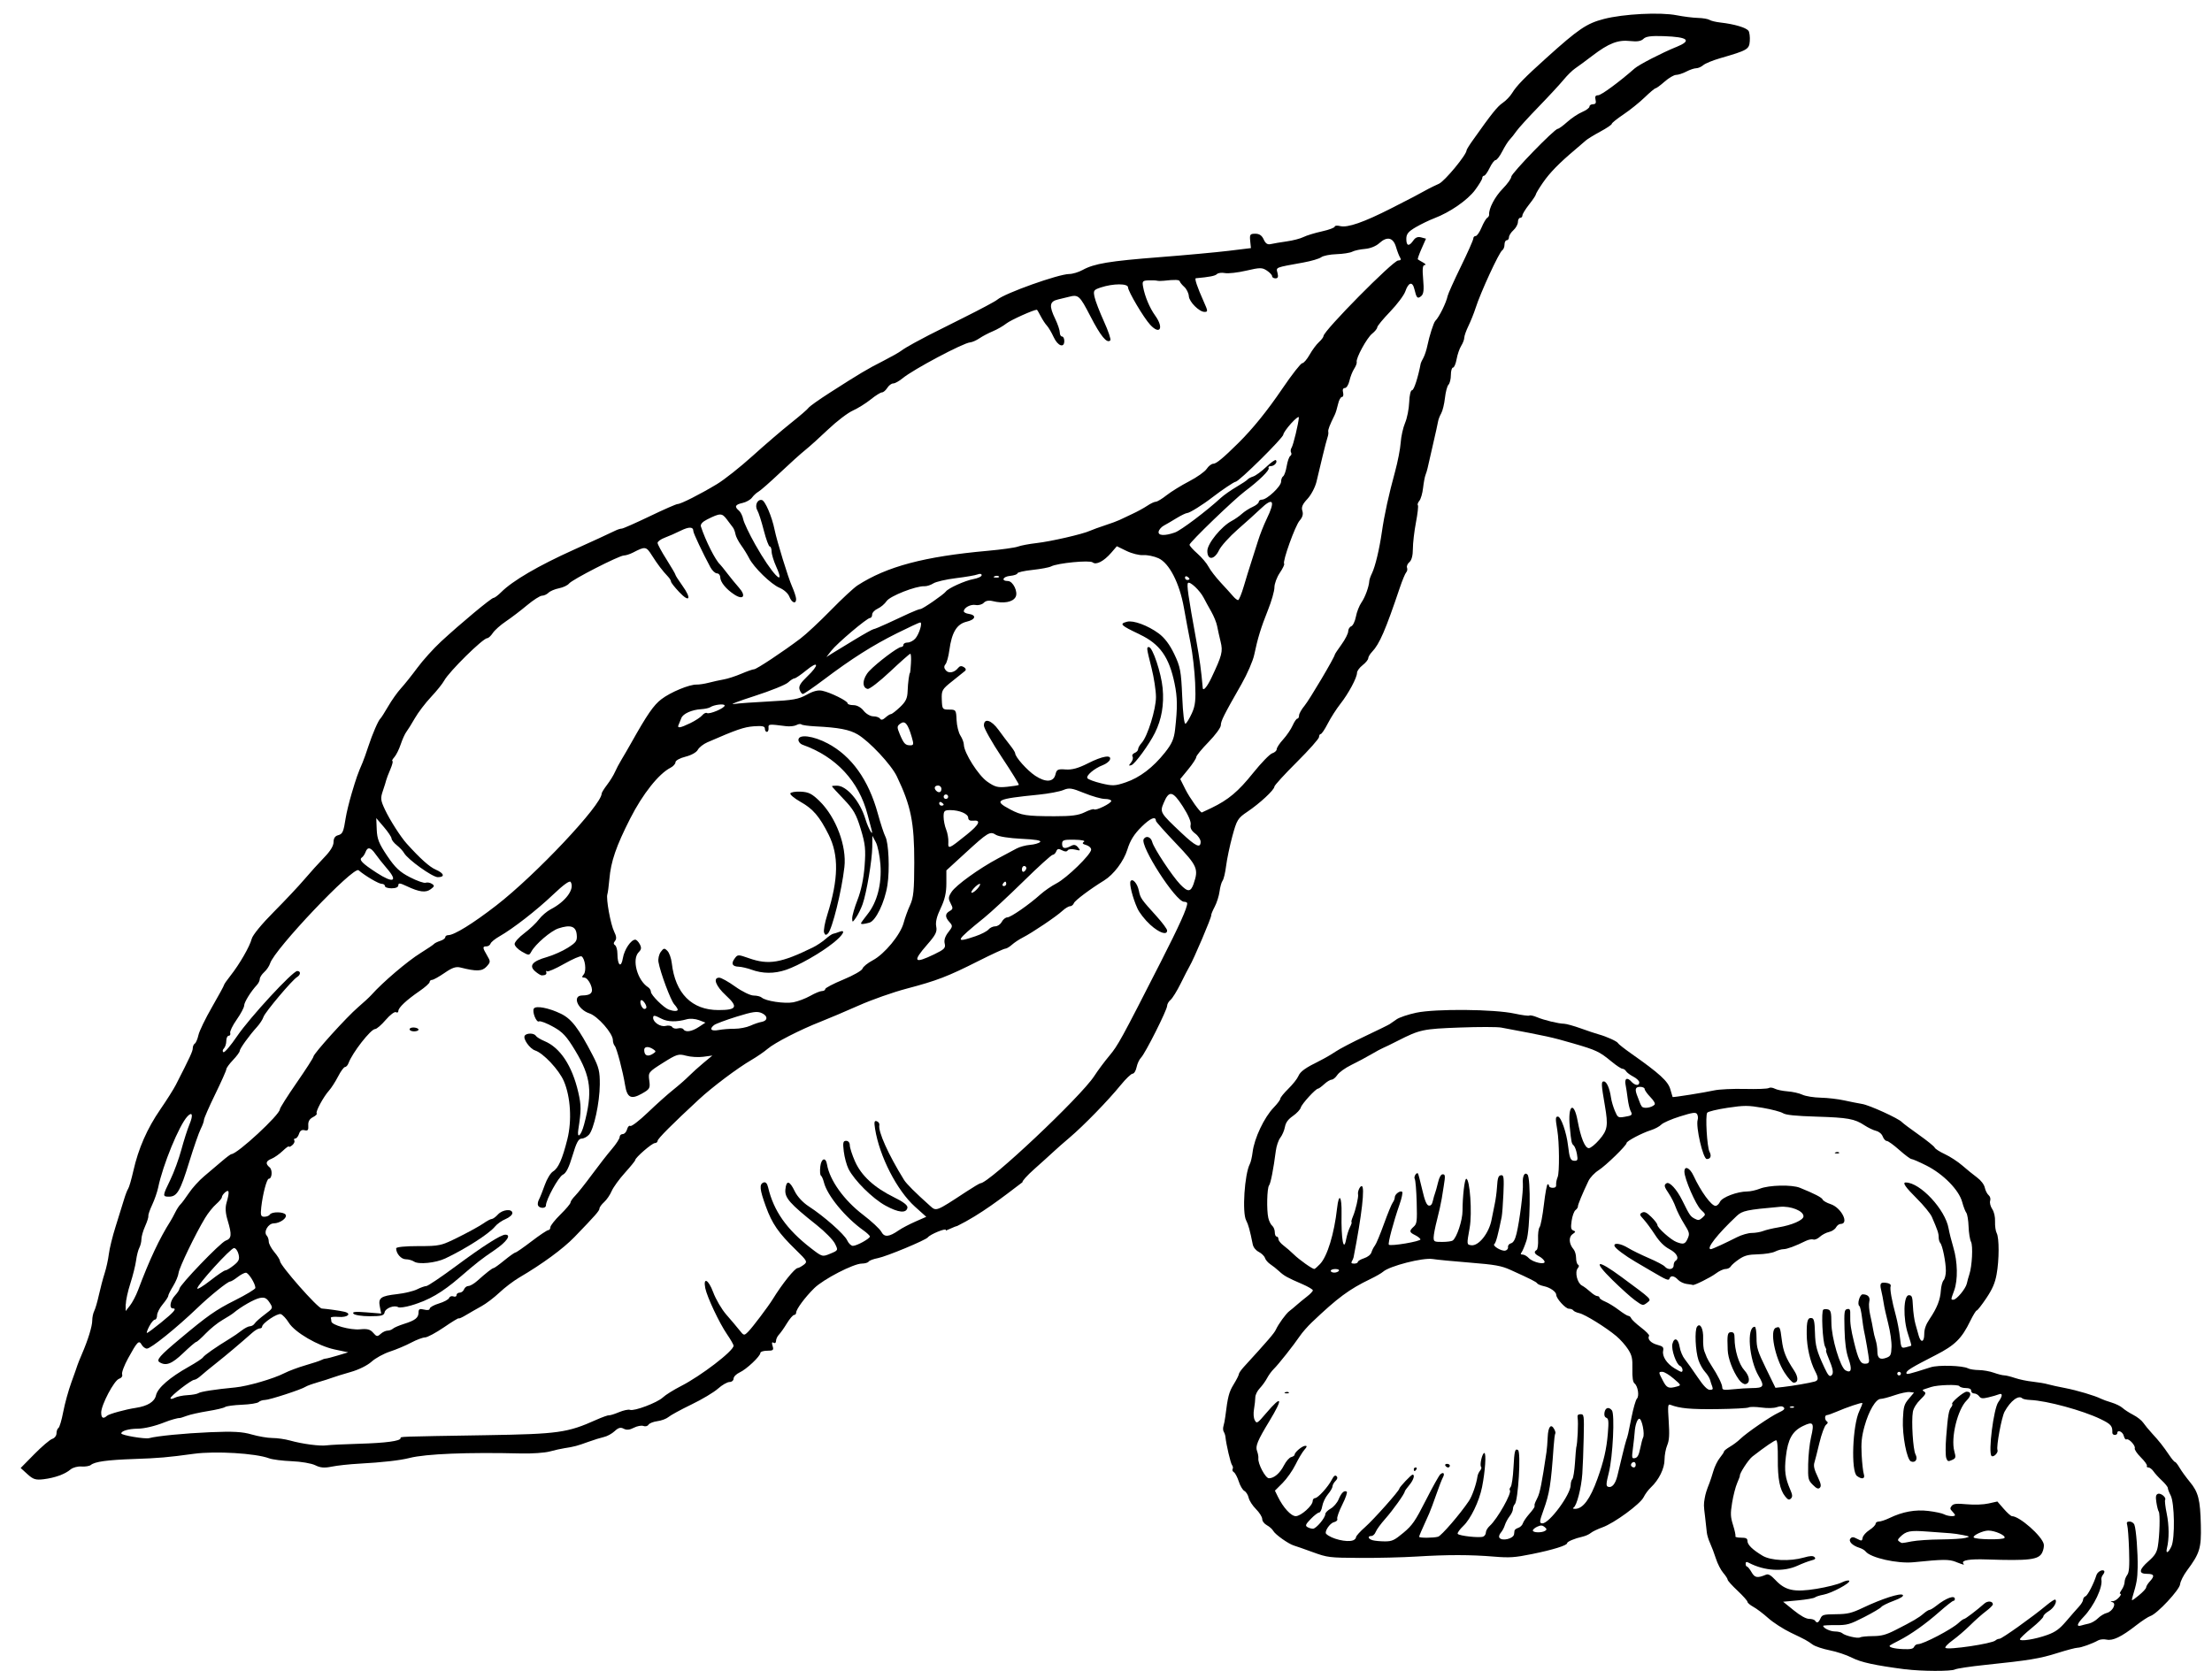
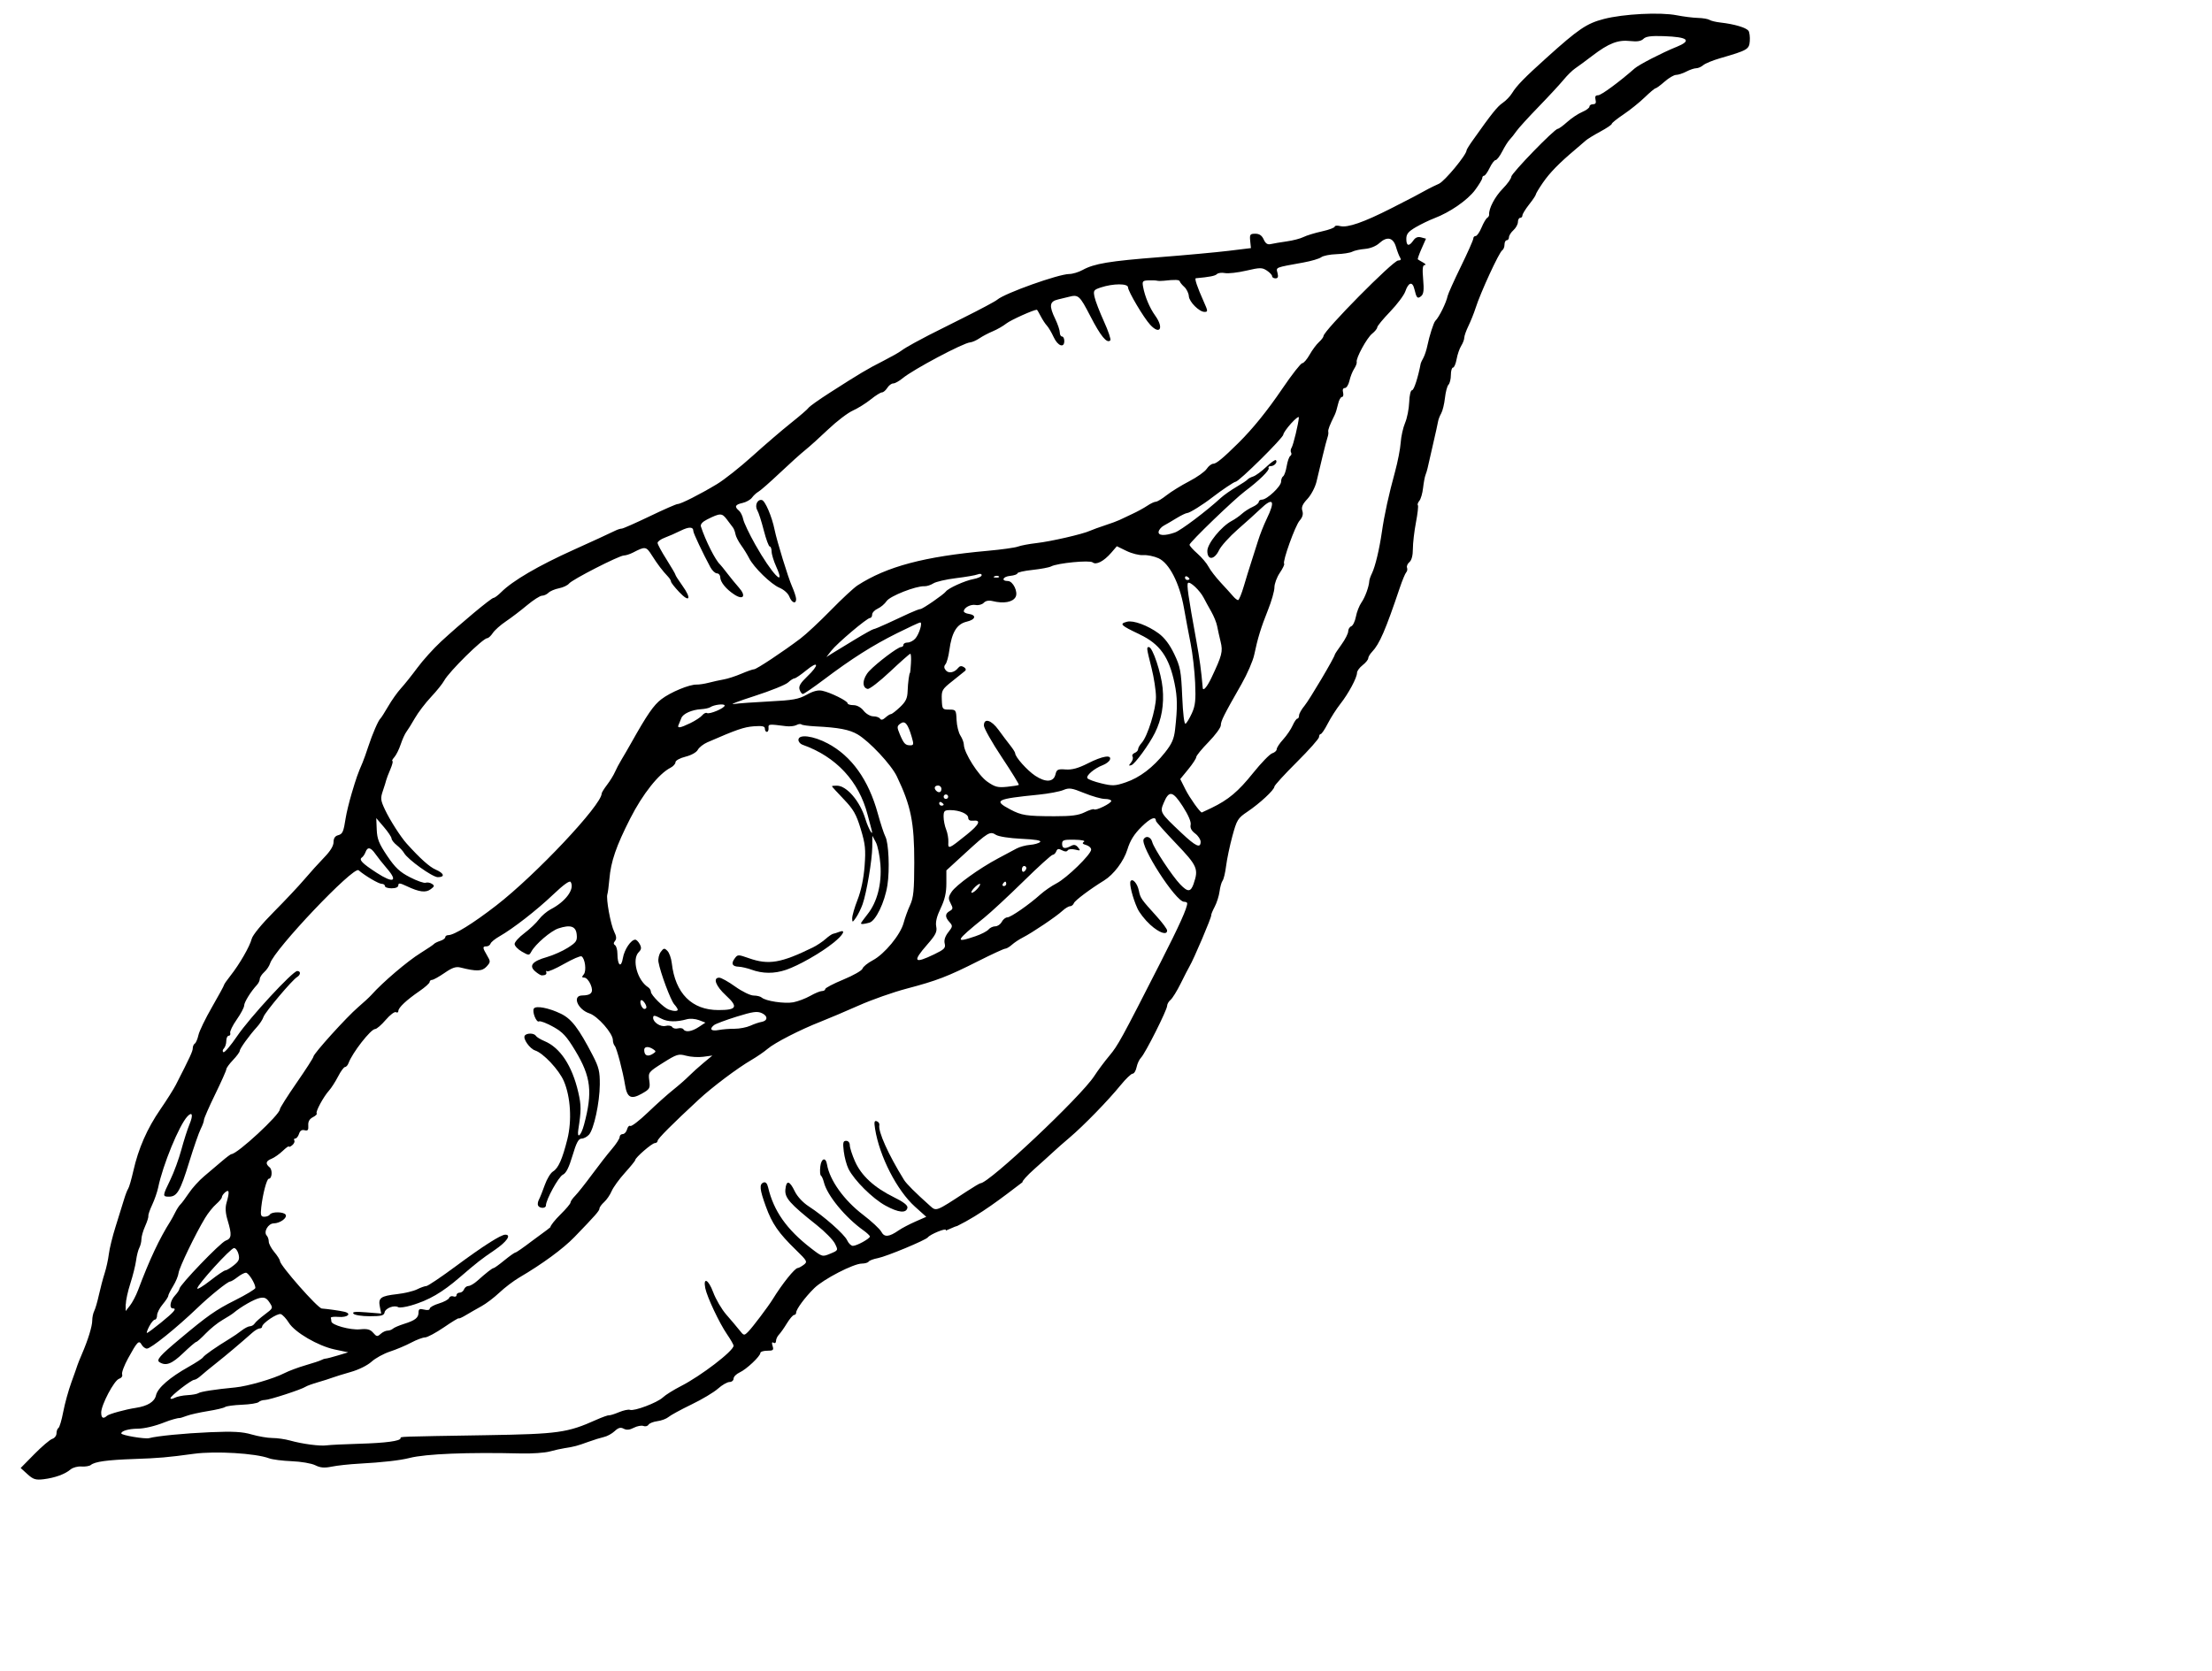
<svg xmlns="http://www.w3.org/2000/svg" width="90" height="68" viewBox="0 0 90 68" fill="none">
  <g clip-path="url(#clip0_579_35427)">
    <path d="M45.999 35.862C45.938 35.961 46.084 36.54 46.279 36.972C46.358 37.147 46.591 37.443 46.796 37.63C47.162 37.964 47.487 38.075 47.487 37.868C47.487 37.81 47.293 37.549 47.055 37.286C46.43 36.597 46.398 36.549 46.337 36.249C46.279 35.956 46.081 35.729 45.998 35.862H45.999Z" fill="black" />
    <path d="M15.648 53.407C15.68 53.237 16.046 53.1 16.203 53.198C16.255 53.229 16.497 53.196 16.742 53.123C17.46 52.91 17.985 52.604 18.716 51.974C19.402 51.383 19.571 51.25 20.119 50.877C20.62 50.536 20.82 50.247 20.559 50.247C20.379 50.247 19.663 50.703 18.537 51.537C17.941 51.978 17.405 52.338 17.346 52.338C17.287 52.338 17.117 52.398 16.971 52.471C16.824 52.545 16.459 52.632 16.161 52.666C15.489 52.742 15.383 52.818 15.455 53.178L15.511 53.457L14.903 53.408C14.455 53.372 14.318 53.386 14.382 53.463C14.429 53.52 14.723 53.566 15.043 53.566C15.518 53.566 15.623 53.538 15.649 53.407H15.648Z" fill="black" />
-     <path d="M16.847 41.973C16.947 41.973 17.029 41.941 17.029 41.902C17.029 41.862 16.948 41.824 16.847 41.816C16.747 41.809 16.665 41.84 16.665 41.888C16.665 41.936 16.746 41.973 16.847 41.973Z" fill="black" />
-     <path d="M16.509 51.248C16.619 51.248 16.772 51.291 16.847 51.342C17.031 51.469 17.728 51.398 18.12 51.213C18.936 50.829 19.904 50.207 20.139 49.917C20.225 49.811 20.419 49.673 20.572 49.611C20.724 49.547 20.847 49.439 20.847 49.37C20.847 49.181 20.444 49.22 20.257 49.428C20.166 49.527 20.053 49.609 20.006 49.609C19.96 49.609 19.808 49.69 19.671 49.787C19.534 49.885 19.084 50.133 18.672 50.338C17.945 50.701 17.895 50.712 17.02 50.712C16.479 50.712 16.118 50.749 16.118 50.804C16.118 51.016 16.321 51.246 16.508 51.248H16.509Z" fill="black" />
    <path d="M34.145 37.924C34.058 37.959 33.946 37.993 33.898 38.002C33.85 38.011 33.709 38.107 33.587 38.216C33.464 38.325 33.238 38.476 33.084 38.552C31.777 39.194 31.274 39.279 30.468 38.995C30.031 38.841 30.012 38.841 29.891 39.008C29.736 39.218 29.794 39.334 30.059 39.342C30.169 39.346 30.399 39.399 30.571 39.461C31.033 39.629 31.501 39.631 31.978 39.47C32.5 39.293 33.402 38.778 33.919 38.361C34.313 38.044 34.435 37.811 34.147 37.923L34.145 37.924Z" fill="black" />
    <path d="M32.645 30.306C34.014 30.788 34.947 31.789 35.3 33.156C35.359 33.379 35.428 33.644 35.456 33.744C35.559 34.114 35.334 33.738 35.212 33.335C34.994 32.612 34.456 31.98 34.054 31.974C33.942 31.972 33.849 31.983 33.849 31.998C33.849 32.013 34.065 32.25 34.327 32.523C34.727 32.941 34.838 33.135 35.021 33.738C35.208 34.356 35.229 34.564 35.178 35.247C35.139 35.752 35.036 36.248 34.893 36.613C34.769 36.929 34.671 37.271 34.673 37.374C34.677 37.55 34.686 37.548 34.831 37.34C34.915 37.219 35.035 36.973 35.098 36.795C35.261 36.327 35.484 35.001 35.49 34.47L35.494 34.014L35.634 34.274C35.711 34.417 35.796 34.826 35.822 35.184C35.88 35.976 35.69 36.712 35.299 37.203C35.152 37.389 35.031 37.556 35.031 37.574C35.031 37.621 35.135 37.614 35.371 37.55C35.631 37.481 35.998 36.72 36.106 36.026C36.205 35.397 36.158 34.297 36.022 34.044C35.967 33.941 35.829 33.52 35.715 33.106C35.339 31.738 34.651 30.774 33.683 30.258C33.09 29.942 32.486 29.866 32.486 30.11C32.486 30.185 32.558 30.274 32.645 30.305V30.306Z" fill="black" />
-     <path d="M71.141 1.256C71.057 1.126 70.566 0.981 70.008 0.918C69.817 0.897 69.614 0.849 69.554 0.809C69.495 0.771 69.282 0.734 69.082 0.729C68.883 0.724 68.494 0.675 68.219 0.621C67.548 0.489 66.051 0.566 65.254 0.773C64.555 0.955 64.227 1.177 62.915 2.36C62.022 3.164 61.704 3.491 61.522 3.79C61.444 3.918 61.273 4.097 61.14 4.187C60.922 4.335 60.695 4.619 59.922 5.711C59.783 5.905 59.671 6.088 59.671 6.117C59.671 6.297 58.785 7.369 58.547 7.478C58.391 7.548 58.202 7.64 58.126 7.681C57.648 7.945 57.441 8.054 56.607 8.477C55.488 9.046 54.829 9.276 54.529 9.201C54.407 9.17 54.306 9.18 54.306 9.223C54.306 9.265 54.071 9.354 53.783 9.417C53.495 9.48 53.157 9.584 53.033 9.647C52.908 9.71 52.6 9.79 52.351 9.824C52.102 9.86 51.813 9.908 51.71 9.932C51.572 9.965 51.493 9.914 51.416 9.744C51.342 9.581 51.239 9.512 51.074 9.512C50.863 9.512 50.841 9.543 50.867 9.805L50.897 10.097L49.987 10.208C49.488 10.268 48.223 10.385 47.178 10.466C45.142 10.624 44.524 10.726 44.052 10.985C43.888 11.076 43.642 11.15 43.506 11.151C43.068 11.153 40.882 11.933 40.576 12.196C40.501 12.262 39.888 12.589 39.213 12.925C38.537 13.261 37.903 13.58 37.803 13.633C37.702 13.687 37.437 13.828 37.212 13.947C36.987 14.068 36.741 14.216 36.666 14.276C36.591 14.336 36.264 14.521 35.939 14.687C35.297 15.012 34.986 15.197 33.762 15.982C33.321 16.264 32.932 16.541 32.898 16.596C32.863 16.651 32.541 16.929 32.181 17.215C31.822 17.501 31.119 18.104 30.619 18.556C30.119 19.008 29.465 19.526 29.164 19.706C28.486 20.115 27.702 20.512 27.571 20.512C27.517 20.512 27.004 20.736 26.432 21.012C25.86 21.286 25.35 21.512 25.299 21.512C25.248 21.512 25.136 21.546 25.048 21.589C24.744 21.736 24.066 22.049 23.345 22.373C21.897 23.026 20.854 23.636 20.389 24.102C20.263 24.228 20.125 24.331 20.082 24.331C19.992 24.331 18.747 25.367 17.939 26.114C17.638 26.393 17.205 26.873 16.979 27.18C16.751 27.488 16.45 27.865 16.309 28.018C16.169 28.172 15.936 28.499 15.794 28.746C15.65 28.992 15.509 29.215 15.48 29.239C15.395 29.31 15.149 29.877 14.987 30.375C14.906 30.626 14.799 30.922 14.752 31.034C14.561 31.472 14.492 31.671 14.31 32.285C14.206 32.635 14.097 33.085 14.066 33.285C13.977 33.86 13.94 33.944 13.749 33.993C13.631 34.025 13.571 34.118 13.571 34.272C13.571 34.426 13.436 34.643 13.191 34.894C12.982 35.109 12.621 35.509 12.387 35.784C12.153 36.06 11.589 36.659 11.133 37.118C10.653 37.6 10.277 38.058 10.241 38.208C10.164 38.515 9.743 39.245 9.377 39.707C9.233 39.889 9.115 40.059 9.115 40.086C9.115 40.113 8.895 40.516 8.627 40.982C8.358 41.449 8.109 41.962 8.074 42.124C8.038 42.286 7.972 42.442 7.926 42.47C7.88 42.498 7.843 42.584 7.843 42.658C7.843 42.78 7.737 43.01 7.155 44.149C7.065 44.324 6.782 44.774 6.523 45.149C5.987 45.929 5.633 46.734 5.426 47.648C5.347 47.998 5.252 48.325 5.215 48.376C5.179 48.426 5.1 48.632 5.041 48.831C4.982 49.032 4.83 49.52 4.704 49.916C4.578 50.313 4.454 50.819 4.428 51.041C4.401 51.262 4.324 51.612 4.257 51.819C4.19 52.026 4.086 52.42 4.025 52.696C3.965 52.97 3.879 53.266 3.834 53.353C3.789 53.441 3.753 53.613 3.753 53.737C3.753 53.975 3.583 54.527 3.329 55.115C3.245 55.31 3.164 55.51 3.15 55.56C3.136 55.61 3.026 55.923 2.905 56.255C2.784 56.588 2.635 57.13 2.572 57.461C2.51 57.791 2.423 58.084 2.379 58.113C2.334 58.14 2.299 58.239 2.299 58.333C2.299 58.426 2.221 58.528 2.127 58.557C2.032 58.587 1.703 58.867 1.397 59.178L0.841 59.743L1.117 59.994C1.353 60.208 1.451 60.238 1.778 60.199C2.236 60.142 2.646 59.994 2.873 59.8C2.963 59.724 3.163 59.669 3.316 59.682C3.468 59.693 3.64 59.665 3.696 59.619C3.859 59.484 4.36 59.415 5.436 59.377C6.47 59.341 6.809 59.312 7.891 59.164C8.771 59.045 10.406 59.144 10.948 59.348C11.081 59.398 11.494 59.451 11.868 59.466C12.242 59.48 12.674 59.554 12.826 59.63C13.036 59.735 13.197 59.748 13.497 59.687C13.713 59.642 14.218 59.587 14.618 59.566C15.57 59.513 16.271 59.434 16.664 59.334C17.328 59.165 19.029 59.098 21.214 59.151C21.642 59.161 22.159 59.125 22.363 59.071C22.566 59.016 22.851 58.952 22.994 58.931C23.375 58.872 23.484 58.843 23.938 58.678C24.163 58.596 24.451 58.508 24.576 58.48C24.702 58.453 24.897 58.347 25.008 58.243C25.162 58.1 25.25 58.076 25.377 58.144C25.493 58.206 25.617 58.195 25.788 58.105C25.923 58.036 26.098 58.002 26.177 58.032C26.255 58.063 26.35 58.04 26.385 57.981C26.421 57.922 26.585 57.857 26.749 57.836C26.913 57.815 27.114 57.739 27.197 57.669C27.279 57.597 27.699 57.368 28.129 57.16C28.56 56.953 29.048 56.661 29.214 56.512C29.38 56.364 29.59 56.243 29.682 56.243C29.773 56.243 29.847 56.18 29.847 56.105C29.847 56.029 29.958 55.916 30.093 55.854C30.37 55.729 30.938 55.193 30.938 55.058C30.938 55.01 31.064 54.97 31.217 54.97C31.46 54.97 31.488 54.945 31.434 54.776C31.393 54.645 31.406 54.604 31.474 54.645C31.53 54.681 31.574 54.647 31.574 54.572C31.574 54.498 31.627 54.383 31.692 54.317C31.756 54.25 31.903 54.044 32.017 53.855C32.132 53.668 32.264 53.514 32.309 53.514C32.355 53.514 32.393 53.472 32.393 53.42C32.393 53.282 32.754 52.794 33.128 52.426C33.501 52.058 34.73 51.423 35.067 51.423C35.19 51.423 35.315 51.387 35.342 51.343C35.37 51.299 35.539 51.235 35.72 51.201C36.065 51.135 37.668 50.469 37.753 50.355C37.844 50.233 38.485 49.97 38.485 50.054C38.485 50.06 38.482 50.07 38.477 50.084C38.598 50.028 38.723 49.979 38.85 49.923C38.882 49.91 38.915 49.9 38.949 49.892C39.904 49.42 40.753 48.758 41.602 48.112C41.578 48.074 41.789 47.839 42.079 47.581C42.373 47.319 42.724 47.003 42.858 46.877C42.991 46.752 43.293 46.486 43.53 46.286C44.085 45.816 45.093 44.781 45.587 44.172C45.8 43.91 46.023 43.695 46.083 43.695C46.142 43.695 46.215 43.577 46.244 43.433C46.273 43.288 46.356 43.112 46.429 43.038C46.598 42.868 47.487 41.102 47.487 40.934C47.487 40.865 47.55 40.754 47.627 40.691C47.704 40.627 47.891 40.325 48.041 40.021C48.191 39.716 48.352 39.406 48.396 39.331C48.57 39.039 49.3 37.322 49.281 37.249C49.273 37.218 49.337 37.063 49.422 36.903C49.507 36.742 49.596 36.462 49.62 36.279C49.644 36.096 49.699 35.9 49.743 35.842C49.788 35.785 49.853 35.514 49.887 35.239C49.921 34.963 50.036 34.419 50.142 34.027C50.322 33.364 50.364 33.296 50.751 33.036C51.251 32.7 51.849 32.147 51.851 32.014C51.852 31.962 52.262 31.514 52.761 31.017C53.259 30.521 53.668 30.061 53.668 29.994C53.668 29.927 53.699 29.873 53.736 29.873C53.774 29.873 53.905 29.679 54.026 29.441C54.148 29.204 54.378 28.846 54.536 28.645C54.864 28.229 55.213 27.58 55.213 27.382C55.213 27.308 55.315 27.168 55.441 27.07C55.566 26.972 55.669 26.846 55.669 26.791C55.669 26.736 55.74 26.615 55.828 26.524C56.129 26.208 56.373 25.644 56.955 23.917C57.056 23.617 57.173 23.336 57.215 23.292C57.257 23.249 57.272 23.163 57.248 23.102C57.224 23.041 57.269 22.939 57.346 22.875C57.435 22.8 57.486 22.605 57.486 22.337C57.486 22.105 57.542 21.622 57.611 21.261C57.68 20.901 57.715 20.585 57.689 20.559C57.663 20.533 57.69 20.453 57.749 20.381C57.81 20.309 57.877 20.073 57.901 19.856C57.926 19.639 57.97 19.4 58.001 19.325C58.031 19.25 58.068 19.127 58.084 19.053C58.1 18.978 58.197 18.548 58.302 18.098C58.406 17.648 58.502 17.218 58.513 17.143C58.525 17.069 58.581 16.924 58.638 16.823C58.695 16.723 58.764 16.441 58.791 16.197C58.818 15.952 58.882 15.709 58.935 15.656C58.988 15.603 59.032 15.425 59.032 15.26C59.032 15.095 59.071 14.96 59.118 14.96C59.165 14.96 59.231 14.806 59.265 14.619C59.298 14.432 59.381 14.188 59.451 14.076C59.52 13.966 59.577 13.816 59.577 13.744C59.577 13.671 59.653 13.456 59.747 13.263C59.84 13.07 59.969 12.749 60.033 12.55C60.237 11.907 60.994 10.265 61.123 10.185C61.173 10.154 61.214 10.05 61.214 9.953C61.214 9.857 61.255 9.777 61.305 9.777C61.355 9.777 61.396 9.722 61.396 9.654C61.396 9.586 61.478 9.458 61.578 9.367C61.678 9.277 61.76 9.127 61.76 9.034C61.76 8.942 61.802 8.866 61.852 8.866C61.901 8.866 61.943 8.821 61.943 8.766C61.943 8.711 62.066 8.511 62.215 8.322C62.365 8.132 62.488 7.949 62.488 7.915C62.488 7.881 62.617 7.667 62.774 7.438C63.053 7.032 63.432 6.643 64.084 6.094C64.262 5.945 64.46 5.774 64.524 5.716C64.587 5.658 64.85 5.497 65.109 5.357C65.368 5.218 65.579 5.075 65.579 5.039C65.579 5.004 65.794 4.831 66.056 4.656C66.318 4.48 66.705 4.169 66.916 3.965C67.126 3.761 67.326 3.594 67.359 3.594C67.392 3.594 67.559 3.471 67.729 3.321C67.9 3.17 68.11 3.048 68.196 3.048C68.281 3.048 68.469 2.987 68.613 2.912C68.756 2.837 68.937 2.777 69.015 2.777C69.093 2.777 69.221 2.72 69.3 2.652C69.379 2.583 69.688 2.456 69.989 2.369C71.104 2.046 71.168 2.008 71.194 1.673C71.207 1.504 71.183 1.312 71.139 1.247L71.141 1.256ZM14.728 34.894C14.775 34.861 14.841 34.764 14.873 34.676C14.955 34.453 15.084 34.478 15.274 34.753C15.364 34.883 15.577 35.151 15.747 35.349C16.206 35.879 16.004 35.96 15.325 35.519C14.73 35.132 14.589 34.986 14.728 34.894ZM5.118 53.085C5.118 52.932 5.201 52.549 5.304 52.232C5.406 51.915 5.511 51.494 5.537 51.297C5.563 51.099 5.622 50.867 5.669 50.78C5.715 50.693 5.754 50.536 5.754 50.431C5.754 50.326 5.821 50.088 5.905 49.902C5.988 49.716 6.047 49.528 6.037 49.483C6.026 49.438 6.097 49.233 6.193 49.029C6.289 48.823 6.397 48.511 6.434 48.336C6.621 47.416 7.289 45.791 7.627 45.432C7.827 45.221 7.867 45.38 7.709 45.758C7.628 45.951 7.48 46.414 7.379 46.788C7.279 47.161 7.077 47.713 6.93 48.014C6.608 48.674 6.606 48.7 6.876 48.7C7.203 48.7 7.335 48.474 7.698 47.291C7.883 46.69 8.094 46.084 8.167 45.942C8.24 45.8 8.299 45.635 8.299 45.576C8.299 45.517 8.504 45.048 8.754 44.535C9.005 44.021 9.209 43.562 9.209 43.513C9.209 43.464 9.331 43.296 9.481 43.139C9.631 42.982 9.753 42.815 9.753 42.77C9.753 42.678 10.136 42.146 10.459 41.79C10.572 41.665 10.69 41.483 10.72 41.386C10.779 41.198 11.886 39.883 12.088 39.762C12.239 39.669 12.243 39.517 12.094 39.517C11.909 39.517 10.159 41.413 9.646 42.17C9.385 42.554 9.136 42.847 9.091 42.82C9.045 42.791 9.054 42.725 9.108 42.67C9.162 42.616 9.207 42.477 9.207 42.362C9.207 42.248 9.251 42.152 9.305 42.152C9.359 42.152 9.386 42.101 9.366 42.039C9.345 41.977 9.464 41.731 9.631 41.494C9.797 41.257 9.934 41 9.934 40.922C9.934 40.789 10.206 40.349 10.457 40.08C10.519 40.012 10.57 39.905 10.57 39.841C10.57 39.776 10.651 39.652 10.75 39.562C10.849 39.473 10.957 39.313 10.989 39.208C11.166 38.631 14.383 35.243 14.589 35.416C14.866 35.651 15.408 35.969 15.53 35.969C15.603 35.969 15.662 36.01 15.662 36.061C15.662 36.112 15.785 36.151 15.934 36.151C16.106 36.151 16.207 36.104 16.207 36.026C16.207 35.927 16.276 35.934 16.547 36.063C17.06 36.306 17.322 36.339 17.524 36.188C17.68 36.073 17.687 36.042 17.57 35.967C17.495 35.919 17.381 35.901 17.317 35.925C17.252 35.948 16.965 35.848 16.68 35.701C16.265 35.488 16.08 35.313 15.754 34.831C15.419 34.333 15.344 34.145 15.328 33.761L15.309 33.294L15.618 33.656C15.789 33.855 15.929 34.065 15.931 34.124C15.933 34.184 16.029 34.306 16.144 34.397C16.26 34.488 16.393 34.63 16.439 34.713C16.589 34.978 17.594 35.698 17.813 35.698C18.117 35.698 18.073 35.54 17.729 35.391C17.478 35.283 17.106 34.951 16.549 34.334C16.305 34.065 15.861 33.371 15.664 32.951C15.483 32.566 15.475 32.488 15.58 32.179C15.644 31.99 15.706 31.793 15.716 31.743C15.727 31.693 15.801 31.499 15.881 31.312C15.961 31.125 16 30.971 15.966 30.971C15.933 30.971 15.969 30.899 16.046 30.812C16.122 30.725 16.239 30.49 16.305 30.289C16.372 30.089 16.474 29.864 16.531 29.789C16.589 29.714 16.745 29.463 16.879 29.23C17.012 28.997 17.308 28.609 17.536 28.366C17.764 28.124 18.005 27.824 18.073 27.698C18.274 27.329 19.651 25.971 19.825 25.971C19.873 25.971 19.975 25.877 20.05 25.763C20.125 25.648 20.365 25.434 20.583 25.288C20.803 25.14 21.19 24.845 21.445 24.631C21.701 24.418 21.973 24.243 22.052 24.243C22.131 24.243 22.249 24.189 22.316 24.123C22.382 24.056 22.575 23.974 22.744 23.941C22.913 23.908 23.097 23.82 23.152 23.749C23.277 23.587 25.193 22.607 25.386 22.606C25.463 22.606 25.629 22.552 25.754 22.488C26.257 22.227 26.29 22.232 26.529 22.61C26.753 22.964 26.956 23.232 27.186 23.474C27.249 23.54 27.301 23.628 27.301 23.669C27.301 23.709 27.452 23.902 27.637 24.097C28.062 24.546 28.148 24.368 27.764 23.834C27.608 23.617 27.481 23.418 27.481 23.39C27.481 23.362 27.317 23.083 27.119 22.768C26.919 22.455 26.755 22.151 26.755 22.094C26.755 22.038 26.887 21.941 27.05 21.881C27.212 21.821 27.503 21.693 27.695 21.597C28.036 21.429 28.21 21.434 28.21 21.615C28.21 21.698 28.593 22.508 28.903 23.083C28.977 23.221 29.098 23.334 29.17 23.334C29.243 23.334 29.303 23.406 29.304 23.493C29.309 23.689 29.541 23.976 29.876 24.195C30.243 24.436 30.369 24.257 30.069 23.919C29.939 23.773 29.724 23.509 29.591 23.335C29.457 23.16 29.325 22.996 29.297 22.971C29.108 22.803 28.703 21.996 28.518 21.426C28.49 21.338 28.581 21.235 28.773 21.139C29.302 20.874 29.374 20.874 29.57 21.134C29.67 21.27 29.785 21.42 29.823 21.47C29.861 21.52 29.906 21.64 29.923 21.736C29.939 21.833 30.043 22.037 30.155 22.191C30.266 22.344 30.409 22.577 30.475 22.708C30.661 23.084 31.369 23.776 31.715 23.92C31.897 23.997 32.068 24.15 32.118 24.284C32.215 24.536 32.392 24.598 32.392 24.378C32.392 24.302 32.315 24.068 32.222 23.856C32.065 23.502 31.609 22.016 31.518 21.568C31.408 21.021 31.132 20.376 30.997 20.349C30.809 20.312 30.697 20.58 30.817 20.777C30.867 20.858 30.983 21.221 31.076 21.584C31.169 21.946 31.278 22.242 31.32 22.242C31.361 22.242 31.393 22.334 31.395 22.446C31.396 22.559 31.479 22.831 31.578 23.051C32.002 23.985 31.397 23.349 30.727 22.158C30.486 21.729 30.266 21.267 30.239 21.13C30.212 20.994 30.133 20.835 30.063 20.778C29.872 20.619 29.911 20.535 30.211 20.469C30.36 20.436 30.534 20.338 30.597 20.251C30.66 20.164 30.779 20.054 30.862 20.008C30.946 19.961 31.337 19.617 31.734 19.242C32.13 18.867 32.595 18.449 32.766 18.313C32.936 18.177 33.357 17.798 33.699 17.472C34.042 17.146 34.492 16.802 34.7 16.709C34.907 16.616 35.235 16.411 35.429 16.254C35.624 16.097 35.828 15.969 35.885 15.969C35.941 15.969 36.037 15.887 36.1 15.787C36.162 15.687 36.271 15.605 36.342 15.605C36.413 15.605 36.586 15.509 36.727 15.392C37.158 15.035 39.194 13.953 39.475 13.933C39.556 13.927 39.724 13.853 39.849 13.769C39.973 13.684 40.219 13.555 40.394 13.482C40.569 13.409 40.818 13.267 40.947 13.164C41.125 13.024 42.054 12.606 42.187 12.605C42.199 12.605 42.269 12.723 42.344 12.869C42.419 13.014 42.533 13.188 42.597 13.254C42.66 13.322 42.784 13.531 42.87 13.718C43.038 14.083 43.303 14.179 43.303 13.877C43.303 13.777 43.263 13.695 43.212 13.695C43.161 13.695 43.12 13.621 43.12 13.531C43.12 13.44 43.038 13.197 42.939 12.989C42.675 12.443 42.7 12.268 43.052 12.186C43.214 12.148 43.408 12.101 43.484 12.081C43.878 11.978 43.926 12.021 44.364 12.868C44.785 13.684 45.037 13.99 45.175 13.853C45.211 13.818 45.094 13.472 44.917 13.083C44.741 12.694 44.568 12.247 44.535 12.09C44.478 11.823 44.496 11.796 44.791 11.698C45.292 11.533 45.894 11.531 45.896 11.694C45.898 11.858 46.533 12.93 46.797 13.216C47.196 13.648 47.364 13.35 47.004 12.848C46.777 12.533 46.58 12.065 46.509 11.671C46.468 11.448 46.491 11.42 46.724 11.41C46.867 11.404 47.025 11.41 47.075 11.423C47.125 11.436 47.248 11.438 47.347 11.426C47.806 11.375 47.986 11.381 48.001 11.451C48.011 11.493 48.094 11.594 48.187 11.678C48.28 11.762 48.363 11.932 48.371 12.057C48.386 12.286 48.793 12.692 49.007 12.693C49.154 12.693 49.151 12.664 48.97 12.259C48.715 11.689 48.594 11.329 48.654 11.324C49.215 11.273 49.44 11.229 49.513 11.155C49.561 11.106 49.709 11.087 49.84 11.113C49.971 11.139 50.36 11.095 50.704 11.015C51.268 10.884 51.35 10.884 51.543 11.01C51.661 11.087 51.758 11.19 51.758 11.239C51.758 11.288 51.82 11.328 51.896 11.328C51.996 11.328 52.018 11.269 51.979 11.11C51.919 10.87 51.856 10.896 53.031 10.683C53.356 10.624 53.683 10.527 53.758 10.468C53.833 10.409 54.113 10.352 54.378 10.344C54.644 10.335 54.933 10.29 55.02 10.243C55.107 10.197 55.339 10.146 55.537 10.13C55.751 10.113 55.987 10.018 56.122 9.894C56.439 9.606 56.686 9.664 56.801 10.055C56.852 10.23 56.928 10.425 56.969 10.488C57.018 10.562 56.99 10.601 56.887 10.601C56.681 10.601 53.85 13.467 53.85 13.675C53.85 13.719 53.766 13.83 53.664 13.923C53.562 14.015 53.39 14.247 53.283 14.437C53.176 14.627 53.042 14.782 52.984 14.782C52.926 14.782 52.565 15.242 52.183 15.805C51.556 16.727 50.974 17.447 50.378 18.036C49.769 18.639 49.486 18.873 49.366 18.873C49.293 18.873 49.173 18.966 49.097 19.081C49.022 19.195 48.7 19.424 48.382 19.588C48.064 19.753 47.652 20.008 47.467 20.153C47.283 20.299 47.085 20.419 47.026 20.419C46.968 20.419 46.813 20.492 46.68 20.582C46.547 20.671 46.276 20.821 46.075 20.913C45.875 21.006 45.64 21.117 45.551 21.161C45.463 21.204 45.197 21.302 44.96 21.379C44.723 21.456 44.448 21.557 44.347 21.602C44.054 21.737 42.757 22.036 42.17 22.102C41.874 22.136 41.535 22.199 41.418 22.244C41.302 22.288 40.747 22.366 40.185 22.416C37.602 22.649 36.088 23.051 34.891 23.823C34.741 23.92 34.25 24.376 33.8 24.837C33.35 25.297 32.796 25.815 32.568 25.986C31.854 26.526 30.781 27.237 30.682 27.237C30.63 27.237 30.396 27.319 30.162 27.419C29.928 27.519 29.608 27.623 29.45 27.65C29.292 27.677 29.019 27.738 28.844 27.783C28.669 27.829 28.444 27.863 28.344 27.86C28.053 27.85 27.283 28.169 26.909 28.456C26.595 28.696 26.333 29.074 25.68 30.238C25.553 30.463 25.376 30.77 25.284 30.92C25.193 31.07 25.074 31.295 25.02 31.42C24.966 31.545 24.823 31.777 24.701 31.937C24.58 32.096 24.48 32.257 24.48 32.294C24.48 32.758 21.795 35.609 20.19 36.851C19.236 37.589 18.479 38.057 18.238 38.057C18.171 38.057 18.116 38.096 18.116 38.142C18.116 38.189 18.023 38.256 17.911 38.291C17.799 38.327 17.687 38.382 17.661 38.414C17.636 38.446 17.39 38.612 17.115 38.783C16.578 39.115 15.562 39.982 15.111 40.49C15.033 40.578 14.788 40.804 14.565 40.995C14.105 41.389 12.755 42.882 12.753 43C12.753 43.043 12.445 43.522 12.069 44.065C11.694 44.607 11.387 45.093 11.387 45.144C11.387 45.364 9.655 46.968 9.416 46.968C9.387 46.968 9.209 47.101 9.021 47.263C8.832 47.425 8.51 47.699 8.305 47.87C8.101 48.041 7.822 48.348 7.687 48.552C7.551 48.755 7.397 48.962 7.344 49.012C7.291 49.062 7.197 49.205 7.135 49.33C7.074 49.455 6.984 49.619 6.937 49.694C6.486 50.407 6.086 51.255 5.617 52.505C5.533 52.727 5.386 53.008 5.289 53.131L5.113 53.355V53.078L5.118 53.085ZM52.53 18.418C52.559 18.463 52.544 18.526 52.498 18.555C52.451 18.584 52.385 18.77 52.352 18.97C52.319 19.169 52.253 19.355 52.208 19.383C52.162 19.411 52.124 19.51 52.124 19.602C52.124 19.792 51.55 20.333 51.348 20.333C51.275 20.333 51.215 20.375 51.215 20.426C51.215 20.477 51.103 20.568 50.965 20.63C50.827 20.691 50.633 20.816 50.532 20.908C50.432 21 50.246 21.13 50.118 21.198C49.693 21.422 49.123 22.122 49.123 22.422C49.123 22.811 49.407 22.792 49.599 22.391C49.679 22.223 50.02 21.845 50.356 21.55C50.693 21.256 51.107 20.882 51.276 20.72C51.801 20.215 51.904 20.366 51.541 21.111C51.421 21.358 51.261 21.764 51.184 22.015C51.108 22.265 50.984 22.654 50.909 22.879C50.836 23.103 50.699 23.543 50.608 23.855C50.517 24.166 50.41 24.423 50.374 24.423C50.337 24.423 50.245 24.352 50.172 24.265C50.098 24.178 49.871 23.927 49.668 23.709C49.466 23.491 49.242 23.201 49.172 23.064C49.101 22.926 48.897 22.686 48.721 22.53C48.543 22.375 48.398 22.211 48.398 22.169C48.398 22.07 50.207 20.326 50.657 19.989C51.221 19.568 51.668 19.13 51.618 19.047C51.591 19.004 51.631 18.969 51.706 18.969C51.854 18.969 51.992 18.804 51.912 18.725C51.885 18.698 51.707 18.823 51.517 19.004C51.327 19.185 51.09 19.358 50.989 19.391C50.89 19.422 50.788 19.477 50.762 19.512C50.737 19.547 50.532 19.684 50.308 19.815C50.082 19.947 49.796 20.148 49.67 20.264C49.086 20.802 48.052 21.581 47.807 21.669C47.39 21.817 47.108 21.803 47.142 21.634C47.157 21.555 47.252 21.445 47.352 21.391C47.453 21.338 47.686 21.2 47.872 21.086C48.059 20.973 48.252 20.879 48.301 20.879C48.399 20.879 48.94 20.542 49.341 20.23C49.71 19.945 50.215 19.606 50.273 19.606C50.405 19.606 52.216 17.815 52.216 17.684C52.216 17.628 52.359 17.423 52.534 17.229C52.709 17.035 52.85 16.928 52.847 16.991C52.834 17.225 52.622 18.109 52.552 18.218C52.511 18.28 52.502 18.37 52.531 18.417L52.53 18.418ZM46.374 25.821C47.192 26.208 47.568 26.738 47.79 27.814C47.908 28.384 47.912 28.789 47.811 29.687C47.767 30.074 47.68 30.271 47.398 30.626C46.912 31.236 46.376 31.645 45.801 31.84C45.372 31.985 45.267 31.991 44.809 31.88C44.528 31.813 44.273 31.718 44.243 31.669C44.179 31.564 44.527 31.269 44.867 31.14C45 31.09 45.132 30.99 45.159 30.918C45.242 30.702 44.854 30.765 44.263 31.066C43.872 31.264 43.618 31.334 43.358 31.315C43.039 31.291 42.992 31.315 42.944 31.516C42.868 31.832 42.549 31.853 42.123 31.572C41.793 31.354 41.305 30.807 41.305 30.656C41.305 30.618 41.212 30.471 41.1 30.331C40.988 30.189 40.775 29.908 40.628 29.704C40.335 29.298 40.032 29.208 40.032 29.527C40.032 29.634 40.359 30.214 40.759 30.815C41.159 31.417 41.472 31.923 41.453 31.942C41.435 31.96 41.221 31.996 40.976 32.02C40.595 32.059 40.482 32.029 40.169 31.81C39.804 31.554 39.222 30.634 39.217 30.307C39.216 30.218 39.152 30.05 39.076 29.934C39.001 29.818 38.93 29.534 38.92 29.301C38.903 28.892 38.892 28.878 38.618 28.878C38.344 28.878 38.334 28.862 38.319 28.476C38.304 28.097 38.329 28.052 38.736 27.729C38.974 27.541 39.209 27.352 39.259 27.309C39.318 27.261 39.3 27.202 39.214 27.147C39.122 27.09 39.048 27.101 38.987 27.179C38.837 27.373 38.598 27.421 38.482 27.28C38.405 27.187 38.401 27.115 38.469 27.033C38.522 26.97 38.593 26.714 38.626 26.464C38.724 25.734 38.929 25.395 39.332 25.3C39.698 25.214 39.744 25.031 39.412 24.982C39.304 24.967 39.215 24.92 39.215 24.879C39.215 24.731 39.492 24.582 39.696 24.621C39.811 24.642 39.96 24.603 40.026 24.532C40.104 24.449 40.231 24.424 40.385 24.462C40.836 24.573 41.203 24.508 41.32 24.298C41.434 24.096 41.218 23.647 41.008 23.646C40.722 23.644 40.8 23.465 41.1 23.436C41.262 23.42 41.395 23.373 41.395 23.333C41.395 23.292 41.672 23.229 42.008 23.194C42.346 23.157 42.688 23.094 42.767 23.051C43.023 22.915 44.336 22.787 44.456 22.887C44.599 23.005 44.913 22.842 45.214 22.494L45.441 22.23L45.836 22.422C46.054 22.528 46.36 22.604 46.518 22.592C46.676 22.579 46.954 22.637 47.135 22.718C47.573 22.917 47.991 23.728 48.169 24.728C48.24 25.134 48.365 25.794 48.444 26.194C48.524 26.594 48.606 27.31 48.627 27.785C48.658 28.492 48.634 28.718 48.495 29.024C48.401 29.23 48.286 29.423 48.237 29.453C48.184 29.487 48.131 29.056 48.101 28.351C48.056 27.306 48.025 27.139 47.777 26.618C47.593 26.233 47.383 25.954 47.141 25.776C46.7 25.453 46.113 25.236 45.858 25.302C45.53 25.388 45.588 25.447 46.374 25.818V25.821ZM38.678 36.763C38.782 36.959 38.778 36.999 38.642 37.075C38.447 37.184 38.443 37.319 38.633 37.528C38.768 37.678 38.765 37.709 38.582 37.941C38.453 38.105 38.403 38.263 38.437 38.399C38.482 38.578 38.424 38.638 38.016 38.835C37.185 39.236 37.114 39.141 37.724 38.444C38.073 38.045 38.135 37.92 38.092 37.704C38.057 37.527 38.115 37.289 38.273 36.962C38.44 36.615 38.505 36.332 38.505 35.95V35.422L39.268 34.723C40.207 33.862 40.279 33.82 40.524 33.976C40.633 34.045 41.077 34.114 41.562 34.136C42.134 34.162 42.38 34.204 42.318 34.267C42.268 34.317 42.083 34.37 41.909 34.383C41.734 34.398 41.49 34.463 41.365 34.53C41.24 34.596 40.901 34.778 40.608 34.934C39.836 35.346 38.896 36.023 38.716 36.299C38.582 36.505 38.577 36.57 38.679 36.762L38.678 36.763ZM13.482 53.779C13.482 53.737 13.472 53.67 13.46 53.633C13.447 53.596 13.586 53.578 13.768 53.593C14.141 53.626 14.331 53.46 14.008 53.383C13.834 53.342 13.37 53.275 13.092 53.252C12.923 53.237 11.39 51.495 11.39 51.318C11.39 51.267 11.287 51.104 11.163 50.956C11.038 50.807 10.935 50.615 10.935 50.528C10.935 50.442 10.899 50.333 10.853 50.285C10.713 50.137 10.909 49.791 11.137 49.787C11.396 49.784 11.7 49.561 11.621 49.433C11.545 49.31 11.056 49.305 10.981 49.427C10.95 49.477 10.85 49.517 10.756 49.517C10.613 49.517 10.594 49.461 10.63 49.13C10.689 48.597 10.854 47.971 10.936 47.971C11.069 47.971 11.096 47.612 10.971 47.508C10.79 47.358 10.813 47.251 11.049 47.157C11.162 47.112 11.366 46.968 11.504 46.837C11.641 46.706 11.754 46.626 11.754 46.659C11.754 46.692 11.815 46.668 11.889 46.607C11.963 46.546 12.002 46.458 11.975 46.414C11.947 46.369 11.966 46.333 12.016 46.333C12.066 46.333 12.133 46.247 12.167 46.142C12.207 46.014 12.281 45.967 12.392 45.996C12.524 46.03 12.555 45.991 12.543 45.805C12.531 45.644 12.591 45.538 12.731 45.466C12.843 45.409 12.913 45.339 12.886 45.312C12.826 45.253 13.162 44.63 13.391 44.378C13.481 44.278 13.645 44.022 13.755 43.81C13.864 43.597 13.992 43.423 14.039 43.423C14.085 43.423 14.149 43.352 14.181 43.264C14.334 42.844 15.088 41.878 15.263 41.878C15.325 41.878 15.52 41.711 15.695 41.505C15.871 41.3 16.058 41.16 16.111 41.192C16.164 41.225 16.208 41.203 16.208 41.143C16.208 41.008 16.535 40.701 17.071 40.332C17.297 40.178 17.481 40.011 17.481 39.965C17.481 39.918 17.524 39.878 17.578 39.878C17.633 39.878 17.86 39.751 18.086 39.596C18.402 39.378 18.551 39.328 18.738 39.375C19.385 39.54 19.619 39.532 19.797 39.336C19.963 39.152 19.964 39.13 19.817 38.883C19.63 38.566 19.626 38.514 19.792 38.514C19.863 38.514 19.938 38.464 19.959 38.402C19.978 38.341 20.142 38.208 20.32 38.107C20.875 37.791 21.84 37.041 22.511 36.401C22.928 36.004 23.177 35.825 23.219 35.893C23.394 36.175 23.018 36.69 22.409 37.004C22.251 37.087 22.035 37.272 21.928 37.415C21.822 37.559 21.555 37.812 21.336 37.976C21.116 38.14 20.938 38.339 20.938 38.417C20.938 38.495 21.071 38.634 21.232 38.727C21.518 38.89 21.529 38.89 21.619 38.727C21.786 38.42 22.412 37.885 22.72 37.783C23.214 37.62 23.432 37.694 23.465 38.032C23.49 38.288 23.447 38.352 23.102 38.571C22.887 38.707 22.505 38.877 22.256 38.948C21.661 39.117 21.509 39.299 21.772 39.528C21.878 39.62 22 39.695 22.043 39.695C22.193 39.695 22.256 39.648 22.225 39.559C22.209 39.509 22.221 39.496 22.255 39.528C22.288 39.56 22.6 39.426 22.947 39.229C23.295 39.031 23.616 38.892 23.661 38.92C23.806 39.009 23.869 39.513 23.752 39.653C23.664 39.759 23.669 39.786 23.778 39.786C23.853 39.786 23.967 39.913 24.031 40.067C24.162 40.384 24.065 40.509 23.687 40.512C23.27 40.515 23.501 41.083 23.983 41.242C24.322 41.354 24.936 42.054 24.936 42.328C24.936 42.411 24.97 42.517 25.013 42.565C25.094 42.656 25.345 43.608 25.434 44.166C25.515 44.671 25.676 44.754 26.105 44.513C26.44 44.325 26.46 44.29 26.417 43.973C26.372 43.641 26.382 43.629 26.976 43.253C27.537 42.9 27.605 42.879 27.915 42.964C28.099 43.015 28.415 43.034 28.616 43.007L28.984 42.957L28.62 43.259C28.421 43.425 28.155 43.665 28.029 43.792C27.904 43.919 27.618 44.17 27.393 44.349C27.168 44.528 26.702 44.945 26.358 45.275C26.014 45.605 25.694 45.851 25.647 45.822C25.601 45.794 25.54 45.857 25.513 45.962C25.486 46.066 25.407 46.153 25.337 46.153C25.268 46.153 25.212 46.207 25.212 46.272C25.212 46.338 25.07 46.558 24.897 46.76C24.723 46.962 24.359 47.43 24.087 47.799C23.815 48.168 23.506 48.557 23.402 48.663C23.297 48.768 23.212 48.892 23.212 48.939C23.212 48.986 23.028 49.205 22.802 49.426C22.578 49.647 22.393 49.88 22.393 49.944C22.393 50.009 22.354 50.062 22.308 50.062C22.261 50.062 21.955 50.267 21.629 50.516C21.302 50.766 21.008 50.971 20.974 50.971C20.94 50.971 20.737 51.115 20.524 51.289C20.311 51.464 20.112 51.607 20.084 51.607C20.029 51.607 19.791 51.793 19.414 52.13C19.288 52.242 19.128 52.335 19.06 52.335C18.991 52.335 18.91 52.396 18.881 52.471C18.852 52.546 18.772 52.607 18.702 52.607C18.632 52.607 18.575 52.652 18.575 52.708C18.575 52.764 18.517 52.786 18.446 52.759C18.376 52.732 18.298 52.761 18.274 52.822C18.25 52.885 18.062 52.986 17.857 53.048C17.652 53.109 17.484 53.204 17.484 53.257C17.484 53.315 17.392 53.331 17.256 53.296C17.074 53.251 17.029 53.273 17.029 53.412C17.029 53.629 16.895 53.735 16.438 53.878C16.239 53.941 16.035 54.028 15.988 54.072C15.941 54.115 15.842 54.152 15.768 54.152C15.694 54.152 15.567 54.212 15.486 54.286C15.355 54.404 15.321 54.4 15.185 54.241C15.064 54.101 14.947 54.069 14.643 54.099C14.252 54.136 13.483 53.923 13.483 53.776L13.482 53.779ZM14.164 55.036L13.755 55.16C13.53 55.228 13.305 55.287 13.255 55.29C13.205 55.293 13.123 55.32 13.073 55.349C13.023 55.378 12.736 55.474 12.437 55.56C12.136 55.647 11.749 55.792 11.573 55.882C11.14 56.107 10.071 56.417 9.572 56.464C8.763 56.541 8.161 56.634 8.073 56.696C8.023 56.731 7.822 56.768 7.628 56.778C7.433 56.788 7.197 56.838 7.105 56.887C7.011 56.937 6.936 56.943 6.936 56.903C6.936 56.81 7.786 56.153 7.905 56.153C7.953 56.153 8.071 56.081 8.168 55.993C8.265 55.905 8.549 55.671 8.799 55.474C9.217 55.143 9.778 54.669 10.267 54.236C10.374 54.141 10.507 54.063 10.562 54.063C10.617 54.063 10.663 54.033 10.663 53.995C10.663 53.851 11.293 53.429 11.428 53.481C11.505 53.51 11.65 53.667 11.75 53.829C11.992 54.222 12.941 54.775 13.617 54.919L14.162 55.034L14.164 55.036ZM26.575 42.879C26.355 43.023 26.211 42.964 26.211 42.728C26.211 42.586 26.382 42.572 26.575 42.699C26.697 42.779 26.697 42.799 26.575 42.878V42.879ZM26.575 41.419C26.575 41.305 26.632 41.312 26.92 41.461C27.171 41.591 27.53 41.597 27.942 41.481C28.069 41.444 28.292 41.46 28.438 41.516L28.702 41.617L28.433 41.794C28.147 41.983 27.89 42.022 27.807 41.889C27.779 41.844 27.679 41.827 27.584 41.852C27.49 41.877 27.385 41.852 27.352 41.798C27.318 41.743 27.197 41.722 27.081 41.751C26.877 41.803 26.574 41.605 26.574 41.421L26.575 41.419ZM26.221 41.061C26.12 41.061 26.006 40.781 26.077 40.71C26.131 40.656 26.298 40.869 26.301 40.992C26.301 41.03 26.265 41.061 26.221 41.061ZM29.053 41.718C29.115 41.667 29.527 41.513 29.966 41.376C30.63 41.17 30.807 41.145 30.997 41.231C31.253 41.349 31.243 41.545 30.977 41.59C30.881 41.606 30.678 41.675 30.528 41.744C30.376 41.812 30.09 41.867 29.891 41.867C29.692 41.865 29.397 41.889 29.234 41.919C28.931 41.974 28.849 41.883 29.052 41.718H29.053ZM30.989 40.596C30.941 40.552 30.795 40.515 30.663 40.515C30.531 40.515 30.2 40.355 29.916 40.152C29.636 39.951 29.343 39.788 29.264 39.788C28.993 39.788 29.12 40.129 29.538 40.513C30.046 40.981 29.98 41.106 29.23 41.106C28.148 41.106 27.473 40.427 27.333 39.196C27.31 38.996 27.23 38.771 27.154 38.697C27.034 38.575 27.003 38.58 26.885 38.739C26.811 38.838 26.77 39.022 26.791 39.149C26.864 39.572 27.288 40.713 27.433 40.872C27.511 40.958 27.575 41.057 27.575 41.09C27.575 41.161 27.41 41.159 27.211 41.087C27.005 41.012 26.484 40.495 26.484 40.365C26.484 40.302 26.433 40.218 26.37 40.178C25.927 39.893 25.698 39.041 25.988 38.749C26.097 38.64 26.106 38.568 26.03 38.425C25.976 38.324 25.894 38.241 25.848 38.241C25.672 38.241 25.403 38.64 25.343 38.992C25.273 39.413 25.124 39.295 25.121 38.815C25.121 38.656 25.076 38.498 25.024 38.466C24.958 38.424 24.958 38.372 25.024 38.292C25.092 38.211 25.082 38.1 24.988 37.914C24.844 37.623 24.652 36.569 24.712 36.395C24.732 36.335 24.769 36.061 24.793 35.786C24.855 35.058 25.066 34.442 25.645 33.304C26.15 32.311 26.803 31.489 27.279 31.246C27.391 31.189 27.483 31.087 27.483 31.02C27.483 30.952 27.66 30.852 27.89 30.795C28.124 30.737 28.337 30.618 28.391 30.516C28.443 30.418 28.619 30.28 28.781 30.209C29.971 29.691 30.265 29.589 30.667 29.558C31.016 29.532 31.121 29.554 31.121 29.655C31.121 29.727 31.158 29.785 31.202 29.785C31.247 29.785 31.277 29.713 31.27 29.626C31.257 29.463 31.27 29.462 31.983 29.553C32.132 29.572 32.321 29.552 32.403 29.508C32.485 29.464 32.576 29.451 32.605 29.481C32.636 29.511 32.896 29.546 33.185 29.561C34.122 29.607 34.56 29.692 34.893 29.887C35.376 30.172 36.263 31.12 36.49 31.596C37.065 32.795 37.201 33.468 37.199 35.105C37.197 36.234 37.168 36.531 37.03 36.832C36.937 37.032 36.819 37.359 36.766 37.559C36.638 38.04 35.991 38.825 35.514 39.079C35.304 39.19 35.114 39.344 35.093 39.42C35.071 39.497 34.721 39.697 34.314 39.865C33.908 40.032 33.576 40.207 33.576 40.251C33.576 40.296 33.516 40.332 33.443 40.332C33.37 40.332 33.155 40.421 32.966 40.529C32.777 40.636 32.467 40.753 32.278 40.79C31.924 40.856 31.142 40.74 30.99 40.595L30.989 40.596ZM27.613 29.491C27.642 29.429 27.69 29.309 27.721 29.226C27.784 29.047 28.147 28.884 28.53 28.861C28.68 28.852 28.844 28.816 28.894 28.783C29.048 28.677 29.484 28.626 29.484 28.713C29.484 28.82 28.865 29.081 28.763 29.018C28.721 28.992 28.634 29.034 28.57 29.112C28.505 29.189 28.288 29.332 28.087 29.429C27.663 29.633 27.538 29.65 27.612 29.491H27.613ZM36.633 29.448C36.819 29.312 36.938 29.451 37.095 29.991C37.184 30.292 37.178 30.332 37.037 30.332C36.834 30.332 36.771 30.265 36.609 29.879C36.489 29.592 36.492 29.551 36.633 29.448ZM36.926 26.149C36.834 26.149 36.758 26.191 36.758 26.241C36.758 26.291 36.715 26.331 36.663 26.331C36.534 26.331 35.681 26.975 35.364 27.311C35.09 27.604 35.056 27.992 35.304 28.037C35.378 28.05 35.788 27.735 36.213 27.334C36.638 26.934 37.009 26.606 37.037 26.606C37.065 26.606 37.078 26.779 37.064 26.991C37.052 27.204 37.035 27.378 37.029 27.378C36.995 27.378 36.94 27.788 36.929 28.119C36.92 28.419 36.856 28.553 36.618 28.778C36.454 28.934 36.289 29.061 36.25 29.061C36.212 29.061 36.111 29.125 36.025 29.203C35.921 29.298 35.847 29.312 35.808 29.249C35.774 29.195 35.651 29.152 35.532 29.152C35.414 29.152 35.239 29.053 35.138 28.924C35.029 28.786 34.867 28.697 34.723 28.697C34.593 28.697 34.486 28.663 34.486 28.621C34.486 28.526 33.802 28.186 33.461 28.112C33.287 28.073 33.09 28.123 32.822 28.273C32.493 28.456 32.259 28.498 31.3 28.546C30.676 28.577 30.023 28.625 29.848 28.652C29.673 28.679 30.059 28.531 30.706 28.323C31.352 28.115 31.963 27.869 32.064 27.775C32.164 27.681 32.283 27.606 32.328 27.606C32.373 27.606 32.59 27.457 32.811 27.276C33.315 26.863 33.34 27.058 32.843 27.531C32.569 27.792 32.489 27.928 32.532 28.062C32.564 28.161 32.624 28.242 32.667 28.242C32.709 28.242 33.094 27.979 33.521 27.657C34.652 26.804 35.508 26.262 36.5 25.768C36.982 25.528 37.406 25.331 37.441 25.331C37.545 25.331 37.396 25.816 37.238 25.99C37.159 26.078 37.02 26.149 36.927 26.149H36.926ZM38.662 32.969C39.038 32.969 39.394 33.121 39.394 33.283C39.394 33.37 39.466 33.413 39.589 33.399C39.936 33.361 39.851 33.551 39.332 33.968C38.599 34.559 38.569 34.571 38.586 34.27C38.593 34.13 38.554 33.899 38.496 33.758C38.439 33.618 38.392 33.382 38.392 33.236C38.392 33.002 38.425 32.969 38.66 32.969H38.662ZM38.395 32.423C38.395 32.373 38.436 32.331 38.486 32.331C38.536 32.331 38.578 32.373 38.578 32.423C38.578 32.473 38.537 32.513 38.486 32.513C38.435 32.513 38.395 32.473 38.395 32.423ZM38.304 32.787C38.254 32.787 38.213 32.743 38.213 32.691C38.213 32.639 38.254 32.62 38.304 32.651C38.354 32.682 38.395 32.725 38.395 32.747C38.395 32.769 38.354 32.788 38.304 32.788V32.787ZM38.092 32.181C37.987 32.076 38.026 31.969 38.168 31.969C38.243 31.969 38.304 32.03 38.304 32.105C38.304 32.246 38.197 32.285 38.092 32.181ZM37.451 24.786C37.406 24.786 37.201 24.864 36.997 24.958C36.791 25.054 36.394 25.238 36.113 25.368C35.834 25.498 35.577 25.604 35.544 25.604C35.51 25.604 35.166 25.795 34.78 26.029C34.393 26.262 33.974 26.517 33.849 26.596L33.623 26.74L33.82 26.486C34.058 26.181 35.276 25.149 35.399 25.149C35.447 25.149 35.486 25.086 35.486 25.01C35.486 24.934 35.588 24.825 35.713 24.769C35.837 24.713 35.999 24.574 36.073 24.463C36.207 24.258 37.267 23.841 37.611 23.858C37.705 23.863 37.868 23.81 37.975 23.742C38.081 23.674 38.496 23.578 38.896 23.529C39.296 23.48 39.695 23.412 39.782 23.375C39.874 23.338 39.941 23.352 39.941 23.408C39.941 23.464 39.788 23.533 39.6 23.568C39.258 23.631 38.575 23.941 38.482 24.075C38.4 24.191 37.539 24.786 37.451 24.786ZM41.759 35.327C41.759 35.374 41.718 35.438 41.669 35.469C41.619 35.501 41.578 35.462 41.578 35.384C41.578 35.306 41.619 35.243 41.669 35.243C41.718 35.243 41.759 35.281 41.759 35.328V35.327ZM40.941 35.969C40.941 36.019 40.897 36.061 40.844 36.061C40.791 36.061 40.774 36.019 40.804 35.969C40.835 35.919 40.879 35.879 40.901 35.879C40.922 35.879 40.941 35.919 40.941 35.969ZM39.783 36.151C39.697 36.251 39.589 36.333 39.542 36.333C39.495 36.333 39.532 36.251 39.622 36.151C39.712 36.051 39.821 35.969 39.862 35.969C39.904 35.969 39.867 36.051 39.783 36.151ZM40.044 37.349C40.312 37.133 41.028 36.468 41.635 35.873C42.242 35.276 42.781 34.788 42.831 34.788C42.88 34.788 42.946 34.725 42.976 34.648C43.018 34.539 43.07 34.529 43.208 34.602C43.326 34.666 43.404 34.667 43.442 34.607C43.473 34.556 43.607 34.542 43.742 34.575C43.961 34.63 43.974 34.621 43.864 34.487C43.772 34.376 43.697 34.36 43.575 34.427C43.324 34.561 43.214 34.535 43.214 34.341C43.214 34.188 43.277 34.166 43.716 34.174C44.016 34.179 44.172 34.214 44.103 34.258C44.019 34.312 44.043 34.349 44.191 34.389C44.303 34.421 44.396 34.504 44.396 34.575C44.396 34.768 43.406 35.733 42.986 35.95C42.786 36.054 42.495 36.254 42.338 36.395C41.875 36.812 41.124 37.334 40.985 37.334C40.914 37.334 40.812 37.415 40.759 37.516C40.706 37.617 40.587 37.698 40.494 37.698C40.402 37.698 40.278 37.756 40.219 37.828C40.159 37.899 39.922 38.022 39.692 38.1C38.819 38.397 38.862 38.305 40.044 37.349ZM44.137 33.055C43.882 33.182 43.594 33.219 42.896 33.218C41.758 33.215 41.565 33.186 41.101 32.94C40.408 32.573 40.521 32.514 42.26 32.34C42.66 32.3 43.11 32.215 43.26 32.153C43.5 32.052 43.601 32.066 44.116 32.276C44.437 32.407 44.816 32.514 44.957 32.514C45.098 32.514 45.214 32.551 45.214 32.596C45.214 32.694 44.582 33.004 44.515 32.937C44.489 32.911 44.319 32.965 44.136 33.055H44.137ZM40.469 23.451C40.535 23.425 40.614 23.428 40.644 23.459C40.674 23.489 40.621 23.511 40.524 23.506C40.418 23.502 40.396 23.48 40.469 23.451ZM48.214 23.507C48.214 23.454 48.255 23.437 48.306 23.467C48.356 23.498 48.396 23.542 48.396 23.564C48.396 23.585 48.355 23.603 48.306 23.603C48.257 23.603 48.214 23.56 48.214 23.506V23.507ZM48.336 23.725C48.415 23.646 48.821 24.029 48.974 24.326C49.04 24.454 49.179 24.708 49.283 24.89C49.387 25.072 49.495 25.338 49.522 25.48C49.549 25.622 49.612 25.91 49.664 26.118C49.762 26.515 49.722 26.669 49.291 27.581C49.114 27.954 48.949 28.147 48.936 27.995C48.872 27.267 48.816 26.856 48.672 26.058C48.343 24.248 48.277 23.784 48.337 23.724L48.336 23.725ZM7.034 53.247C7.207 53.247 7.086 53.391 6.551 53.825C6.264 54.058 6.007 54.248 5.98 54.248C5.953 54.248 5.995 54.126 6.073 53.976C6.151 53.826 6.254 53.704 6.303 53.704C6.351 53.704 6.391 53.625 6.391 53.529C6.391 53.433 6.493 53.232 6.619 53.083C6.743 52.934 6.846 52.779 6.846 52.735C6.846 52.692 6.936 52.515 7.044 52.339C7.152 52.164 7.252 51.924 7.265 51.807C7.291 51.587 7.95 50.219 8.345 49.567C8.465 49.366 8.669 49.113 8.796 49.003C8.923 48.892 9.028 48.765 9.028 48.718C9.028 48.671 9.089 48.583 9.164 48.52C9.329 48.383 9.344 48.505 9.217 48.949C9.159 49.151 9.172 49.367 9.263 49.667C9.439 50.255 9.425 50.403 9.182 50.49C8.967 50.568 7.3 52.304 7.3 52.448C7.3 52.493 7.218 52.617 7.118 52.724C6.923 52.934 6.873 53.248 7.035 53.248L7.034 53.247ZM9.524 50.792C9.589 50.792 9.671 50.905 9.705 51.041C9.756 51.245 9.722 51.327 9.51 51.495C9.369 51.608 9.215 51.701 9.168 51.701C9.121 51.701 8.845 51.888 8.554 52.117C8.263 52.345 8.026 52.489 8.026 52.436C8.026 52.287 9.387 50.791 9.523 50.791L9.524 50.792ZM4.117 57.49C4.117 57.175 4.645 56.175 4.844 56.112C4.942 56.081 4.996 56.004 4.969 55.933C4.943 55.864 5.052 55.57 5.212 55.278C5.59 54.59 5.652 54.527 5.764 54.725C5.814 54.813 5.91 54.884 5.977 54.884C6.137 54.884 7.189 54.036 8.027 53.232C8.538 52.74 9.261 52.157 9.36 52.155C9.402 52.154 9.538 52.073 9.664 51.975C9.789 51.877 9.941 51.796 10.003 51.795C10.111 51.793 10.391 52.241 10.391 52.415C10.391 52.462 10.013 52.69 9.551 52.922C8.777 53.311 8.447 53.542 7.305 54.5C6.499 55.174 6.349 55.348 6.489 55.436C6.751 55.602 6.993 55.509 7.455 55.065C7.716 54.815 7.954 54.611 7.985 54.611C8.016 54.611 8.192 54.454 8.375 54.263C8.559 54.072 8.863 53.827 9.052 53.719C9.24 53.611 9.445 53.481 9.506 53.429C9.806 53.177 10.347 52.869 10.568 52.824C10.762 52.785 10.847 52.824 10.966 53.006C11.116 53.234 11.113 53.241 10.777 53.492C10.59 53.631 10.404 53.796 10.364 53.859C10.325 53.922 10.238 53.974 10.172 53.974C10.107 53.974 9.954 54.052 9.834 54.146C9.714 54.241 9.49 54.395 9.336 54.487C8.796 54.815 8.316 55.15 8.261 55.238C8.231 55.287 7.972 55.458 7.685 55.619C6.898 56.061 6.414 56.484 6.347 56.785C6.29 57.046 6.007 57.222 5.527 57.295C5.101 57.359 4.43 57.544 4.35 57.62C4.202 57.758 4.118 57.71 4.118 57.489L4.117 57.49ZM48.569 35.959C48.447 36.308 48.332 36.315 48.02 35.992C47.695 35.654 46.944 34.518 46.881 34.267C46.829 34.059 46.631 33.991 46.534 34.148C46.368 34.415 47.839 36.699 48.176 36.699C48.247 36.699 48.304 36.726 48.304 36.76C48.304 36.956 47.987 37.659 47.226 39.153C45.623 42.299 45.486 42.549 45.137 42.965C44.945 43.194 44.668 43.565 44.523 43.79C43.974 44.636 40.24 48.155 39.891 48.155C39.862 48.155 39.604 48.308 39.319 48.495C38.065 49.318 38.099 49.304 37.837 49.07C37.238 48.534 36.882 48.179 36.782 48.017C36.144 46.987 35.719 46.043 35.778 45.785C35.791 45.726 35.745 45.657 35.675 45.631C35.574 45.595 35.559 45.659 35.605 45.944C35.785 47.064 36.494 48.447 37.228 49.108L37.687 49.52L37.245 49.714C37.002 49.821 36.7 49.979 36.575 50.065C36.17 50.346 35.982 50.362 35.858 50.128C35.795 50.012 35.458 49.699 35.11 49.433C34.339 48.845 33.755 48.028 33.649 47.39C33.597 47.077 33.415 47.133 33.376 47.475C33.355 47.656 33.366 47.821 33.401 47.842C33.435 47.864 33.491 47.988 33.524 48.121C33.658 48.654 34.393 49.547 35.133 50.074C35.276 50.176 35.393 50.287 35.393 50.322C35.393 50.409 34.86 50.702 34.702 50.702C34.63 50.702 34.525 50.601 34.469 50.477C34.357 50.231 33.523 49.494 32.903 49.093C32.666 48.939 32.439 48.694 32.336 48.481C32.125 48.041 31.992 48.016 31.955 48.409C31.923 48.746 32.133 48.986 33.233 49.859C33.564 50.122 33.896 50.46 33.971 50.611C34.107 50.884 34.107 50.885 33.783 51.02C33.46 51.155 33.455 51.153 32.994 50.797C32.005 50.032 31.477 49.28 31.252 48.319C31.215 48.159 31.151 48.092 31.067 48.123C30.887 48.193 30.907 48.401 31.161 49.101C31.414 49.8 31.677 50.181 32.378 50.862C32.846 51.317 32.863 51.351 32.701 51.473C32.606 51.544 32.496 51.604 32.456 51.605C32.336 51.61 31.832 52.239 31.438 52.877C31.256 53.172 30.616 54.021 30.446 54.191C30.273 54.364 30.269 54.364 30.082 54.129C29.978 53.998 29.739 53.714 29.551 53.5C29.363 53.285 29.123 52.874 29.017 52.588C28.824 52.068 28.603 51.956 28.696 52.425C28.769 52.786 29.269 53.847 29.58 54.299C29.726 54.512 29.847 54.723 29.847 54.767C29.847 54.978 28.522 55.993 27.705 56.41C27.409 56.561 27.076 56.769 26.968 56.872C26.742 57.085 25.801 57.44 25.631 57.376C25.569 57.352 25.367 57.395 25.183 57.472C25 57.549 24.818 57.605 24.779 57.597C24.741 57.589 24.507 57.672 24.258 57.783C23.085 58.308 22.72 58.359 19.8 58.407C16.141 58.467 16.299 58.462 16.299 58.529C16.299 58.644 15.696 58.725 14.617 58.756C14.018 58.773 13.424 58.802 13.299 58.82C13.028 58.861 12.306 58.766 11.799 58.624C11.599 58.568 11.278 58.522 11.086 58.522C10.893 58.522 10.514 58.457 10.244 58.379C9.858 58.266 9.491 58.247 8.548 58.286C7.514 58.33 6.385 58.44 6.072 58.527C5.905 58.574 4.935 58.411 4.935 58.335C4.935 58.234 5.236 58.146 5.594 58.143C5.875 58.141 6.311 58.037 6.708 57.878C6.926 57.79 7.236 57.703 7.299 57.71C7.324 57.714 7.458 57.673 7.597 57.62C7.736 57.567 8.123 57.481 8.457 57.427C8.792 57.374 9.108 57.299 9.16 57.26C9.212 57.223 9.52 57.181 9.845 57.168C10.17 57.155 10.475 57.106 10.522 57.06C10.57 57.014 10.685 56.974 10.78 56.974C10.959 56.974 12.28 56.544 12.437 56.434C12.487 56.399 12.712 56.318 12.937 56.253C13.161 56.189 13.427 56.103 13.527 56.065C13.627 56.027 13.962 55.923 14.27 55.835C14.592 55.745 14.953 55.566 15.117 55.416C15.274 55.273 15.611 55.088 15.867 55.004C16.122 54.921 16.511 54.757 16.73 54.64C16.949 54.524 17.203 54.428 17.295 54.428C17.386 54.428 17.732 54.242 18.063 54.017C18.393 53.79 18.665 53.626 18.665 53.651C18.665 53.676 18.798 53.617 18.96 53.519C19.123 53.421 19.407 53.259 19.592 53.157C19.777 53.056 20.104 52.808 20.319 52.605C20.534 52.402 20.894 52.128 21.119 51.996C22.073 51.436 22.908 50.822 23.37 50.346C24.232 49.454 24.391 49.273 24.391 49.18C24.391 49.132 24.477 49.014 24.582 48.919C24.686 48.825 24.823 48.624 24.886 48.474C24.95 48.323 25.192 47.988 25.424 47.731C25.656 47.474 25.846 47.239 25.846 47.21C25.846 47.112 26.526 46.523 26.643 46.52C26.705 46.519 26.756 46.477 26.756 46.428C26.756 46.345 27.358 45.741 28.438 44.741C28.985 44.234 30.012 43.463 30.575 43.136C30.799 43.005 31.095 42.802 31.232 42.684C31.526 42.433 32.559 41.903 33.393 41.577C33.719 41.449 34.414 41.154 34.939 40.921C35.464 40.687 36.339 40.379 36.882 40.236C38.124 39.908 38.556 39.742 39.803 39.113C40.353 38.836 40.846 38.608 40.899 38.608C40.952 38.608 41.075 38.535 41.172 38.448C41.268 38.361 41.469 38.228 41.617 38.153C41.995 37.961 42.981 37.297 43.224 37.07C43.337 36.966 43.477 36.881 43.537 36.881C43.598 36.881 43.668 36.824 43.695 36.753C43.736 36.646 44.356 36.181 44.92 35.834C45.313 35.592 45.722 35.05 45.87 34.572C45.983 34.204 46.144 33.947 46.444 33.65C46.808 33.292 47.027 33.2 47.031 33.407C47.031 33.441 47.4 33.855 47.849 34.326C48.715 35.232 48.773 35.365 48.568 35.957L48.569 35.959ZM48.073 33.9C47.198 33.075 47.188 33.057 47.346 32.679C47.565 32.155 47.713 32.181 48.123 32.816C48.35 33.169 48.471 33.451 48.444 33.566C48.416 33.69 48.475 33.807 48.626 33.92C48.75 34.012 48.85 34.165 48.85 34.257C48.85 34.537 48.652 34.446 48.073 33.9ZM68.195 1.915C67.61 2.154 66.683 2.632 66.508 2.786C65.871 3.346 65.147 3.877 65.022 3.877C64.916 3.877 64.885 3.93 64.918 4.059C64.951 4.186 64.921 4.241 64.818 4.241C64.737 4.241 64.671 4.284 64.671 4.337C64.671 4.39 64.538 4.488 64.376 4.557C64.213 4.626 63.94 4.807 63.769 4.961C63.598 5.115 63.423 5.242 63.382 5.242C63.248 5.242 61.489 7.057 61.489 7.194C61.489 7.267 61.329 7.489 61.135 7.687C60.822 8.007 60.567 8.494 60.589 8.732C60.593 8.777 60.557 8.838 60.508 8.868C60.459 8.898 60.356 9.077 60.278 9.264C60.2 9.451 60.093 9.605 60.04 9.605C59.987 9.605 59.944 9.652 59.944 9.709C59.944 9.766 59.717 10.279 59.438 10.849C59.16 11.419 58.919 11.956 58.901 12.041C58.845 12.317 58.555 12.906 58.398 13.06C58.331 13.125 58.152 13.688 58.077 14.061C58.042 14.235 57.969 14.461 57.914 14.561C57.858 14.662 57.81 14.763 57.806 14.788C57.696 15.365 57.529 15.88 57.452 15.88C57.395 15.88 57.346 16.087 57.336 16.369C57.326 16.638 57.252 17.017 57.169 17.21C57.087 17.403 57.006 17.766 56.99 18.017C56.973 18.266 56.869 18.798 56.76 19.198C56.508 20.114 56.324 20.953 56.224 21.653C56.121 22.361 55.955 23.052 55.825 23.323C55.766 23.442 55.716 23.585 55.713 23.642C55.699 23.877 55.543 24.305 55.393 24.52C55.305 24.647 55.203 24.905 55.168 25.096C55.132 25.285 55.047 25.462 54.978 25.488C54.91 25.514 54.854 25.608 54.854 25.694C54.854 25.78 54.731 26.023 54.581 26.23C54.432 26.436 54.309 26.621 54.309 26.641C54.309 26.738 53.272 28.49 53.078 28.72C52.956 28.866 52.855 29.044 52.855 29.116C52.855 29.188 52.824 29.246 52.786 29.246C52.749 29.246 52.662 29.37 52.594 29.524C52.527 29.677 52.353 29.932 52.209 30.091C52.064 30.249 51.946 30.427 51.946 30.489C51.946 30.55 51.864 30.625 51.764 30.656C51.664 30.687 51.314 31.049 50.986 31.457C50.383 32.21 49.982 32.548 49.291 32.881C49.082 32.982 48.906 33.065 48.899 33.065C48.828 33.065 48.405 32.471 48.236 32.135L48.021 31.705L48.346 31.308C48.525 31.09 48.672 30.865 48.672 30.81C48.672 30.755 48.897 30.479 49.172 30.198C49.447 29.916 49.672 29.609 49.672 29.517C49.672 29.343 49.79 29.106 50.518 27.832C50.747 27.429 50.978 26.897 51.03 26.65C51.173 25.968 51.306 25.537 51.592 24.821C51.736 24.463 51.853 24.049 51.853 23.902C51.853 23.756 51.952 23.49 52.072 23.312C52.193 23.134 52.272 22.969 52.248 22.944C52.169 22.865 52.698 21.389 52.878 21.186C52.996 21.051 53.033 20.925 52.989 20.791C52.942 20.642 52.994 20.519 53.195 20.305C53.343 20.147 53.508 19.834 53.563 19.61C53.617 19.384 53.73 18.913 53.813 18.564C53.897 18.214 53.988 17.867 54.015 17.792C54.042 17.717 54.056 17.617 54.044 17.57C54.026 17.493 54.098 17.306 54.308 16.88C54.346 16.803 54.406 16.608 54.441 16.447C54.476 16.286 54.547 16.155 54.599 16.155C54.651 16.155 54.672 16.073 54.646 15.973C54.617 15.859 54.643 15.791 54.719 15.791C54.785 15.791 54.868 15.659 54.905 15.497C54.94 15.336 55.027 15.116 55.097 15.008C55.168 14.899 55.213 14.777 55.201 14.733C55.156 14.591 55.614 13.749 55.828 13.58C55.943 13.488 56.036 13.372 56.036 13.321C56.036 13.27 56.272 12.983 56.559 12.685C56.847 12.385 57.126 12.013 57.179 11.857C57.307 11.484 57.469 11.442 57.546 11.761C57.635 12.134 57.673 12.174 57.822 12.052C57.924 11.966 57.943 11.806 57.904 11.365C57.867 10.937 57.882 10.789 57.968 10.786C58.031 10.784 58.001 10.737 57.9 10.682C57.8 10.626 57.705 10.57 57.688 10.555C57.671 10.541 57.739 10.347 57.838 10.123L58.019 9.714L57.823 9.661C57.688 9.624 57.588 9.664 57.503 9.789C57.329 10.042 57.218 10.016 57.219 9.72C57.219 9.523 57.3 9.423 57.606 9.245C57.818 9.122 58.157 8.958 58.358 8.882C58.993 8.641 59.708 8.147 60.014 7.736C60.176 7.519 60.309 7.298 60.309 7.246C60.309 7.194 60.343 7.151 60.383 7.151C60.424 7.151 60.525 7.008 60.61 6.833C60.693 6.659 60.802 6.515 60.852 6.515C60.902 6.515 61.024 6.355 61.123 6.161C61.222 5.966 61.358 5.751 61.423 5.684C61.49 5.616 61.612 5.463 61.693 5.345C61.775 5.226 62.183 4.776 62.602 4.345C63.02 3.914 63.478 3.417 63.622 3.242C63.765 3.068 63.973 2.863 64.085 2.787C64.198 2.712 64.513 2.479 64.787 2.27C65.455 1.76 65.831 1.614 66.327 1.67C66.613 1.702 66.772 1.676 66.867 1.581C66.966 1.482 67.178 1.453 67.696 1.471C68.694 1.506 68.855 1.649 68.197 1.916L68.195 1.915Z" fill="black" />
-     <path d="M32.576 32.636C33.078 32.917 33.344 33.228 33.714 33.966C34.135 34.807 34.119 35.773 33.659 37.234C33.558 37.553 33.5 37.877 33.53 37.954C33.57 38.06 33.609 38.068 33.688 37.989C33.86 37.817 34.245 36.264 34.356 35.29C34.455 34.431 34.014 33.259 33.347 32.604C33.038 32.302 32.903 32.233 32.58 32.218C32.365 32.207 32.173 32.24 32.156 32.289C32.138 32.339 32.327 32.495 32.577 32.636H32.576Z" fill="black" />
+     <path d="M71.141 1.256C71.057 1.126 70.566 0.981 70.008 0.918C69.817 0.897 69.614 0.849 69.554 0.809C69.495 0.771 69.282 0.734 69.082 0.729C68.883 0.724 68.494 0.675 68.219 0.621C67.548 0.489 66.051 0.566 65.254 0.773C64.555 0.955 64.227 1.177 62.915 2.36C62.022 3.164 61.704 3.491 61.522 3.79C61.444 3.918 61.273 4.097 61.14 4.187C60.922 4.335 60.695 4.619 59.922 5.711C59.783 5.905 59.671 6.088 59.671 6.117C59.671 6.297 58.785 7.369 58.547 7.478C58.391 7.548 58.202 7.64 58.126 7.681C57.648 7.945 57.441 8.054 56.607 8.477C55.488 9.046 54.829 9.276 54.529 9.201C54.407 9.17 54.306 9.18 54.306 9.223C54.306 9.265 54.071 9.354 53.783 9.417C53.495 9.48 53.157 9.584 53.033 9.647C52.908 9.71 52.6 9.79 52.351 9.824C52.102 9.86 51.813 9.908 51.71 9.932C51.572 9.965 51.493 9.914 51.416 9.744C51.342 9.581 51.239 9.512 51.074 9.512C50.863 9.512 50.841 9.543 50.867 9.805L50.897 10.097L49.987 10.208C49.488 10.268 48.223 10.385 47.178 10.466C45.142 10.624 44.524 10.726 44.052 10.985C43.888 11.076 43.642 11.15 43.506 11.151C43.068 11.153 40.882 11.933 40.576 12.196C40.501 12.262 39.888 12.589 39.213 12.925C38.537 13.261 37.903 13.58 37.803 13.633C37.702 13.687 37.437 13.828 37.212 13.947C36.987 14.068 36.741 14.216 36.666 14.276C36.591 14.336 36.264 14.521 35.939 14.687C35.297 15.012 34.986 15.197 33.762 15.982C33.321 16.264 32.932 16.541 32.898 16.596C32.863 16.651 32.541 16.929 32.181 17.215C31.822 17.501 31.119 18.104 30.619 18.556C30.119 19.008 29.465 19.526 29.164 19.706C28.486 20.115 27.702 20.512 27.571 20.512C27.517 20.512 27.004 20.736 26.432 21.012C25.86 21.286 25.35 21.512 25.299 21.512C25.248 21.512 25.136 21.546 25.048 21.589C24.744 21.736 24.066 22.049 23.345 22.373C21.897 23.026 20.854 23.636 20.389 24.102C20.263 24.228 20.125 24.331 20.082 24.331C19.992 24.331 18.747 25.367 17.939 26.114C17.638 26.393 17.205 26.873 16.979 27.18C16.751 27.488 16.45 27.865 16.309 28.018C16.169 28.172 15.936 28.499 15.794 28.746C15.65 28.992 15.509 29.215 15.48 29.239C15.395 29.31 15.149 29.877 14.987 30.375C14.906 30.626 14.799 30.922 14.752 31.034C14.561 31.472 14.492 31.671 14.31 32.285C14.206 32.635 14.097 33.085 14.066 33.285C13.977 33.86 13.94 33.944 13.749 33.993C13.631 34.025 13.571 34.118 13.571 34.272C13.571 34.426 13.436 34.643 13.191 34.894C12.982 35.109 12.621 35.509 12.387 35.784C12.153 36.06 11.589 36.659 11.133 37.118C10.653 37.6 10.277 38.058 10.241 38.208C10.164 38.515 9.743 39.245 9.377 39.707C9.233 39.889 9.115 40.059 9.115 40.086C9.115 40.113 8.895 40.516 8.627 40.982C8.358 41.449 8.109 41.962 8.074 42.124C8.038 42.286 7.972 42.442 7.926 42.47C7.88 42.498 7.843 42.584 7.843 42.658C7.843 42.78 7.737 43.01 7.155 44.149C7.065 44.324 6.782 44.774 6.523 45.149C5.987 45.929 5.633 46.734 5.426 47.648C5.347 47.998 5.252 48.325 5.215 48.376C5.179 48.426 5.1 48.632 5.041 48.831C4.982 49.032 4.83 49.52 4.704 49.916C4.578 50.313 4.454 50.819 4.428 51.041C4.401 51.262 4.324 51.612 4.257 51.819C4.19 52.026 4.086 52.42 4.025 52.696C3.965 52.97 3.879 53.266 3.834 53.353C3.789 53.441 3.753 53.613 3.753 53.737C3.753 53.975 3.583 54.527 3.329 55.115C3.245 55.31 3.164 55.51 3.15 55.56C3.136 55.61 3.026 55.923 2.905 56.255C2.784 56.588 2.635 57.13 2.572 57.461C2.51 57.791 2.423 58.084 2.379 58.113C2.334 58.14 2.299 58.239 2.299 58.333C2.299 58.426 2.221 58.528 2.127 58.557C2.032 58.587 1.703 58.867 1.397 59.178L0.841 59.743L1.117 59.994C1.353 60.208 1.451 60.238 1.778 60.199C2.236 60.142 2.646 59.994 2.873 59.8C2.963 59.724 3.163 59.669 3.316 59.682C3.468 59.693 3.64 59.665 3.696 59.619C3.859 59.484 4.36 59.415 5.436 59.377C6.47 59.341 6.809 59.312 7.891 59.164C8.771 59.045 10.406 59.144 10.948 59.348C11.081 59.398 11.494 59.451 11.868 59.466C12.242 59.48 12.674 59.554 12.826 59.63C13.036 59.735 13.197 59.748 13.497 59.687C13.713 59.642 14.218 59.587 14.618 59.566C15.57 59.513 16.271 59.434 16.664 59.334C17.328 59.165 19.029 59.098 21.214 59.151C21.642 59.161 22.159 59.125 22.363 59.071C22.566 59.016 22.851 58.952 22.994 58.931C23.375 58.872 23.484 58.843 23.938 58.678C24.163 58.596 24.451 58.508 24.576 58.48C24.702 58.453 24.897 58.347 25.008 58.243C25.162 58.1 25.25 58.076 25.377 58.144C25.493 58.206 25.617 58.195 25.788 58.105C25.923 58.036 26.098 58.002 26.177 58.032C26.255 58.063 26.35 58.04 26.385 57.981C26.421 57.922 26.585 57.857 26.749 57.836C26.913 57.815 27.114 57.739 27.197 57.669C27.279 57.597 27.699 57.368 28.129 57.16C28.56 56.953 29.048 56.661 29.214 56.512C29.38 56.364 29.59 56.243 29.682 56.243C29.773 56.243 29.847 56.18 29.847 56.105C29.847 56.029 29.958 55.916 30.093 55.854C30.37 55.729 30.938 55.193 30.938 55.058C30.938 55.01 31.064 54.97 31.217 54.97C31.46 54.97 31.488 54.945 31.434 54.776C31.393 54.645 31.406 54.604 31.474 54.645C31.53 54.681 31.574 54.647 31.574 54.572C31.574 54.498 31.627 54.383 31.692 54.317C31.756 54.25 31.903 54.044 32.017 53.855C32.132 53.668 32.264 53.514 32.309 53.514C32.355 53.514 32.393 53.472 32.393 53.42C32.393 53.282 32.754 52.794 33.128 52.426C33.501 52.058 34.73 51.423 35.067 51.423C35.19 51.423 35.315 51.387 35.342 51.343C35.37 51.299 35.539 51.235 35.72 51.201C36.065 51.135 37.668 50.469 37.753 50.355C37.844 50.233 38.485 49.97 38.485 50.054C38.485 50.06 38.482 50.07 38.477 50.084C38.598 50.028 38.723 49.979 38.85 49.923C38.882 49.91 38.915 49.9 38.949 49.892C39.904 49.42 40.753 48.758 41.602 48.112C41.578 48.074 41.789 47.839 42.079 47.581C42.373 47.319 42.724 47.003 42.858 46.877C42.991 46.752 43.293 46.486 43.53 46.286C44.085 45.816 45.093 44.781 45.587 44.172C45.8 43.91 46.023 43.695 46.083 43.695C46.142 43.695 46.215 43.577 46.244 43.433C46.273 43.288 46.356 43.112 46.429 43.038C46.598 42.868 47.487 41.102 47.487 40.934C47.487 40.865 47.55 40.754 47.627 40.691C47.704 40.627 47.891 40.325 48.041 40.021C48.191 39.716 48.352 39.406 48.396 39.331C48.57 39.039 49.3 37.322 49.281 37.249C49.273 37.218 49.337 37.063 49.422 36.903C49.507 36.742 49.596 36.462 49.62 36.279C49.644 36.096 49.699 35.9 49.743 35.842C49.788 35.785 49.853 35.514 49.887 35.239C49.921 34.963 50.036 34.419 50.142 34.027C50.322 33.364 50.364 33.296 50.751 33.036C51.251 32.7 51.849 32.147 51.851 32.014C51.852 31.962 52.262 31.514 52.761 31.017C53.259 30.521 53.668 30.061 53.668 29.994C53.668 29.927 53.699 29.873 53.736 29.873C53.774 29.873 53.905 29.679 54.026 29.441C54.148 29.204 54.378 28.846 54.536 28.645C54.864 28.229 55.213 27.58 55.213 27.382C55.213 27.308 55.315 27.168 55.441 27.07C55.566 26.972 55.669 26.846 55.669 26.791C55.669 26.736 55.74 26.615 55.828 26.524C56.129 26.208 56.373 25.644 56.955 23.917C57.056 23.617 57.173 23.336 57.215 23.292C57.257 23.249 57.272 23.163 57.248 23.102C57.224 23.041 57.269 22.939 57.346 22.875C57.435 22.8 57.486 22.605 57.486 22.337C57.486 22.105 57.542 21.622 57.611 21.261C57.68 20.901 57.715 20.585 57.689 20.559C57.663 20.533 57.69 20.453 57.749 20.381C57.81 20.309 57.877 20.073 57.901 19.856C57.926 19.639 57.97 19.4 58.001 19.325C58.031 19.25 58.068 19.127 58.084 19.053C58.1 18.978 58.197 18.548 58.302 18.098C58.406 17.648 58.502 17.218 58.513 17.143C58.525 17.069 58.581 16.924 58.638 16.823C58.695 16.723 58.764 16.441 58.791 16.197C58.818 15.952 58.882 15.709 58.935 15.656C58.988 15.603 59.032 15.425 59.032 15.26C59.032 15.095 59.071 14.96 59.118 14.96C59.165 14.96 59.231 14.806 59.265 14.619C59.298 14.432 59.381 14.188 59.451 14.076C59.52 13.966 59.577 13.816 59.577 13.744C59.577 13.671 59.653 13.456 59.747 13.263C59.84 13.07 59.969 12.749 60.033 12.55C60.237 11.907 60.994 10.265 61.123 10.185C61.173 10.154 61.214 10.05 61.214 9.953C61.214 9.857 61.255 9.777 61.305 9.777C61.355 9.777 61.396 9.722 61.396 9.654C61.396 9.586 61.478 9.458 61.578 9.367C61.678 9.277 61.76 9.127 61.76 9.034C61.76 8.942 61.802 8.866 61.852 8.866C61.901 8.866 61.943 8.821 61.943 8.766C61.943 8.711 62.066 8.511 62.215 8.322C62.365 8.132 62.488 7.949 62.488 7.915C62.488 7.881 62.617 7.667 62.774 7.438C63.053 7.032 63.432 6.643 64.084 6.094C64.262 5.945 64.46 5.774 64.524 5.716C64.587 5.658 64.85 5.497 65.109 5.357C65.368 5.218 65.579 5.075 65.579 5.039C65.579 5.004 65.794 4.831 66.056 4.656C66.318 4.48 66.705 4.169 66.916 3.965C67.126 3.761 67.326 3.594 67.359 3.594C67.392 3.594 67.559 3.471 67.729 3.321C67.9 3.17 68.11 3.048 68.196 3.048C68.281 3.048 68.469 2.987 68.613 2.912C68.756 2.837 68.937 2.777 69.015 2.777C69.093 2.777 69.221 2.72 69.3 2.652C69.379 2.583 69.688 2.456 69.989 2.369C71.104 2.046 71.168 2.008 71.194 1.673C71.207 1.504 71.183 1.312 71.139 1.247L71.141 1.256ZM14.728 34.894C14.775 34.861 14.841 34.764 14.873 34.676C14.955 34.453 15.084 34.478 15.274 34.753C15.364 34.883 15.577 35.151 15.747 35.349C16.206 35.879 16.004 35.96 15.325 35.519C14.73 35.132 14.589 34.986 14.728 34.894ZM5.118 53.085C5.118 52.932 5.201 52.549 5.304 52.232C5.406 51.915 5.511 51.494 5.537 51.297C5.563 51.099 5.622 50.867 5.669 50.78C5.715 50.693 5.754 50.536 5.754 50.431C5.754 50.326 5.821 50.088 5.905 49.902C5.988 49.716 6.047 49.528 6.037 49.483C6.026 49.438 6.097 49.233 6.193 49.029C6.289 48.823 6.397 48.511 6.434 48.336C6.621 47.416 7.289 45.791 7.627 45.432C7.827 45.221 7.867 45.38 7.709 45.758C7.628 45.951 7.48 46.414 7.379 46.788C7.279 47.161 7.077 47.713 6.93 48.014C6.608 48.674 6.606 48.7 6.876 48.7C7.203 48.7 7.335 48.474 7.698 47.291C7.883 46.69 8.094 46.084 8.167 45.942C8.24 45.8 8.299 45.635 8.299 45.576C8.299 45.517 8.504 45.048 8.754 44.535C9.005 44.021 9.209 43.562 9.209 43.513C9.209 43.464 9.331 43.296 9.481 43.139C9.631 42.982 9.753 42.815 9.753 42.77C9.753 42.678 10.136 42.146 10.459 41.79C10.572 41.665 10.69 41.483 10.72 41.386C10.779 41.198 11.886 39.883 12.088 39.762C12.239 39.669 12.243 39.517 12.094 39.517C11.909 39.517 10.159 41.413 9.646 42.17C9.385 42.554 9.136 42.847 9.091 42.82C9.045 42.791 9.054 42.725 9.108 42.67C9.162 42.616 9.207 42.477 9.207 42.362C9.207 42.248 9.251 42.152 9.305 42.152C9.359 42.152 9.386 42.101 9.366 42.039C9.345 41.977 9.464 41.731 9.631 41.494C9.797 41.257 9.934 41 9.934 40.922C9.934 40.789 10.206 40.349 10.457 40.08C10.519 40.012 10.57 39.905 10.57 39.841C10.57 39.776 10.651 39.652 10.75 39.562C10.849 39.473 10.957 39.313 10.989 39.208C11.166 38.631 14.383 35.243 14.589 35.416C14.866 35.651 15.408 35.969 15.53 35.969C15.603 35.969 15.662 36.01 15.662 36.061C15.662 36.112 15.785 36.151 15.934 36.151C16.106 36.151 16.207 36.104 16.207 36.026C16.207 35.927 16.276 35.934 16.547 36.063C17.06 36.306 17.322 36.339 17.524 36.188C17.68 36.073 17.687 36.042 17.57 35.967C17.495 35.919 17.381 35.901 17.317 35.925C17.252 35.948 16.965 35.848 16.68 35.701C16.265 35.488 16.08 35.313 15.754 34.831C15.419 34.333 15.344 34.145 15.328 33.761L15.309 33.294L15.618 33.656C15.789 33.855 15.929 34.065 15.931 34.124C15.933 34.184 16.029 34.306 16.144 34.397C16.26 34.488 16.393 34.63 16.439 34.713C16.589 34.978 17.594 35.698 17.813 35.698C18.117 35.698 18.073 35.54 17.729 35.391C17.478 35.283 17.106 34.951 16.549 34.334C16.305 34.065 15.861 33.371 15.664 32.951C15.483 32.566 15.475 32.488 15.58 32.179C15.644 31.99 15.706 31.793 15.716 31.743C15.727 31.693 15.801 31.499 15.881 31.312C15.961 31.125 16 30.971 15.966 30.971C15.933 30.971 15.969 30.899 16.046 30.812C16.122 30.725 16.239 30.49 16.305 30.289C16.372 30.089 16.474 29.864 16.531 29.789C16.589 29.714 16.745 29.463 16.879 29.23C17.012 28.997 17.308 28.609 17.536 28.366C17.764 28.124 18.005 27.824 18.073 27.698C18.274 27.329 19.651 25.971 19.825 25.971C19.873 25.971 19.975 25.877 20.05 25.763C20.125 25.648 20.365 25.434 20.583 25.288C20.803 25.14 21.19 24.845 21.445 24.631C21.701 24.418 21.973 24.243 22.052 24.243C22.131 24.243 22.249 24.189 22.316 24.123C22.382 24.056 22.575 23.974 22.744 23.941C22.913 23.908 23.097 23.82 23.152 23.749C23.277 23.587 25.193 22.607 25.386 22.606C25.463 22.606 25.629 22.552 25.754 22.488C26.257 22.227 26.29 22.232 26.529 22.61C26.753 22.964 26.956 23.232 27.186 23.474C27.249 23.54 27.301 23.628 27.301 23.669C27.301 23.709 27.452 23.902 27.637 24.097C28.062 24.546 28.148 24.368 27.764 23.834C27.608 23.617 27.481 23.418 27.481 23.39C27.481 23.362 27.317 23.083 27.119 22.768C26.919 22.455 26.755 22.151 26.755 22.094C26.755 22.038 26.887 21.941 27.05 21.881C27.212 21.821 27.503 21.693 27.695 21.597C28.036 21.429 28.21 21.434 28.21 21.615C28.21 21.698 28.593 22.508 28.903 23.083C28.977 23.221 29.098 23.334 29.17 23.334C29.243 23.334 29.303 23.406 29.304 23.493C29.309 23.689 29.541 23.976 29.876 24.195C30.243 24.436 30.369 24.257 30.069 23.919C29.939 23.773 29.724 23.509 29.591 23.335C29.457 23.16 29.325 22.996 29.297 22.971C29.108 22.803 28.703 21.996 28.518 21.426C28.49 21.338 28.581 21.235 28.773 21.139C29.302 20.874 29.374 20.874 29.57 21.134C29.67 21.27 29.785 21.42 29.823 21.47C29.861 21.52 29.906 21.64 29.923 21.736C29.939 21.833 30.043 22.037 30.155 22.191C30.266 22.344 30.409 22.577 30.475 22.708C30.661 23.084 31.369 23.776 31.715 23.92C31.897 23.997 32.068 24.15 32.118 24.284C32.215 24.536 32.392 24.598 32.392 24.378C32.392 24.302 32.315 24.068 32.222 23.856C32.065 23.502 31.609 22.016 31.518 21.568C31.408 21.021 31.132 20.376 30.997 20.349C30.809 20.312 30.697 20.58 30.817 20.777C30.867 20.858 30.983 21.221 31.076 21.584C31.169 21.946 31.278 22.242 31.32 22.242C31.361 22.242 31.393 22.334 31.395 22.446C31.396 22.559 31.479 22.831 31.578 23.051C32.002 23.985 31.397 23.349 30.727 22.158C30.486 21.729 30.266 21.267 30.239 21.13C30.212 20.994 30.133 20.835 30.063 20.778C29.872 20.619 29.911 20.535 30.211 20.469C30.36 20.436 30.534 20.338 30.597 20.251C30.66 20.164 30.779 20.054 30.862 20.008C30.946 19.961 31.337 19.617 31.734 19.242C32.13 18.867 32.595 18.449 32.766 18.313C32.936 18.177 33.357 17.798 33.699 17.472C34.042 17.146 34.492 16.802 34.7 16.709C34.907 16.616 35.235 16.411 35.429 16.254C35.624 16.097 35.828 15.969 35.885 15.969C35.941 15.969 36.037 15.887 36.1 15.787C36.162 15.687 36.271 15.605 36.342 15.605C36.413 15.605 36.586 15.509 36.727 15.392C37.158 15.035 39.194 13.953 39.475 13.933C39.556 13.927 39.724 13.853 39.849 13.769C39.973 13.684 40.219 13.555 40.394 13.482C40.569 13.409 40.818 13.267 40.947 13.164C41.125 13.024 42.054 12.606 42.187 12.605C42.199 12.605 42.269 12.723 42.344 12.869C42.419 13.014 42.533 13.188 42.597 13.254C42.66 13.322 42.784 13.531 42.87 13.718C43.038 14.083 43.303 14.179 43.303 13.877C43.303 13.777 43.263 13.695 43.212 13.695C43.161 13.695 43.12 13.621 43.12 13.531C43.12 13.44 43.038 13.197 42.939 12.989C42.675 12.443 42.7 12.268 43.052 12.186C43.214 12.148 43.408 12.101 43.484 12.081C43.878 11.978 43.926 12.021 44.364 12.868C44.785 13.684 45.037 13.99 45.175 13.853C45.211 13.818 45.094 13.472 44.917 13.083C44.741 12.694 44.568 12.247 44.535 12.09C44.478 11.823 44.496 11.796 44.791 11.698C45.292 11.533 45.894 11.531 45.896 11.694C45.898 11.858 46.533 12.93 46.797 13.216C47.196 13.648 47.364 13.35 47.004 12.848C46.777 12.533 46.58 12.065 46.509 11.671C46.468 11.448 46.491 11.42 46.724 11.41C46.867 11.404 47.025 11.41 47.075 11.423C47.125 11.436 47.248 11.438 47.347 11.426C47.806 11.375 47.986 11.381 48.001 11.451C48.011 11.493 48.094 11.594 48.187 11.678C48.28 11.762 48.363 11.932 48.371 12.057C48.386 12.286 48.793 12.692 49.007 12.693C49.154 12.693 49.151 12.664 48.97 12.259C48.715 11.689 48.594 11.329 48.654 11.324C49.215 11.273 49.44 11.229 49.513 11.155C49.561 11.106 49.709 11.087 49.84 11.113C49.971 11.139 50.36 11.095 50.704 11.015C51.268 10.884 51.35 10.884 51.543 11.01C51.661 11.087 51.758 11.19 51.758 11.239C51.758 11.288 51.82 11.328 51.896 11.328C51.996 11.328 52.018 11.269 51.979 11.11C51.919 10.87 51.856 10.896 53.031 10.683C53.356 10.624 53.683 10.527 53.758 10.468C53.833 10.409 54.113 10.352 54.378 10.344C54.644 10.335 54.933 10.29 55.02 10.243C55.107 10.197 55.339 10.146 55.537 10.13C55.751 10.113 55.987 10.018 56.122 9.894C56.439 9.606 56.686 9.664 56.801 10.055C56.852 10.23 56.928 10.425 56.969 10.488C57.018 10.562 56.99 10.601 56.887 10.601C56.681 10.601 53.85 13.467 53.85 13.675C53.85 13.719 53.766 13.83 53.664 13.923C53.562 14.015 53.39 14.247 53.283 14.437C53.176 14.627 53.042 14.782 52.984 14.782C52.926 14.782 52.565 15.242 52.183 15.805C51.556 16.727 50.974 17.447 50.378 18.036C49.769 18.639 49.486 18.873 49.366 18.873C49.293 18.873 49.173 18.966 49.097 19.081C49.022 19.195 48.7 19.424 48.382 19.588C48.064 19.753 47.652 20.008 47.467 20.153C47.283 20.299 47.085 20.419 47.026 20.419C46.968 20.419 46.813 20.492 46.68 20.582C46.547 20.671 46.276 20.821 46.075 20.913C45.875 21.006 45.64 21.117 45.551 21.161C45.463 21.204 45.197 21.302 44.96 21.379C44.723 21.456 44.448 21.557 44.347 21.602C44.054 21.737 42.757 22.036 42.17 22.102C41.874 22.136 41.535 22.199 41.418 22.244C41.302 22.288 40.747 22.366 40.185 22.416C37.602 22.649 36.088 23.051 34.891 23.823C34.741 23.92 34.25 24.376 33.8 24.837C33.35 25.297 32.796 25.815 32.568 25.986C31.854 26.526 30.781 27.237 30.682 27.237C30.63 27.237 30.396 27.319 30.162 27.419C29.928 27.519 29.608 27.623 29.45 27.65C29.292 27.677 29.019 27.738 28.844 27.783C28.669 27.829 28.444 27.863 28.344 27.86C28.053 27.85 27.283 28.169 26.909 28.456C26.595 28.696 26.333 29.074 25.68 30.238C25.553 30.463 25.376 30.77 25.284 30.92C25.193 31.07 25.074 31.295 25.02 31.42C24.966 31.545 24.823 31.777 24.701 31.937C24.58 32.096 24.48 32.257 24.48 32.294C24.48 32.758 21.795 35.609 20.19 36.851C19.236 37.589 18.479 38.057 18.238 38.057C18.171 38.057 18.116 38.096 18.116 38.142C18.116 38.189 18.023 38.256 17.911 38.291C17.799 38.327 17.687 38.382 17.661 38.414C17.636 38.446 17.39 38.612 17.115 38.783C16.578 39.115 15.562 39.982 15.111 40.49C15.033 40.578 14.788 40.804 14.565 40.995C14.105 41.389 12.755 42.882 12.753 43C12.753 43.043 12.445 43.522 12.069 44.065C11.694 44.607 11.387 45.093 11.387 45.144C11.387 45.364 9.655 46.968 9.416 46.968C9.387 46.968 9.209 47.101 9.021 47.263C8.832 47.425 8.51 47.699 8.305 47.87C8.101 48.041 7.822 48.348 7.687 48.552C7.551 48.755 7.397 48.962 7.344 49.012C7.291 49.062 7.197 49.205 7.135 49.33C7.074 49.455 6.984 49.619 6.937 49.694C6.486 50.407 6.086 51.255 5.617 52.505C5.533 52.727 5.386 53.008 5.289 53.131L5.113 53.355V53.078L5.118 53.085ZM52.53 18.418C52.559 18.463 52.544 18.526 52.498 18.555C52.451 18.584 52.385 18.77 52.352 18.97C52.319 19.169 52.253 19.355 52.208 19.383C52.162 19.411 52.124 19.51 52.124 19.602C52.124 19.792 51.55 20.333 51.348 20.333C51.275 20.333 51.215 20.375 51.215 20.426C51.215 20.477 51.103 20.568 50.965 20.63C50.827 20.691 50.633 20.816 50.532 20.908C50.432 21 50.246 21.13 50.118 21.198C49.693 21.422 49.123 22.122 49.123 22.422C49.123 22.811 49.407 22.792 49.599 22.391C49.679 22.223 50.02 21.845 50.356 21.55C50.693 21.256 51.107 20.882 51.276 20.72C51.801 20.215 51.904 20.366 51.541 21.111C51.421 21.358 51.261 21.764 51.184 22.015C51.108 22.265 50.984 22.654 50.909 22.879C50.836 23.103 50.699 23.543 50.608 23.855C50.517 24.166 50.41 24.423 50.374 24.423C50.337 24.423 50.245 24.352 50.172 24.265C50.098 24.178 49.871 23.927 49.668 23.709C49.466 23.491 49.242 23.201 49.172 23.064C49.101 22.926 48.897 22.686 48.721 22.53C48.543 22.375 48.398 22.211 48.398 22.169C48.398 22.07 50.207 20.326 50.657 19.989C51.221 19.568 51.668 19.13 51.618 19.047C51.591 19.004 51.631 18.969 51.706 18.969C51.854 18.969 51.992 18.804 51.912 18.725C51.885 18.698 51.707 18.823 51.517 19.004C51.327 19.185 51.09 19.358 50.989 19.391C50.89 19.422 50.788 19.477 50.762 19.512C50.737 19.547 50.532 19.684 50.308 19.815C50.082 19.947 49.796 20.148 49.67 20.264C49.086 20.802 48.052 21.581 47.807 21.669C47.39 21.817 47.108 21.803 47.142 21.634C47.157 21.555 47.252 21.445 47.352 21.391C47.453 21.338 47.686 21.2 47.872 21.086C48.059 20.973 48.252 20.879 48.301 20.879C48.399 20.879 48.94 20.542 49.341 20.23C49.71 19.945 50.215 19.606 50.273 19.606C50.405 19.606 52.216 17.815 52.216 17.684C52.216 17.628 52.359 17.423 52.534 17.229C52.709 17.035 52.85 16.928 52.847 16.991C52.834 17.225 52.622 18.109 52.552 18.218C52.511 18.28 52.502 18.37 52.531 18.417L52.53 18.418ZM46.374 25.821C47.192 26.208 47.568 26.738 47.79 27.814C47.908 28.384 47.912 28.789 47.811 29.687C47.767 30.074 47.68 30.271 47.398 30.626C46.912 31.236 46.376 31.645 45.801 31.84C45.372 31.985 45.267 31.991 44.809 31.88C44.528 31.813 44.273 31.718 44.243 31.669C44.179 31.564 44.527 31.269 44.867 31.14C45 31.09 45.132 30.99 45.159 30.918C45.242 30.702 44.854 30.765 44.263 31.066C43.872 31.264 43.618 31.334 43.358 31.315C43.039 31.291 42.992 31.315 42.944 31.516C42.868 31.832 42.549 31.853 42.123 31.572C41.793 31.354 41.305 30.807 41.305 30.656C41.305 30.618 41.212 30.471 41.1 30.331C40.988 30.189 40.775 29.908 40.628 29.704C40.335 29.298 40.032 29.208 40.032 29.527C40.032 29.634 40.359 30.214 40.759 30.815C41.159 31.417 41.472 31.923 41.453 31.942C41.435 31.96 41.221 31.996 40.976 32.02C40.595 32.059 40.482 32.029 40.169 31.81C39.804 31.554 39.222 30.634 39.217 30.307C39.216 30.218 39.152 30.05 39.076 29.934C39.001 29.818 38.93 29.534 38.92 29.301C38.903 28.892 38.892 28.878 38.618 28.878C38.344 28.878 38.334 28.862 38.319 28.476C38.304 28.097 38.329 28.052 38.736 27.729C38.974 27.541 39.209 27.352 39.259 27.309C39.318 27.261 39.3 27.202 39.214 27.147C39.122 27.09 39.048 27.101 38.987 27.179C38.837 27.373 38.598 27.421 38.482 27.28C38.405 27.187 38.401 27.115 38.469 27.033C38.522 26.97 38.593 26.714 38.626 26.464C38.724 25.734 38.929 25.395 39.332 25.3C39.698 25.214 39.744 25.031 39.412 24.982C39.304 24.967 39.215 24.92 39.215 24.879C39.215 24.731 39.492 24.582 39.696 24.621C39.811 24.642 39.96 24.603 40.026 24.532C40.104 24.449 40.231 24.424 40.385 24.462C40.836 24.573 41.203 24.508 41.32 24.298C41.434 24.096 41.218 23.647 41.008 23.646C40.722 23.644 40.8 23.465 41.1 23.436C41.262 23.42 41.395 23.373 41.395 23.333C41.395 23.292 41.672 23.229 42.008 23.194C42.346 23.157 42.688 23.094 42.767 23.051C43.023 22.915 44.336 22.787 44.456 22.887C44.599 23.005 44.913 22.842 45.214 22.494L45.441 22.23L45.836 22.422C46.054 22.528 46.36 22.604 46.518 22.592C46.676 22.579 46.954 22.637 47.135 22.718C47.573 22.917 47.991 23.728 48.169 24.728C48.24 25.134 48.365 25.794 48.444 26.194C48.524 26.594 48.606 27.31 48.627 27.785C48.658 28.492 48.634 28.718 48.495 29.024C48.401 29.23 48.286 29.423 48.237 29.453C48.184 29.487 48.131 29.056 48.101 28.351C48.056 27.306 48.025 27.139 47.777 26.618C47.593 26.233 47.383 25.954 47.141 25.776C46.7 25.453 46.113 25.236 45.858 25.302C45.53 25.388 45.588 25.447 46.374 25.818V25.821ZM38.678 36.763C38.782 36.959 38.778 36.999 38.642 37.075C38.447 37.184 38.443 37.319 38.633 37.528C38.768 37.678 38.765 37.709 38.582 37.941C38.453 38.105 38.403 38.263 38.437 38.399C38.482 38.578 38.424 38.638 38.016 38.835C37.185 39.236 37.114 39.141 37.724 38.444C38.073 38.045 38.135 37.92 38.092 37.704C38.057 37.527 38.115 37.289 38.273 36.962C38.44 36.615 38.505 36.332 38.505 35.95V35.422L39.268 34.723C40.207 33.862 40.279 33.82 40.524 33.976C40.633 34.045 41.077 34.114 41.562 34.136C42.134 34.162 42.38 34.204 42.318 34.267C42.268 34.317 42.083 34.37 41.909 34.383C41.734 34.398 41.49 34.463 41.365 34.53C41.24 34.596 40.901 34.778 40.608 34.934C39.836 35.346 38.896 36.023 38.716 36.299C38.582 36.505 38.577 36.57 38.679 36.762L38.678 36.763ZM13.482 53.779C13.482 53.737 13.472 53.67 13.46 53.633C13.447 53.596 13.586 53.578 13.768 53.593C14.141 53.626 14.331 53.46 14.008 53.383C13.834 53.342 13.37 53.275 13.092 53.252C12.923 53.237 11.39 51.495 11.39 51.318C11.39 51.267 11.287 51.104 11.163 50.956C11.038 50.807 10.935 50.615 10.935 50.528C10.935 50.442 10.899 50.333 10.853 50.285C10.713 50.137 10.909 49.791 11.137 49.787C11.396 49.784 11.7 49.561 11.621 49.433C11.545 49.31 11.056 49.305 10.981 49.427C10.95 49.477 10.85 49.517 10.756 49.517C10.613 49.517 10.594 49.461 10.63 49.13C10.689 48.597 10.854 47.971 10.936 47.971C11.069 47.971 11.096 47.612 10.971 47.508C10.79 47.358 10.813 47.251 11.049 47.157C11.162 47.112 11.366 46.968 11.504 46.837C11.641 46.706 11.754 46.626 11.754 46.659C11.754 46.692 11.815 46.668 11.889 46.607C11.963 46.546 12.002 46.458 11.975 46.414C11.947 46.369 11.966 46.333 12.016 46.333C12.066 46.333 12.133 46.247 12.167 46.142C12.207 46.014 12.281 45.967 12.392 45.996C12.524 46.03 12.555 45.991 12.543 45.805C12.531 45.644 12.591 45.538 12.731 45.466C12.843 45.409 12.913 45.339 12.886 45.312C12.826 45.253 13.162 44.63 13.391 44.378C13.481 44.278 13.645 44.022 13.755 43.81C13.864 43.597 13.992 43.423 14.039 43.423C14.085 43.423 14.149 43.352 14.181 43.264C14.334 42.844 15.088 41.878 15.263 41.878C15.325 41.878 15.52 41.711 15.695 41.505C15.871 41.3 16.058 41.16 16.111 41.192C16.164 41.225 16.208 41.203 16.208 41.143C16.208 41.008 16.535 40.701 17.071 40.332C17.297 40.178 17.481 40.011 17.481 39.965C17.481 39.918 17.524 39.878 17.578 39.878C17.633 39.878 17.86 39.751 18.086 39.596C18.402 39.378 18.551 39.328 18.738 39.375C19.385 39.54 19.619 39.532 19.797 39.336C19.963 39.152 19.964 39.13 19.817 38.883C19.63 38.566 19.626 38.514 19.792 38.514C19.863 38.514 19.938 38.464 19.959 38.402C19.978 38.341 20.142 38.208 20.32 38.107C20.875 37.791 21.84 37.041 22.511 36.401C22.928 36.004 23.177 35.825 23.219 35.893C23.394 36.175 23.018 36.69 22.409 37.004C22.251 37.087 22.035 37.272 21.928 37.415C21.822 37.559 21.555 37.812 21.336 37.976C21.116 38.14 20.938 38.339 20.938 38.417C20.938 38.495 21.071 38.634 21.232 38.727C21.518 38.89 21.529 38.89 21.619 38.727C21.786 38.42 22.412 37.885 22.72 37.783C23.214 37.62 23.432 37.694 23.465 38.032C23.49 38.288 23.447 38.352 23.102 38.571C22.887 38.707 22.505 38.877 22.256 38.948C21.661 39.117 21.509 39.299 21.772 39.528C21.878 39.62 22 39.695 22.043 39.695C22.193 39.695 22.256 39.648 22.225 39.559C22.209 39.509 22.221 39.496 22.255 39.528C22.288 39.56 22.6 39.426 22.947 39.229C23.295 39.031 23.616 38.892 23.661 38.92C23.806 39.009 23.869 39.513 23.752 39.653C23.664 39.759 23.669 39.786 23.778 39.786C23.853 39.786 23.967 39.913 24.031 40.067C24.162 40.384 24.065 40.509 23.687 40.512C23.27 40.515 23.501 41.083 23.983 41.242C24.322 41.354 24.936 42.054 24.936 42.328C24.936 42.411 24.97 42.517 25.013 42.565C25.094 42.656 25.345 43.608 25.434 44.166C25.515 44.671 25.676 44.754 26.105 44.513C26.44 44.325 26.46 44.29 26.417 43.973C26.372 43.641 26.382 43.629 26.976 43.253C27.537 42.9 27.605 42.879 27.915 42.964C28.099 43.015 28.415 43.034 28.616 43.007L28.984 42.957L28.62 43.259C28.421 43.425 28.155 43.665 28.029 43.792C27.904 43.919 27.618 44.17 27.393 44.349C27.168 44.528 26.702 44.945 26.358 45.275C26.014 45.605 25.694 45.851 25.647 45.822C25.601 45.794 25.54 45.857 25.513 45.962C25.486 46.066 25.407 46.153 25.337 46.153C25.268 46.153 25.212 46.207 25.212 46.272C25.212 46.338 25.07 46.558 24.897 46.76C24.723 46.962 24.359 47.43 24.087 47.799C23.815 48.168 23.506 48.557 23.402 48.663C23.297 48.768 23.212 48.892 23.212 48.939C23.212 48.986 23.028 49.205 22.802 49.426C22.578 49.647 22.393 49.88 22.393 49.944C22.261 50.062 21.955 50.267 21.629 50.516C21.302 50.766 21.008 50.971 20.974 50.971C20.94 50.971 20.737 51.115 20.524 51.289C20.311 51.464 20.112 51.607 20.084 51.607C20.029 51.607 19.791 51.793 19.414 52.13C19.288 52.242 19.128 52.335 19.06 52.335C18.991 52.335 18.91 52.396 18.881 52.471C18.852 52.546 18.772 52.607 18.702 52.607C18.632 52.607 18.575 52.652 18.575 52.708C18.575 52.764 18.517 52.786 18.446 52.759C18.376 52.732 18.298 52.761 18.274 52.822C18.25 52.885 18.062 52.986 17.857 53.048C17.652 53.109 17.484 53.204 17.484 53.257C17.484 53.315 17.392 53.331 17.256 53.296C17.074 53.251 17.029 53.273 17.029 53.412C17.029 53.629 16.895 53.735 16.438 53.878C16.239 53.941 16.035 54.028 15.988 54.072C15.941 54.115 15.842 54.152 15.768 54.152C15.694 54.152 15.567 54.212 15.486 54.286C15.355 54.404 15.321 54.4 15.185 54.241C15.064 54.101 14.947 54.069 14.643 54.099C14.252 54.136 13.483 53.923 13.483 53.776L13.482 53.779ZM14.164 55.036L13.755 55.16C13.53 55.228 13.305 55.287 13.255 55.29C13.205 55.293 13.123 55.32 13.073 55.349C13.023 55.378 12.736 55.474 12.437 55.56C12.136 55.647 11.749 55.792 11.573 55.882C11.14 56.107 10.071 56.417 9.572 56.464C8.763 56.541 8.161 56.634 8.073 56.696C8.023 56.731 7.822 56.768 7.628 56.778C7.433 56.788 7.197 56.838 7.105 56.887C7.011 56.937 6.936 56.943 6.936 56.903C6.936 56.81 7.786 56.153 7.905 56.153C7.953 56.153 8.071 56.081 8.168 55.993C8.265 55.905 8.549 55.671 8.799 55.474C9.217 55.143 9.778 54.669 10.267 54.236C10.374 54.141 10.507 54.063 10.562 54.063C10.617 54.063 10.663 54.033 10.663 53.995C10.663 53.851 11.293 53.429 11.428 53.481C11.505 53.51 11.65 53.667 11.75 53.829C11.992 54.222 12.941 54.775 13.617 54.919L14.162 55.034L14.164 55.036ZM26.575 42.879C26.355 43.023 26.211 42.964 26.211 42.728C26.211 42.586 26.382 42.572 26.575 42.699C26.697 42.779 26.697 42.799 26.575 42.878V42.879ZM26.575 41.419C26.575 41.305 26.632 41.312 26.92 41.461C27.171 41.591 27.53 41.597 27.942 41.481C28.069 41.444 28.292 41.46 28.438 41.516L28.702 41.617L28.433 41.794C28.147 41.983 27.89 42.022 27.807 41.889C27.779 41.844 27.679 41.827 27.584 41.852C27.49 41.877 27.385 41.852 27.352 41.798C27.318 41.743 27.197 41.722 27.081 41.751C26.877 41.803 26.574 41.605 26.574 41.421L26.575 41.419ZM26.221 41.061C26.12 41.061 26.006 40.781 26.077 40.71C26.131 40.656 26.298 40.869 26.301 40.992C26.301 41.03 26.265 41.061 26.221 41.061ZM29.053 41.718C29.115 41.667 29.527 41.513 29.966 41.376C30.63 41.17 30.807 41.145 30.997 41.231C31.253 41.349 31.243 41.545 30.977 41.59C30.881 41.606 30.678 41.675 30.528 41.744C30.376 41.812 30.09 41.867 29.891 41.867C29.692 41.865 29.397 41.889 29.234 41.919C28.931 41.974 28.849 41.883 29.052 41.718H29.053ZM30.989 40.596C30.941 40.552 30.795 40.515 30.663 40.515C30.531 40.515 30.2 40.355 29.916 40.152C29.636 39.951 29.343 39.788 29.264 39.788C28.993 39.788 29.12 40.129 29.538 40.513C30.046 40.981 29.98 41.106 29.23 41.106C28.148 41.106 27.473 40.427 27.333 39.196C27.31 38.996 27.23 38.771 27.154 38.697C27.034 38.575 27.003 38.58 26.885 38.739C26.811 38.838 26.77 39.022 26.791 39.149C26.864 39.572 27.288 40.713 27.433 40.872C27.511 40.958 27.575 41.057 27.575 41.09C27.575 41.161 27.41 41.159 27.211 41.087C27.005 41.012 26.484 40.495 26.484 40.365C26.484 40.302 26.433 40.218 26.37 40.178C25.927 39.893 25.698 39.041 25.988 38.749C26.097 38.64 26.106 38.568 26.03 38.425C25.976 38.324 25.894 38.241 25.848 38.241C25.672 38.241 25.403 38.64 25.343 38.992C25.273 39.413 25.124 39.295 25.121 38.815C25.121 38.656 25.076 38.498 25.024 38.466C24.958 38.424 24.958 38.372 25.024 38.292C25.092 38.211 25.082 38.1 24.988 37.914C24.844 37.623 24.652 36.569 24.712 36.395C24.732 36.335 24.769 36.061 24.793 35.786C24.855 35.058 25.066 34.442 25.645 33.304C26.15 32.311 26.803 31.489 27.279 31.246C27.391 31.189 27.483 31.087 27.483 31.02C27.483 30.952 27.66 30.852 27.89 30.795C28.124 30.737 28.337 30.618 28.391 30.516C28.443 30.418 28.619 30.28 28.781 30.209C29.971 29.691 30.265 29.589 30.667 29.558C31.016 29.532 31.121 29.554 31.121 29.655C31.121 29.727 31.158 29.785 31.202 29.785C31.247 29.785 31.277 29.713 31.27 29.626C31.257 29.463 31.27 29.462 31.983 29.553C32.132 29.572 32.321 29.552 32.403 29.508C32.485 29.464 32.576 29.451 32.605 29.481C32.636 29.511 32.896 29.546 33.185 29.561C34.122 29.607 34.56 29.692 34.893 29.887C35.376 30.172 36.263 31.12 36.49 31.596C37.065 32.795 37.201 33.468 37.199 35.105C37.197 36.234 37.168 36.531 37.03 36.832C36.937 37.032 36.819 37.359 36.766 37.559C36.638 38.04 35.991 38.825 35.514 39.079C35.304 39.19 35.114 39.344 35.093 39.42C35.071 39.497 34.721 39.697 34.314 39.865C33.908 40.032 33.576 40.207 33.576 40.251C33.576 40.296 33.516 40.332 33.443 40.332C33.37 40.332 33.155 40.421 32.966 40.529C32.777 40.636 32.467 40.753 32.278 40.79C31.924 40.856 31.142 40.74 30.99 40.595L30.989 40.596ZM27.613 29.491C27.642 29.429 27.69 29.309 27.721 29.226C27.784 29.047 28.147 28.884 28.53 28.861C28.68 28.852 28.844 28.816 28.894 28.783C29.048 28.677 29.484 28.626 29.484 28.713C29.484 28.82 28.865 29.081 28.763 29.018C28.721 28.992 28.634 29.034 28.57 29.112C28.505 29.189 28.288 29.332 28.087 29.429C27.663 29.633 27.538 29.65 27.612 29.491H27.613ZM36.633 29.448C36.819 29.312 36.938 29.451 37.095 29.991C37.184 30.292 37.178 30.332 37.037 30.332C36.834 30.332 36.771 30.265 36.609 29.879C36.489 29.592 36.492 29.551 36.633 29.448ZM36.926 26.149C36.834 26.149 36.758 26.191 36.758 26.241C36.758 26.291 36.715 26.331 36.663 26.331C36.534 26.331 35.681 26.975 35.364 27.311C35.09 27.604 35.056 27.992 35.304 28.037C35.378 28.05 35.788 27.735 36.213 27.334C36.638 26.934 37.009 26.606 37.037 26.606C37.065 26.606 37.078 26.779 37.064 26.991C37.052 27.204 37.035 27.378 37.029 27.378C36.995 27.378 36.94 27.788 36.929 28.119C36.92 28.419 36.856 28.553 36.618 28.778C36.454 28.934 36.289 29.061 36.25 29.061C36.212 29.061 36.111 29.125 36.025 29.203C35.921 29.298 35.847 29.312 35.808 29.249C35.774 29.195 35.651 29.152 35.532 29.152C35.414 29.152 35.239 29.053 35.138 28.924C35.029 28.786 34.867 28.697 34.723 28.697C34.593 28.697 34.486 28.663 34.486 28.621C34.486 28.526 33.802 28.186 33.461 28.112C33.287 28.073 33.09 28.123 32.822 28.273C32.493 28.456 32.259 28.498 31.3 28.546C30.676 28.577 30.023 28.625 29.848 28.652C29.673 28.679 30.059 28.531 30.706 28.323C31.352 28.115 31.963 27.869 32.064 27.775C32.164 27.681 32.283 27.606 32.328 27.606C32.373 27.606 32.59 27.457 32.811 27.276C33.315 26.863 33.34 27.058 32.843 27.531C32.569 27.792 32.489 27.928 32.532 28.062C32.564 28.161 32.624 28.242 32.667 28.242C32.709 28.242 33.094 27.979 33.521 27.657C34.652 26.804 35.508 26.262 36.5 25.768C36.982 25.528 37.406 25.331 37.441 25.331C37.545 25.331 37.396 25.816 37.238 25.99C37.159 26.078 37.02 26.149 36.927 26.149H36.926ZM38.662 32.969C39.038 32.969 39.394 33.121 39.394 33.283C39.394 33.37 39.466 33.413 39.589 33.399C39.936 33.361 39.851 33.551 39.332 33.968C38.599 34.559 38.569 34.571 38.586 34.27C38.593 34.13 38.554 33.899 38.496 33.758C38.439 33.618 38.392 33.382 38.392 33.236C38.392 33.002 38.425 32.969 38.66 32.969H38.662ZM38.395 32.423C38.395 32.373 38.436 32.331 38.486 32.331C38.536 32.331 38.578 32.373 38.578 32.423C38.578 32.473 38.537 32.513 38.486 32.513C38.435 32.513 38.395 32.473 38.395 32.423ZM38.304 32.787C38.254 32.787 38.213 32.743 38.213 32.691C38.213 32.639 38.254 32.62 38.304 32.651C38.354 32.682 38.395 32.725 38.395 32.747C38.395 32.769 38.354 32.788 38.304 32.788V32.787ZM38.092 32.181C37.987 32.076 38.026 31.969 38.168 31.969C38.243 31.969 38.304 32.03 38.304 32.105C38.304 32.246 38.197 32.285 38.092 32.181ZM37.451 24.786C37.406 24.786 37.201 24.864 36.997 24.958C36.791 25.054 36.394 25.238 36.113 25.368C35.834 25.498 35.577 25.604 35.544 25.604C35.51 25.604 35.166 25.795 34.78 26.029C34.393 26.262 33.974 26.517 33.849 26.596L33.623 26.74L33.82 26.486C34.058 26.181 35.276 25.149 35.399 25.149C35.447 25.149 35.486 25.086 35.486 25.01C35.486 24.934 35.588 24.825 35.713 24.769C35.837 24.713 35.999 24.574 36.073 24.463C36.207 24.258 37.267 23.841 37.611 23.858C37.705 23.863 37.868 23.81 37.975 23.742C38.081 23.674 38.496 23.578 38.896 23.529C39.296 23.48 39.695 23.412 39.782 23.375C39.874 23.338 39.941 23.352 39.941 23.408C39.941 23.464 39.788 23.533 39.6 23.568C39.258 23.631 38.575 23.941 38.482 24.075C38.4 24.191 37.539 24.786 37.451 24.786ZM41.759 35.327C41.759 35.374 41.718 35.438 41.669 35.469C41.619 35.501 41.578 35.462 41.578 35.384C41.578 35.306 41.619 35.243 41.669 35.243C41.718 35.243 41.759 35.281 41.759 35.328V35.327ZM40.941 35.969C40.941 36.019 40.897 36.061 40.844 36.061C40.791 36.061 40.774 36.019 40.804 35.969C40.835 35.919 40.879 35.879 40.901 35.879C40.922 35.879 40.941 35.919 40.941 35.969ZM39.783 36.151C39.697 36.251 39.589 36.333 39.542 36.333C39.495 36.333 39.532 36.251 39.622 36.151C39.712 36.051 39.821 35.969 39.862 35.969C39.904 35.969 39.867 36.051 39.783 36.151ZM40.044 37.349C40.312 37.133 41.028 36.468 41.635 35.873C42.242 35.276 42.781 34.788 42.831 34.788C42.88 34.788 42.946 34.725 42.976 34.648C43.018 34.539 43.07 34.529 43.208 34.602C43.326 34.666 43.404 34.667 43.442 34.607C43.473 34.556 43.607 34.542 43.742 34.575C43.961 34.63 43.974 34.621 43.864 34.487C43.772 34.376 43.697 34.36 43.575 34.427C43.324 34.561 43.214 34.535 43.214 34.341C43.214 34.188 43.277 34.166 43.716 34.174C44.016 34.179 44.172 34.214 44.103 34.258C44.019 34.312 44.043 34.349 44.191 34.389C44.303 34.421 44.396 34.504 44.396 34.575C44.396 34.768 43.406 35.733 42.986 35.95C42.786 36.054 42.495 36.254 42.338 36.395C41.875 36.812 41.124 37.334 40.985 37.334C40.914 37.334 40.812 37.415 40.759 37.516C40.706 37.617 40.587 37.698 40.494 37.698C40.402 37.698 40.278 37.756 40.219 37.828C40.159 37.899 39.922 38.022 39.692 38.1C38.819 38.397 38.862 38.305 40.044 37.349ZM44.137 33.055C43.882 33.182 43.594 33.219 42.896 33.218C41.758 33.215 41.565 33.186 41.101 32.94C40.408 32.573 40.521 32.514 42.26 32.34C42.66 32.3 43.11 32.215 43.26 32.153C43.5 32.052 43.601 32.066 44.116 32.276C44.437 32.407 44.816 32.514 44.957 32.514C45.098 32.514 45.214 32.551 45.214 32.596C45.214 32.694 44.582 33.004 44.515 32.937C44.489 32.911 44.319 32.965 44.136 33.055H44.137ZM40.469 23.451C40.535 23.425 40.614 23.428 40.644 23.459C40.674 23.489 40.621 23.511 40.524 23.506C40.418 23.502 40.396 23.48 40.469 23.451ZM48.214 23.507C48.214 23.454 48.255 23.437 48.306 23.467C48.356 23.498 48.396 23.542 48.396 23.564C48.396 23.585 48.355 23.603 48.306 23.603C48.257 23.603 48.214 23.56 48.214 23.506V23.507ZM48.336 23.725C48.415 23.646 48.821 24.029 48.974 24.326C49.04 24.454 49.179 24.708 49.283 24.89C49.387 25.072 49.495 25.338 49.522 25.48C49.549 25.622 49.612 25.91 49.664 26.118C49.762 26.515 49.722 26.669 49.291 27.581C49.114 27.954 48.949 28.147 48.936 27.995C48.872 27.267 48.816 26.856 48.672 26.058C48.343 24.248 48.277 23.784 48.337 23.724L48.336 23.725ZM7.034 53.247C7.207 53.247 7.086 53.391 6.551 53.825C6.264 54.058 6.007 54.248 5.98 54.248C5.953 54.248 5.995 54.126 6.073 53.976C6.151 53.826 6.254 53.704 6.303 53.704C6.351 53.704 6.391 53.625 6.391 53.529C6.391 53.433 6.493 53.232 6.619 53.083C6.743 52.934 6.846 52.779 6.846 52.735C6.846 52.692 6.936 52.515 7.044 52.339C7.152 52.164 7.252 51.924 7.265 51.807C7.291 51.587 7.95 50.219 8.345 49.567C8.465 49.366 8.669 49.113 8.796 49.003C8.923 48.892 9.028 48.765 9.028 48.718C9.028 48.671 9.089 48.583 9.164 48.52C9.329 48.383 9.344 48.505 9.217 48.949C9.159 49.151 9.172 49.367 9.263 49.667C9.439 50.255 9.425 50.403 9.182 50.49C8.967 50.568 7.3 52.304 7.3 52.448C7.3 52.493 7.218 52.617 7.118 52.724C6.923 52.934 6.873 53.248 7.035 53.248L7.034 53.247ZM9.524 50.792C9.589 50.792 9.671 50.905 9.705 51.041C9.756 51.245 9.722 51.327 9.51 51.495C9.369 51.608 9.215 51.701 9.168 51.701C9.121 51.701 8.845 51.888 8.554 52.117C8.263 52.345 8.026 52.489 8.026 52.436C8.026 52.287 9.387 50.791 9.523 50.791L9.524 50.792ZM4.117 57.49C4.117 57.175 4.645 56.175 4.844 56.112C4.942 56.081 4.996 56.004 4.969 55.933C4.943 55.864 5.052 55.57 5.212 55.278C5.59 54.59 5.652 54.527 5.764 54.725C5.814 54.813 5.91 54.884 5.977 54.884C6.137 54.884 7.189 54.036 8.027 53.232C8.538 52.74 9.261 52.157 9.36 52.155C9.402 52.154 9.538 52.073 9.664 51.975C9.789 51.877 9.941 51.796 10.003 51.795C10.111 51.793 10.391 52.241 10.391 52.415C10.391 52.462 10.013 52.69 9.551 52.922C8.777 53.311 8.447 53.542 7.305 54.5C6.499 55.174 6.349 55.348 6.489 55.436C6.751 55.602 6.993 55.509 7.455 55.065C7.716 54.815 7.954 54.611 7.985 54.611C8.016 54.611 8.192 54.454 8.375 54.263C8.559 54.072 8.863 53.827 9.052 53.719C9.24 53.611 9.445 53.481 9.506 53.429C9.806 53.177 10.347 52.869 10.568 52.824C10.762 52.785 10.847 52.824 10.966 53.006C11.116 53.234 11.113 53.241 10.777 53.492C10.59 53.631 10.404 53.796 10.364 53.859C10.325 53.922 10.238 53.974 10.172 53.974C10.107 53.974 9.954 54.052 9.834 54.146C9.714 54.241 9.49 54.395 9.336 54.487C8.796 54.815 8.316 55.15 8.261 55.238C8.231 55.287 7.972 55.458 7.685 55.619C6.898 56.061 6.414 56.484 6.347 56.785C6.29 57.046 6.007 57.222 5.527 57.295C5.101 57.359 4.43 57.544 4.35 57.62C4.202 57.758 4.118 57.71 4.118 57.489L4.117 57.49ZM48.569 35.959C48.447 36.308 48.332 36.315 48.02 35.992C47.695 35.654 46.944 34.518 46.881 34.267C46.829 34.059 46.631 33.991 46.534 34.148C46.368 34.415 47.839 36.699 48.176 36.699C48.247 36.699 48.304 36.726 48.304 36.76C48.304 36.956 47.987 37.659 47.226 39.153C45.623 42.299 45.486 42.549 45.137 42.965C44.945 43.194 44.668 43.565 44.523 43.79C43.974 44.636 40.24 48.155 39.891 48.155C39.862 48.155 39.604 48.308 39.319 48.495C38.065 49.318 38.099 49.304 37.837 49.07C37.238 48.534 36.882 48.179 36.782 48.017C36.144 46.987 35.719 46.043 35.778 45.785C35.791 45.726 35.745 45.657 35.675 45.631C35.574 45.595 35.559 45.659 35.605 45.944C35.785 47.064 36.494 48.447 37.228 49.108L37.687 49.52L37.245 49.714C37.002 49.821 36.7 49.979 36.575 50.065C36.17 50.346 35.982 50.362 35.858 50.128C35.795 50.012 35.458 49.699 35.11 49.433C34.339 48.845 33.755 48.028 33.649 47.39C33.597 47.077 33.415 47.133 33.376 47.475C33.355 47.656 33.366 47.821 33.401 47.842C33.435 47.864 33.491 47.988 33.524 48.121C33.658 48.654 34.393 49.547 35.133 50.074C35.276 50.176 35.393 50.287 35.393 50.322C35.393 50.409 34.86 50.702 34.702 50.702C34.63 50.702 34.525 50.601 34.469 50.477C34.357 50.231 33.523 49.494 32.903 49.093C32.666 48.939 32.439 48.694 32.336 48.481C32.125 48.041 31.992 48.016 31.955 48.409C31.923 48.746 32.133 48.986 33.233 49.859C33.564 50.122 33.896 50.46 33.971 50.611C34.107 50.884 34.107 50.885 33.783 51.02C33.46 51.155 33.455 51.153 32.994 50.797C32.005 50.032 31.477 49.28 31.252 48.319C31.215 48.159 31.151 48.092 31.067 48.123C30.887 48.193 30.907 48.401 31.161 49.101C31.414 49.8 31.677 50.181 32.378 50.862C32.846 51.317 32.863 51.351 32.701 51.473C32.606 51.544 32.496 51.604 32.456 51.605C32.336 51.61 31.832 52.239 31.438 52.877C31.256 53.172 30.616 54.021 30.446 54.191C30.273 54.364 30.269 54.364 30.082 54.129C29.978 53.998 29.739 53.714 29.551 53.5C29.363 53.285 29.123 52.874 29.017 52.588C28.824 52.068 28.603 51.956 28.696 52.425C28.769 52.786 29.269 53.847 29.58 54.299C29.726 54.512 29.847 54.723 29.847 54.767C29.847 54.978 28.522 55.993 27.705 56.41C27.409 56.561 27.076 56.769 26.968 56.872C26.742 57.085 25.801 57.44 25.631 57.376C25.569 57.352 25.367 57.395 25.183 57.472C25 57.549 24.818 57.605 24.779 57.597C24.741 57.589 24.507 57.672 24.258 57.783C23.085 58.308 22.72 58.359 19.8 58.407C16.141 58.467 16.299 58.462 16.299 58.529C16.299 58.644 15.696 58.725 14.617 58.756C14.018 58.773 13.424 58.802 13.299 58.82C13.028 58.861 12.306 58.766 11.799 58.624C11.599 58.568 11.278 58.522 11.086 58.522C10.893 58.522 10.514 58.457 10.244 58.379C9.858 58.266 9.491 58.247 8.548 58.286C7.514 58.33 6.385 58.44 6.072 58.527C5.905 58.574 4.935 58.411 4.935 58.335C4.935 58.234 5.236 58.146 5.594 58.143C5.875 58.141 6.311 58.037 6.708 57.878C6.926 57.79 7.236 57.703 7.299 57.71C7.324 57.714 7.458 57.673 7.597 57.62C7.736 57.567 8.123 57.481 8.457 57.427C8.792 57.374 9.108 57.299 9.16 57.26C9.212 57.223 9.52 57.181 9.845 57.168C10.17 57.155 10.475 57.106 10.522 57.06C10.57 57.014 10.685 56.974 10.78 56.974C10.959 56.974 12.28 56.544 12.437 56.434C12.487 56.399 12.712 56.318 12.937 56.253C13.161 56.189 13.427 56.103 13.527 56.065C13.627 56.027 13.962 55.923 14.27 55.835C14.592 55.745 14.953 55.566 15.117 55.416C15.274 55.273 15.611 55.088 15.867 55.004C16.122 54.921 16.511 54.757 16.73 54.64C16.949 54.524 17.203 54.428 17.295 54.428C17.386 54.428 17.732 54.242 18.063 54.017C18.393 53.79 18.665 53.626 18.665 53.651C18.665 53.676 18.798 53.617 18.96 53.519C19.123 53.421 19.407 53.259 19.592 53.157C19.777 53.056 20.104 52.808 20.319 52.605C20.534 52.402 20.894 52.128 21.119 51.996C22.073 51.436 22.908 50.822 23.37 50.346C24.232 49.454 24.391 49.273 24.391 49.18C24.391 49.132 24.477 49.014 24.582 48.919C24.686 48.825 24.823 48.624 24.886 48.474C24.95 48.323 25.192 47.988 25.424 47.731C25.656 47.474 25.846 47.239 25.846 47.21C25.846 47.112 26.526 46.523 26.643 46.52C26.705 46.519 26.756 46.477 26.756 46.428C26.756 46.345 27.358 45.741 28.438 44.741C28.985 44.234 30.012 43.463 30.575 43.136C30.799 43.005 31.095 42.802 31.232 42.684C31.526 42.433 32.559 41.903 33.393 41.577C33.719 41.449 34.414 41.154 34.939 40.921C35.464 40.687 36.339 40.379 36.882 40.236C38.124 39.908 38.556 39.742 39.803 39.113C40.353 38.836 40.846 38.608 40.899 38.608C40.952 38.608 41.075 38.535 41.172 38.448C41.268 38.361 41.469 38.228 41.617 38.153C41.995 37.961 42.981 37.297 43.224 37.07C43.337 36.966 43.477 36.881 43.537 36.881C43.598 36.881 43.668 36.824 43.695 36.753C43.736 36.646 44.356 36.181 44.92 35.834C45.313 35.592 45.722 35.05 45.87 34.572C45.983 34.204 46.144 33.947 46.444 33.65C46.808 33.292 47.027 33.2 47.031 33.407C47.031 33.441 47.4 33.855 47.849 34.326C48.715 35.232 48.773 35.365 48.568 35.957L48.569 35.959ZM48.073 33.9C47.198 33.075 47.188 33.057 47.346 32.679C47.565 32.155 47.713 32.181 48.123 32.816C48.35 33.169 48.471 33.451 48.444 33.566C48.416 33.69 48.475 33.807 48.626 33.92C48.75 34.012 48.85 34.165 48.85 34.257C48.85 34.537 48.652 34.446 48.073 33.9ZM68.195 1.915C67.61 2.154 66.683 2.632 66.508 2.786C65.871 3.346 65.147 3.877 65.022 3.877C64.916 3.877 64.885 3.93 64.918 4.059C64.951 4.186 64.921 4.241 64.818 4.241C64.737 4.241 64.671 4.284 64.671 4.337C64.671 4.39 64.538 4.488 64.376 4.557C64.213 4.626 63.94 4.807 63.769 4.961C63.598 5.115 63.423 5.242 63.382 5.242C63.248 5.242 61.489 7.057 61.489 7.194C61.489 7.267 61.329 7.489 61.135 7.687C60.822 8.007 60.567 8.494 60.589 8.732C60.593 8.777 60.557 8.838 60.508 8.868C60.459 8.898 60.356 9.077 60.278 9.264C60.2 9.451 60.093 9.605 60.04 9.605C59.987 9.605 59.944 9.652 59.944 9.709C59.944 9.766 59.717 10.279 59.438 10.849C59.16 11.419 58.919 11.956 58.901 12.041C58.845 12.317 58.555 12.906 58.398 13.06C58.331 13.125 58.152 13.688 58.077 14.061C58.042 14.235 57.969 14.461 57.914 14.561C57.858 14.662 57.81 14.763 57.806 14.788C57.696 15.365 57.529 15.88 57.452 15.88C57.395 15.88 57.346 16.087 57.336 16.369C57.326 16.638 57.252 17.017 57.169 17.21C57.087 17.403 57.006 17.766 56.99 18.017C56.973 18.266 56.869 18.798 56.76 19.198C56.508 20.114 56.324 20.953 56.224 21.653C56.121 22.361 55.955 23.052 55.825 23.323C55.766 23.442 55.716 23.585 55.713 23.642C55.699 23.877 55.543 24.305 55.393 24.52C55.305 24.647 55.203 24.905 55.168 25.096C55.132 25.285 55.047 25.462 54.978 25.488C54.91 25.514 54.854 25.608 54.854 25.694C54.854 25.78 54.731 26.023 54.581 26.23C54.432 26.436 54.309 26.621 54.309 26.641C54.309 26.738 53.272 28.49 53.078 28.72C52.956 28.866 52.855 29.044 52.855 29.116C52.855 29.188 52.824 29.246 52.786 29.246C52.749 29.246 52.662 29.37 52.594 29.524C52.527 29.677 52.353 29.932 52.209 30.091C52.064 30.249 51.946 30.427 51.946 30.489C51.946 30.55 51.864 30.625 51.764 30.656C51.664 30.687 51.314 31.049 50.986 31.457C50.383 32.21 49.982 32.548 49.291 32.881C49.082 32.982 48.906 33.065 48.899 33.065C48.828 33.065 48.405 32.471 48.236 32.135L48.021 31.705L48.346 31.308C48.525 31.09 48.672 30.865 48.672 30.81C48.672 30.755 48.897 30.479 49.172 30.198C49.447 29.916 49.672 29.609 49.672 29.517C49.672 29.343 49.79 29.106 50.518 27.832C50.747 27.429 50.978 26.897 51.03 26.65C51.173 25.968 51.306 25.537 51.592 24.821C51.736 24.463 51.853 24.049 51.853 23.902C51.853 23.756 51.952 23.49 52.072 23.312C52.193 23.134 52.272 22.969 52.248 22.944C52.169 22.865 52.698 21.389 52.878 21.186C52.996 21.051 53.033 20.925 52.989 20.791C52.942 20.642 52.994 20.519 53.195 20.305C53.343 20.147 53.508 19.834 53.563 19.61C53.617 19.384 53.73 18.913 53.813 18.564C53.897 18.214 53.988 17.867 54.015 17.792C54.042 17.717 54.056 17.617 54.044 17.57C54.026 17.493 54.098 17.306 54.308 16.88C54.346 16.803 54.406 16.608 54.441 16.447C54.476 16.286 54.547 16.155 54.599 16.155C54.651 16.155 54.672 16.073 54.646 15.973C54.617 15.859 54.643 15.791 54.719 15.791C54.785 15.791 54.868 15.659 54.905 15.497C54.94 15.336 55.027 15.116 55.097 15.008C55.168 14.899 55.213 14.777 55.201 14.733C55.156 14.591 55.614 13.749 55.828 13.58C55.943 13.488 56.036 13.372 56.036 13.321C56.036 13.27 56.272 12.983 56.559 12.685C56.847 12.385 57.126 12.013 57.179 11.857C57.307 11.484 57.469 11.442 57.546 11.761C57.635 12.134 57.673 12.174 57.822 12.052C57.924 11.966 57.943 11.806 57.904 11.365C57.867 10.937 57.882 10.789 57.968 10.786C58.031 10.784 58.001 10.737 57.9 10.682C57.8 10.626 57.705 10.57 57.688 10.555C57.671 10.541 57.739 10.347 57.838 10.123L58.019 9.714L57.823 9.661C57.688 9.624 57.588 9.664 57.503 9.789C57.329 10.042 57.218 10.016 57.219 9.72C57.219 9.523 57.3 9.423 57.606 9.245C57.818 9.122 58.157 8.958 58.358 8.882C58.993 8.641 59.708 8.147 60.014 7.736C60.176 7.519 60.309 7.298 60.309 7.246C60.309 7.194 60.343 7.151 60.383 7.151C60.424 7.151 60.525 7.008 60.61 6.833C60.693 6.659 60.802 6.515 60.852 6.515C60.902 6.515 61.024 6.355 61.123 6.161C61.222 5.966 61.358 5.751 61.423 5.684C61.49 5.616 61.612 5.463 61.693 5.345C61.775 5.226 62.183 4.776 62.602 4.345C63.02 3.914 63.478 3.417 63.622 3.242C63.765 3.068 63.973 2.863 64.085 2.787C64.198 2.712 64.513 2.479 64.787 2.27C65.455 1.76 65.831 1.614 66.327 1.67C66.613 1.702 66.772 1.676 66.867 1.581C66.966 1.482 67.178 1.453 67.696 1.471C68.694 1.506 68.855 1.649 68.197 1.916L68.195 1.915Z" fill="black" />
    <path d="M34.79 47.271C34.673 47.005 34.576 46.706 34.576 46.608C34.576 46.502 34.515 46.428 34.428 46.428C34.303 46.428 34.287 46.498 34.331 46.86C34.36 47.098 34.446 47.417 34.523 47.571C34.76 48.041 35.503 48.778 36.031 49.066C36.561 49.355 36.875 49.385 36.921 49.15C36.939 49.053 36.763 48.916 36.376 48.726C35.573 48.331 35.047 47.849 34.791 47.271H34.79Z" fill="black" />
    <path d="M21.771 42.75C22.104 42.856 22.743 43.537 22.941 43.997C23.216 44.637 23.274 45.604 23.084 46.364C22.881 47.173 22.717 47.543 22.501 47.674C22.402 47.733 22.253 47.979 22.168 48.219C22.083 48.459 21.976 48.73 21.928 48.819C21.881 48.908 21.867 49.022 21.896 49.069C21.97 49.188 22.212 49.181 22.212 49.059C22.212 48.825 22.729 47.886 22.9 47.807C23.033 47.746 23.149 47.516 23.294 47.029C23.449 46.507 23.538 46.338 23.66 46.338C23.748 46.338 23.884 46.266 23.963 46.179C24.164 45.957 24.398 44.878 24.404 44.138C24.409 43.608 24.366 43.432 24.116 42.949C23.542 41.843 23.252 41.464 22.819 41.254C22.327 41.016 21.801 40.916 21.721 41.046C21.642 41.173 21.826 41.632 21.931 41.567C21.977 41.538 22.232 41.635 22.497 41.781C22.898 42.002 23.049 42.165 23.412 42.768C24.045 43.819 24.119 44.447 23.762 45.775C23.636 46.239 23.465 46.373 23.532 45.955C23.651 45.195 23.651 44.981 23.529 44.453C23.278 43.37 22.794 42.637 22.153 42.369C21.992 42.302 21.835 42.206 21.803 42.155C21.731 42.037 21.421 42.034 21.349 42.151C21.271 42.276 21.557 42.681 21.771 42.749V42.75Z" fill="black" />
    <path d="M46.033 31.139C46.177 31.093 46.756 30.299 46.993 29.821C47.264 29.273 47.367 28.676 47.305 28.007C47.246 27.383 46.895 26.333 46.744 26.333C46.643 26.333 46.647 26.369 46.853 27.185C46.952 27.579 47.033 28.111 47.033 28.367C47.033 28.87 46.691 29.967 46.453 30.231C46.372 30.32 46.306 30.436 46.306 30.49C46.306 30.544 46.242 30.612 46.164 30.642C46.086 30.672 46.048 30.74 46.081 30.792C46.113 30.845 46.085 30.954 46.018 31.035C45.915 31.16 45.917 31.176 46.033 31.139Z" fill="black" />
  </g>
-   <path d="M77.523 67.936C76.284 67.774 75.72 67.652 75.35 67.463C75.133 67.352 74.727 67.216 74.448 67.162C74.17 67.107 73.86 67.004 73.758 66.933C73.507 66.754 73.485 66.742 72.861 66.443C72.559 66.298 72.146 66.032 71.944 65.851C71.742 65.67 71.47 65.464 71.338 65.393C71.208 65.321 71.1 65.231 71.1 65.19C71.1 65.149 70.918 64.945 70.697 64.737C70.474 64.529 70.293 64.327 70.293 64.288C70.293 64.25 70.212 64.125 70.113 64.01C70.014 63.895 69.881 63.634 69.816 63.43C69.751 63.226 69.644 62.944 69.579 62.802C69.513 62.661 69.454 62.462 69.445 62.361C69.437 62.261 69.406 61.979 69.376 61.737C69.316 61.253 69.315 61.231 69.361 60.967C69.392 60.788 69.436 60.646 69.557 60.342C69.589 60.262 69.659 60.047 69.712 59.866C69.764 59.684 69.883 59.442 69.977 59.328C70.07 59.214 70.146 59.097 70.146 59.069C70.146 59.04 70.254 58.955 70.384 58.878C70.515 58.802 70.705 58.66 70.805 58.562C71.064 58.309 72.039 57.64 72.374 57.486C72.579 57.392 72.635 57.334 72.576 57.276C72.521 57.22 72.433 57.218 72.293 57.267C72.173 57.31 71.916 57.316 71.662 57.281C71.426 57.249 71.195 57.249 71.149 57.278C71.102 57.308 70.519 57.338 69.853 57.346C68.772 57.358 68.35 57.318 67.965 57.171C67.861 57.13 67.853 57.203 67.895 57.841C67.931 58.391 67.917 58.617 67.834 58.817C67.774 58.959 67.725 59.224 67.725 59.403C67.725 59.76 67.497 60.224 67.172 60.53C67.067 60.628 66.933 60.808 66.875 60.93C66.74 61.208 65.679 61.986 65.201 62.157C65.003 62.228 64.789 62.331 64.724 62.387C64.659 62.443 64.507 62.511 64.386 62.538C64.069 62.609 63.762 62.738 63.762 62.802C63.762 62.892 63.183 63.073 62.331 63.245C61.637 63.386 61.42 63.402 60.789 63.349C59.829 63.269 58.897 63.268 57.633 63.346C57.068 63.381 56.027 63.406 55.321 63.402C54.079 63.394 54.016 63.386 53.412 63.167C53.069 63.042 52.723 62.92 52.642 62.897C52.422 62.831 51.883 62.448 51.805 62.302C51.767 62.231 51.65 62.128 51.547 62.072C51.439 62.014 51.356 61.906 51.356 61.817C51.355 61.733 51.24 61.552 51.102 61.415C50.964 61.277 50.83 61.071 50.805 60.955C50.78 60.84 50.701 60.715 50.632 60.677C50.561 60.64 50.458 60.467 50.403 60.292C50.346 60.118 50.257 59.949 50.205 59.916C50.152 59.883 50.128 59.824 50.152 59.784C50.177 59.745 50.166 59.673 50.128 59.624C50.068 59.547 49.891 58.79 49.859 58.47C49.853 58.409 49.822 58.318 49.791 58.268C49.76 58.218 49.755 58.114 49.779 58.038C49.803 57.962 49.837 57.789 49.854 57.653C49.955 56.835 50.003 56.65 50.194 56.34C50.31 56.151 50.405 55.963 50.405 55.924C50.405 55.884 50.496 55.752 50.607 55.63C51.595 54.549 51.846 54.256 51.91 54.115C52.013 53.888 52.322 53.46 52.458 53.359C52.52 53.313 52.654 53.202 52.755 53.112C52.856 53.022 53.046 52.867 53.177 52.765C53.309 52.664 53.416 52.551 53.416 52.513C53.416 52.475 53.226 52.363 52.994 52.262C52.376 51.996 52.248 51.925 52.045 51.736C51.944 51.642 51.783 51.514 51.687 51.451C51.592 51.388 51.492 51.273 51.468 51.196C51.444 51.118 51.331 51.008 51.217 50.949C51.091 50.883 50.995 50.763 50.97 50.638C50.856 50.07 50.79 49.83 50.703 49.667C50.534 49.353 50.637 47.777 50.854 47.367C50.892 47.295 50.941 47.081 50.965 46.889C51.033 46.325 51.438 45.469 51.826 45.071C51.972 44.919 52.093 44.757 52.093 44.712C52.093 44.666 52.24 44.484 52.42 44.308C52.599 44.132 52.781 43.902 52.825 43.797C52.906 43.604 53.103 43.462 53.716 43.16C53.902 43.067 54.183 42.904 54.34 42.797C54.497 42.69 55.038 42.406 55.544 42.168C56.048 41.929 56.498 41.709 56.542 41.678C56.587 41.649 56.714 41.561 56.824 41.483C56.934 41.405 57.294 41.284 57.624 41.214C58.404 41.048 60.799 41.069 61.624 41.25C61.92 41.314 62.19 41.35 62.224 41.33C62.259 41.309 62.396 41.338 62.53 41.394C62.819 41.517 63.407 41.659 63.637 41.663C63.728 41.665 64.033 41.75 64.315 41.851C64.598 41.953 64.929 42.064 65.049 42.096C65.376 42.187 65.803 42.382 65.832 42.453C65.845 42.487 66.088 42.678 66.37 42.877C67.519 43.685 67.867 44.003 67.96 44.327C68.008 44.495 68.051 44.639 68.054 44.645C68.064 44.668 69.362 44.461 69.747 44.375C69.948 44.331 70.51 44.304 70.995 44.316C71.479 44.328 71.916 44.312 71.965 44.28C72.015 44.248 72.125 44.26 72.21 44.305C72.294 44.35 72.53 44.4 72.735 44.415C72.939 44.43 73.21 44.491 73.337 44.552C73.464 44.612 73.798 44.666 74.079 44.672C74.36 44.678 74.79 44.728 75.031 44.782C75.274 44.835 75.604 44.901 75.766 44.928C76.062 44.975 77.246 45.515 77.381 45.664C77.421 45.709 77.731 45.941 78.069 46.18C78.407 46.419 78.699 46.655 78.718 46.705C78.737 46.754 78.923 46.873 79.131 46.97C79.339 47.066 79.658 47.274 79.84 47.432C80.021 47.59 80.291 47.809 80.44 47.919C80.601 48.038 80.728 48.205 80.756 48.334C80.782 48.453 80.852 48.59 80.911 48.639C80.973 48.69 81 48.786 80.974 48.868C80.948 48.947 80.985 49.093 81.057 49.203C81.136 49.323 81.18 49.519 81.173 49.716C81.166 49.892 81.196 50.102 81.24 50.184C81.345 50.381 81.344 51.272 81.236 51.862C81.173 52.215 81.064 52.464 80.816 52.834C80.632 53.108 80.458 53.332 80.427 53.332C80.397 53.332 80.281 53.522 80.167 53.754C79.817 54.475 79.542 54.747 78.756 55.148C77.788 55.643 77.566 55.777 77.566 55.873C77.566 55.952 77.632 55.937 78.555 55.643C78.868 55.543 79.858 55.572 80.074 55.688C80.142 55.724 80.34 55.755 80.515 55.757C80.688 55.758 80.964 55.808 81.125 55.866C81.287 55.924 81.475 55.972 81.544 55.972C81.613 55.972 81.812 56.021 81.985 56.08C82.158 56.139 82.481 56.206 82.703 56.229C82.925 56.253 83.206 56.3 83.326 56.336C83.448 56.37 83.761 56.44 84.024 56.489C84.499 56.58 85.244 56.801 85.479 56.922C85.547 56.957 85.741 57.027 85.912 57.078C86.083 57.129 86.285 57.228 86.361 57.299C86.437 57.369 86.631 57.495 86.792 57.578C86.953 57.66 87.136 57.803 87.199 57.896C87.262 57.989 87.424 58.186 87.559 58.333C87.853 58.651 88.013 58.855 88.262 59.222C88.364 59.374 88.469 59.497 88.496 59.497C88.523 59.497 88.607 59.605 88.683 59.736C88.76 59.867 88.946 60.123 89.096 60.305C89.445 60.725 89.522 61.025 89.546 62.068C89.568 63.006 89.504 63.214 88.979 63.92C88.837 64.112 88.713 64.36 88.703 64.47C88.685 64.696 87.769 65.679 87.495 65.766C87.407 65.794 87.144 65.967 86.909 66.15C86.313 66.615 85.965 66.782 85.712 66.727C85.598 66.702 85.444 66.715 85.37 66.757C85.129 66.893 84.67 67.057 84.53 67.057C84.454 67.057 84.087 67.154 83.713 67.272C83.001 67.498 82.566 67.57 80.765 67.757C80.163 67.82 79.612 67.903 79.54 67.941C79.389 68.022 78.172 68.017 77.528 67.933L77.523 67.936ZM77.881 67.021C77.903 66.961 77.974 66.912 78.037 66.912C78.255 66.912 79.408 66.308 79.688 66.048C79.785 65.958 79.887 65.885 79.916 65.885C79.965 65.885 80.446 65.52 80.74 65.258C80.876 65.138 81.084 65.158 81.084 65.291C81.084 65.331 80.959 65.455 80.808 65.568C80.657 65.681 80.365 65.938 80.162 66.14C79.957 66.343 79.633 66.62 79.442 66.758C79.251 66.896 79.122 67.033 79.154 67.063C79.254 67.159 81.059 66.891 81.19 66.76C81.229 66.723 81.303 66.692 81.355 66.692C81.452 66.692 82.711 65.794 83.271 65.325C83.445 65.18 83.604 65.078 83.626 65.1C83.712 65.186 83.559 65.448 83.354 65.569C83.236 65.639 83.138 65.736 83.138 65.784C83.138 65.832 82.924 66.045 82.661 66.258C82.399 66.471 82.184 66.676 82.184 66.713C82.184 66.813 82.808 66.713 83.302 66.535C83.633 66.415 83.797 66.295 84.073 65.972C84.266 65.746 84.498 65.48 84.589 65.382C84.68 65.284 84.755 65.157 84.755 65.102C84.755 65.046 84.799 64.983 84.854 64.962C84.942 64.928 85.188 64.453 85.297 64.104C85.341 63.965 85.539 63.856 85.612 63.929C85.636 63.954 85.616 64.021 85.568 64.08C85.519 64.138 85.488 64.23 85.499 64.284C85.562 64.593 85.199 65.358 84.783 65.794C84.499 66.091 84.468 66.219 84.692 66.149C84.747 66.132 84.88 66.098 84.99 66.074C85.1 66.05 85.266 65.953 85.36 65.859C85.454 65.765 85.615 65.667 85.717 65.642C85.957 65.582 86.127 65.249 85.943 65.201C85.852 65.177 85.862 65.166 85.981 65.16C86.116 65.153 86.387 64.858 86.257 64.858C86.233 64.858 86.264 64.785 86.327 64.695C86.39 64.605 86.443 64.465 86.444 64.382C86.445 64.3 86.492 64.172 86.549 64.097C86.629 63.992 86.647 63.758 86.626 63.09C86.611 62.61 86.577 62.152 86.551 62.07C86.515 61.956 86.537 61.922 86.648 61.922C86.727 61.922 86.815 61.979 86.842 62.05C86.914 62.235 86.987 63.194 86.975 63.794C86.966 64.259 86.935 64.433 86.764 64.999C86.713 65.17 86.724 65.166 87.016 64.932C87.184 64.797 87.321 64.648 87.321 64.602C87.321 64.556 87.388 64.448 87.468 64.361C87.68 64.133 87.65 64.05 87.358 64.05C87.002 64.05 87.023 63.881 87.422 63.53C87.672 63.31 87.754 63.179 87.796 62.933C87.87 62.493 87.894 61.606 87.833 61.518C87.805 61.477 87.762 61.307 87.737 61.14C87.701 60.91 87.716 60.827 87.798 60.795C87.917 60.748 88.153 60.945 88.093 61.04C88.072 61.074 88.102 61.327 88.159 61.603C88.256 62.076 88.26 62.63 88.167 63.005C88.107 63.251 88.225 63.204 88.349 62.932C88.499 62.602 88.478 61.163 88.317 60.855C88.254 60.735 88.203 60.602 88.203 60.557C88.203 60.514 88.095 60.378 87.964 60.256C87.832 60.134 87.677 59.964 87.618 59.877C87.558 59.79 87.465 59.72 87.411 59.72C87.358 59.72 87.33 59.691 87.352 59.657C87.373 59.622 87.263 59.467 87.107 59.312C86.951 59.157 86.839 58.99 86.857 58.94C86.898 58.833 86.609 58.523 86.519 58.579C86.485 58.599 86.435 58.535 86.41 58.434C86.367 58.261 86.147 58.169 86.147 58.324C86.147 58.365 86.1 58.397 86.044 58.397C85.988 58.397 85.944 58.356 85.945 58.306C85.955 58.032 85.892 57.958 85.467 57.752C84.74 57.4 83.277 57.002 82.608 56.974C82.46 56.968 82.314 56.939 82.284 56.91C82.133 56.759 81.806 57.004 81.561 57.449C81.44 57.67 81.217 58.871 81.272 59.012C81.313 59.121 81.104 59.325 81.029 59.251C80.889 59.111 81.114 57.327 81.305 57.062C81.486 56.811 81.491 56.676 81.32 56.747C81.25 56.776 81.061 56.831 80.901 56.868C80.666 56.925 80.593 56.916 80.526 56.823C80.48 56.76 80.388 56.709 80.322 56.709C80.255 56.709 80.202 56.66 80.202 56.599C80.202 56.526 80.129 56.489 79.986 56.489C79.867 56.489 79.748 56.454 79.722 56.411C79.673 56.333 78.833 56.358 78.569 56.447C78.498 56.471 78.383 56.508 78.314 56.53C78.208 56.565 78.205 56.581 78.293 56.636C78.378 56.688 78.346 56.752 78.135 56.957C77.979 57.108 77.854 57.312 77.829 57.457C77.763 57.831 77.835 58.998 77.936 59.187C78.04 59.381 77.936 59.546 77.754 59.476C77.584 59.411 77.393 58.416 77.424 57.749C77.446 57.245 77.475 57.148 77.663 56.926L77.876 56.673L77.699 56.652C77.601 56.64 77.327 56.698 77.089 56.78C76.85 56.863 76.594 56.93 76.521 56.93C76.324 56.93 76.037 57.413 75.864 58.036C75.746 58.459 75.719 58.721 75.745 59.205C75.764 59.548 75.803 59.903 75.834 59.994C75.896 60.184 75.76 60.22 75.555 60.067C75.304 59.882 75.374 58 75.652 57.422C75.731 57.258 75.786 57.113 75.771 57.099C75.741 57.069 75.136 57.273 74.716 57.455C74.545 57.529 74.371 57.59 74.331 57.59C74.233 57.59 74.235 57.788 74.334 57.849C74.384 57.88 74.372 57.927 74.298 57.982C74.235 58.028 74.112 58.364 74.025 58.727C73.938 59.09 73.85 59.437 73.83 59.497C73.777 59.655 73.806 59.786 73.977 60.145C74.09 60.383 74.107 60.484 74.044 60.546C73.982 60.609 73.909 60.579 73.759 60.428C73.569 60.237 73.559 60.193 73.569 59.586C73.576 59.234 73.627 58.742 73.686 58.492C73.826 57.897 73.778 57.83 73.356 58.035C72.924 58.245 72.744 58.568 72.662 59.282C72.595 59.857 72.633 60.143 72.838 60.618C72.934 60.839 72.939 60.915 72.867 60.985C72.795 61.056 72.746 61.038 72.636 60.902C72.415 60.632 72.327 60.182 72.335 59.367C72.339 58.897 72.314 58.615 72.266 58.615C72.198 58.615 71.823 58.871 71.298 59.278C71.135 59.404 70.758 59.989 70.791 60.063C70.796 60.072 70.745 60.204 70.68 60.357C70.614 60.508 70.522 60.868 70.475 61.154C70.402 61.603 70.408 61.73 70.515 62.072C70.584 62.29 70.626 62.493 70.609 62.523C70.591 62.553 70.694 62.578 70.838 62.578C71.041 62.578 71.099 62.608 71.099 62.713C71.099 62.866 71.305 63.068 71.714 63.313C72.052 63.516 72.822 63.55 73.394 63.387C73.653 63.313 73.766 63.309 73.827 63.37C73.888 63.43 73.853 63.466 73.697 63.505C73.581 63.534 73.331 63.629 73.142 63.716C72.569 63.981 71.793 63.935 71.154 63.6C71.058 63.549 71.025 63.561 71.025 63.642C71.025 63.704 71.05 63.753 71.08 63.754C71.11 63.754 71.194 63.857 71.265 63.982C71.396 64.213 71.501 64.231 71.852 64.085C71.948 64.044 72.05 64.102 72.24 64.304C72.642 64.731 73.001 64.807 73.914 64.659C74.323 64.592 74.78 64.477 74.929 64.403C75.078 64.329 75.218 64.299 75.241 64.335C75.296 64.424 74.522 64.839 74.188 64.899C74.042 64.925 73.888 64.975 73.843 65.01C73.799 65.044 73.49 65.098 73.157 65.129L72.55 65.185L72.98 65.533C73.254 65.755 73.481 65.881 73.606 65.882C73.716 65.882 73.825 65.915 73.85 65.956C73.922 66.072 73.993 66.042 74.07 65.864C74.136 65.715 74.196 65.698 74.7 65.693C75.177 65.688 75.333 65.651 75.801 65.429C76.573 65.062 77.33 64.819 77.419 64.909C77.467 64.956 77.341 65.038 77.046 65.149C76.8 65.24 76.575 65.353 76.546 65.398C76.516 65.443 76.203 65.629 75.847 65.811C75.26 66.111 75.156 66.14 74.691 66.137C74.409 66.135 74.18 66.147 74.18 66.166C74.18 66.258 74.464 66.394 74.66 66.395C74.784 66.396 74.915 66.428 74.954 66.465C75.061 66.567 75.588 66.692 75.677 66.637C75.722 66.609 75.956 66.586 76.198 66.584C76.548 66.582 76.737 66.532 77.116 66.339C77.831 65.977 78.073 65.835 78.264 65.668C78.36 65.585 78.468 65.517 78.505 65.517C78.542 65.517 78.665 65.442 78.78 65.352C79.186 65.029 79.538 64.902 79.538 65.076C79.538 65.117 79.51 65.15 79.475 65.15C79.441 65.15 79.186 65.351 78.909 65.595C78.343 66.094 77.738 66.523 77.256 66.767C77.078 66.857 76.916 66.945 76.897 66.962C76.821 67.031 77.05 67.097 77.432 67.113C77.732 67.126 77.846 67.103 77.877 67.021H77.881ZM79.579 63.563C79.287 63.454 79.078 63.455 77.854 63.578C77.2 63.643 76.107 63.397 75.908 63.14C75.868 63.087 75.752 63.019 75.651 62.989C75.368 62.901 75.197 62.725 75.289 62.615C75.35 62.54 75.405 62.542 75.564 62.626C75.747 62.721 75.764 62.718 75.786 62.579C75.799 62.497 75.922 62.357 76.06 62.268C76.198 62.179 76.311 62.064 76.312 62.014C76.312 61.963 76.373 61.922 76.446 61.922C76.519 61.922 76.71 61.859 76.868 61.783C77.409 61.521 77.929 61.426 78.462 61.491C78.733 61.524 79.019 61.584 79.097 61.626C79.249 61.708 79.543 61.73 79.543 61.66C79.543 61.638 79.492 61.568 79.431 61.506C79.339 61.415 79.335 61.373 79.41 61.282C79.484 61.193 79.606 61.181 80.027 61.219C80.333 61.247 80.703 61.233 80.91 61.186L81.267 61.106L81.527 61.405C81.669 61.569 81.82 61.703 81.862 61.703C82.167 61.703 83.082 62.509 83.155 62.841C83.173 62.922 83.144 63.078 83.09 63.187C82.948 63.476 82.566 63.523 80.828 63.464C80.151 63.44 79.802 63.496 79.876 63.618C79.927 63.7 79.944 63.702 79.579 63.566V63.563ZM77.779 62.73C77.992 62.689 78.524 62.653 78.962 62.65C79.401 62.646 79.852 62.619 79.963 62.589C80.162 62.535 80.161 62.532 79.873 62.473C79.712 62.439 79.48 62.406 79.359 62.398C79.238 62.391 78.82 62.36 78.43 62.33C77.706 62.275 77.555 62.305 77.304 62.556C77.206 62.654 77.202 62.689 77.281 62.739C77.399 62.813 77.328 62.815 77.78 62.73H77.779ZM81.558 62.586C81.618 62.49 81.172 62.289 80.899 62.289C80.683 62.289 80.255 62.489 80.304 62.568C80.36 62.657 81.505 62.674 81.558 62.587V62.586ZM79.187 59.334C79.155 59.243 79.155 58.855 79.185 58.472C79.254 57.599 79.29 57.389 79.389 57.269C79.432 57.217 79.45 57.156 79.429 57.135C79.373 57.079 79.895 56.637 80.017 56.637C80.215 56.637 80.216 56.795 80.019 56.992C79.647 57.364 79.368 58.506 79.515 59.057C79.586 59.319 79.578 59.346 79.417 59.419C79.267 59.488 79.236 59.476 79.186 59.334H79.187ZM55.057 62.685C55.121 62.661 55.173 62.603 55.173 62.557C55.173 62.511 55.34 62.325 55.545 62.145C55.889 61.842 56.935 60.667 56.935 60.582C56.935 60.524 57.417 60.013 57.472 60.013C57.581 60.013 57.512 60.234 57.338 60.441C57.238 60.56 57.155 60.677 57.155 60.699C57.155 60.785 56.673 61.46 56.362 61.811C56.183 62.012 56.008 62.251 55.974 62.343C55.94 62.434 55.861 62.509 55.799 62.509C55.627 62.509 55.665 62.633 55.852 62.683C55.942 62.708 56.166 62.728 56.348 62.729C56.638 62.73 56.734 62.684 57.098 62.381C57.462 62.078 57.583 61.904 58.014 61.054C58.287 60.516 58.553 60.04 58.605 59.997C58.735 59.889 58.795 59.971 58.703 60.135C58.662 60.21 58.543 60.519 58.438 60.821C58.334 61.123 58.204 61.47 58.15 61.592C57.828 62.302 57.741 62.505 57.741 62.542C57.741 62.594 58.322 62.593 58.511 62.539C58.647 62.5 59.406 61.62 59.765 61.085C59.902 60.881 60.068 60.402 60.116 60.076C60.125 60.01 60.173 59.908 60.221 59.849C60.269 59.791 60.289 59.723 60.263 59.698C60.194 59.628 60.307 59.132 60.393 59.132C60.478 59.132 60.429 59.875 60.301 60.518C60.186 61.097 59.837 61.82 59.534 62.105C59.389 62.243 59.288 62.385 59.31 62.422C59.361 62.504 60.19 62.596 60.344 62.536C60.406 62.513 60.456 62.436 60.456 62.365C60.456 62.295 60.527 62.175 60.612 62.099C60.926 61.817 61.53 60.744 61.431 60.645C61.408 60.623 61.425 60.562 61.467 60.51C61.509 60.459 61.559 60.11 61.579 59.734C61.615 59.04 61.641 58.937 61.764 59.013C61.89 59.09 61.771 61.077 61.632 61.216C61.591 61.257 61.557 61.345 61.557 61.412C61.557 61.479 61.496 61.614 61.42 61.709C61.346 61.806 61.259 61.967 61.228 62.068C61.198 62.168 61.124 62.307 61.064 62.375C61.004 62.443 60.977 62.533 61.004 62.576C61.102 62.734 61.58 62.624 61.603 62.437C61.608 62.395 61.616 62.33 61.621 62.292C61.626 62.255 61.695 62.203 61.774 62.178C61.853 62.153 61.937 62.072 61.96 61.997C61.983 61.922 62.101 61.75 62.219 61.615C62.339 61.48 62.436 61.345 62.437 61.315C62.437 61.285 62.437 61.243 62.437 61.222C62.437 61.202 62.489 61.081 62.553 60.956C62.655 60.76 62.733 60.367 62.922 59.095C62.94 58.973 62.963 58.695 62.972 58.477C62.99 58.059 63.107 57.92 63.238 58.163C63.28 58.241 63.299 58.319 63.281 58.338C63.262 58.356 63.231 58.6 63.212 58.88C63.103 60.426 63.047 60.774 62.798 61.465C62.632 61.926 62.626 61.995 62.757 61.995C63.042 61.995 63.907 60.821 63.907 60.435C63.907 60.34 63.937 60.231 63.975 60.193C64.012 60.154 64.059 59.859 64.081 59.536C64.102 59.213 64.125 58.932 64.132 58.912C64.184 58.748 64.224 57.906 64.189 57.701C64.171 57.594 64.204 57.554 64.31 57.554C64.45 57.554 64.456 57.596 64.436 58.508C64.425 59.033 64.4 59.694 64.38 59.977C64.34 60.552 64.156 61.27 64.027 61.352C63.975 61.385 63.999 61.405 64.09 61.405C64.407 61.402 64.699 61.007 64.997 60.178C65.253 59.466 65.366 58.974 65.419 58.331C65.459 57.844 65.449 57.734 65.358 57.699C65.288 57.672 65.261 57.593 65.283 57.478C65.321 57.281 65.457 57.243 65.583 57.395C65.707 57.546 65.622 59.288 65.459 59.931C65.347 60.373 65.341 60.474 65.423 60.505C65.579 60.565 65.724 60.398 65.806 60.063C65.847 59.894 65.936 59.525 66.003 59.242C66.071 58.959 66.143 58.679 66.165 58.618C66.232 58.427 66.244 58.376 66.381 57.684C66.455 57.312 66.554 56.968 66.601 56.921C66.705 56.816 66.643 56.411 66.504 56.3C66.437 56.246 66.41 56.061 66.417 55.713C66.427 55.283 66.4 55.161 66.242 54.912C66.139 54.751 65.926 54.511 65.769 54.379C65.346 54.023 64.488 53.491 64.257 53.441C64.146 53.416 64.035 53.366 64.012 53.328C63.99 53.291 63.908 53.26 63.832 53.26C63.697 53.26 63.319 52.844 63.319 52.696C63.319 52.572 63.074 52.398 62.824 52.345C62.693 52.317 62.569 52.266 62.547 52.231C62.509 52.168 62.29 52.057 61.454 51.679C61.086 51.513 60.836 51.467 59.803 51.384C59.133 51.331 58.453 51.265 58.291 51.238C57.889 51.174 56.529 51.523 56.271 51.757C56.21 51.812 55.978 51.946 55.757 52.052C54.891 52.469 54.427 52.814 53.374 53.816C53.202 53.98 52.983 54.231 52.886 54.374C52.64 54.738 52.008 55.538 51.823 55.716C51.738 55.799 51.617 55.965 51.553 56.087C51.489 56.208 51.356 56.393 51.256 56.498C51.156 56.602 51.075 56.768 51.075 56.864C51.075 56.962 51.051 57.176 51.023 57.342C50.991 57.526 51.003 57.703 51.054 57.799C51.134 57.948 51.157 57.933 51.522 57.504C52.165 56.748 52.22 56.89 51.648 57.832C51.163 58.632 51.071 58.855 51.145 59.05C51.183 59.149 51.207 59.282 51.199 59.346C51.172 59.564 51.487 60.16 51.629 60.16C51.84 60.16 52.077 59.956 52.242 59.633C52.325 59.47 52.457 59.319 52.534 59.299C52.612 59.279 52.675 59.235 52.675 59.2C52.675 59.1 52.986 58.84 53.105 58.84C53.191 58.84 53.183 58.875 53.069 59.005C52.989 59.095 52.828 59.366 52.71 59.606C52.593 59.846 52.356 60.181 52.185 60.353L51.873 60.664L51.992 60.908C52.212 61.357 52.528 61.702 52.721 61.702C52.929 61.702 53.409 61.274 53.409 61.089C53.409 61.023 53.453 60.968 53.505 60.968C53.622 60.968 54.035 60.514 54.19 60.214C54.268 60.063 54.325 60.021 54.379 60.075C54.433 60.128 54.42 60.188 54.336 60.272C54.27 60.337 54.216 60.436 54.216 60.491C54.216 60.545 54.132 60.691 54.029 60.813C53.926 60.935 53.823 61.153 53.799 61.295C53.776 61.438 53.718 61.555 53.671 61.555C53.623 61.555 53.472 61.671 53.333 61.815C53.124 62.031 53.099 62.087 53.19 62.144C53.25 62.182 53.353 62.214 53.419 62.214C53.549 62.215 53.923 61.771 53.924 61.615C53.924 61.562 54.022 61.463 54.141 61.395C54.261 61.328 54.406 61.159 54.464 61.02C54.576 60.749 54.691 60.641 54.795 60.706C54.83 60.728 54.75 60.964 54.616 61.23C54.482 61.496 54.389 61.757 54.409 61.81C54.431 61.867 54.375 61.923 54.271 61.949C54.104 61.991 53.874 62.339 53.958 62.422C54.162 62.627 54.806 62.782 55.055 62.686L55.057 62.685ZM57.522 59.794C57.522 59.753 57.557 59.721 57.6 59.721C57.643 59.721 57.657 59.753 57.633 59.794C57.608 59.834 57.573 59.867 57.555 59.867C57.536 59.867 57.522 59.834 57.522 59.794ZM58.807 59.647C58.782 59.606 58.813 59.574 58.876 59.574C58.938 59.574 58.99 59.606 58.99 59.647C58.99 59.687 58.959 59.721 58.921 59.721C58.883 59.721 58.831 59.688 58.807 59.647ZM52.297 56.66C52.35 56.639 52.414 56.642 52.438 56.666C52.462 56.691 52.419 56.708 52.342 56.705C52.256 56.702 52.238 56.684 52.297 56.66ZM62.866 62.3C62.942 62.252 62.938 62.22 62.845 62.143C62.756 62.069 62.688 62.066 62.548 62.13C62.448 62.175 62.367 62.246 62.367 62.287C62.367 62.377 62.73 62.386 62.866 62.3ZM66.552 59.61C66.552 59.549 66.52 59.5 66.483 59.5C66.39 59.5 66.324 59.615 66.382 59.674C66.465 59.756 66.552 59.724 66.552 59.611V59.61ZM66.735 58.949C66.775 58.747 66.828 58.549 66.85 58.509C66.931 58.367 66.806 57.738 66.698 57.738C66.618 57.738 66.527 58.003 66.51 58.288C66.502 58.409 66.47 58.701 66.439 58.938C66.387 59.335 66.393 59.366 66.522 59.34C66.624 59.321 66.682 59.215 66.735 58.948V58.949ZM72.992 57.253C72.967 57.228 72.903 57.226 72.85 57.247C72.793 57.27 72.809 57.288 72.895 57.291C72.972 57.295 73.016 57.277 72.992 57.253ZM69.67 56.435C69.641 56.364 69.6 56.24 69.579 56.16C69.558 56.079 69.465 55.93 69.373 55.83C69.28 55.729 69.16 55.514 69.106 55.352C68.981 54.981 68.945 54.14 69.046 53.995C69.174 53.811 69.312 54.076 69.296 54.478C69.289 54.671 69.31 54.897 69.342 54.981C69.375 55.065 69.422 55.182 69.445 55.242C69.47 55.303 69.554 55.451 69.633 55.573C69.894 55.971 70.074 56.336 70.074 56.462C70.074 56.569 70.133 56.579 70.525 56.538C70.774 56.512 71.112 56.49 71.277 56.49C71.766 56.488 71.803 56.421 71.556 56.002C71.161 55.332 71.055 53.995 71.397 53.995C71.437 53.995 71.468 54.199 71.468 54.449C71.468 54.846 71.515 54.999 71.853 55.69L72.238 56.479L72.569 56.443C72.931 56.403 73.632 56.282 73.835 56.224C73.992 56.179 73.996 56.078 73.852 55.802C73.651 55.417 73.514 54.819 73.51 54.301C73.505 53.748 73.549 53.609 73.72 53.643C73.805 53.66 73.833 53.793 73.845 54.216C73.86 54.777 73.914 54.979 74.236 55.669C74.379 55.973 74.438 56.039 74.514 55.977C74.618 55.89 74.587 55.718 74.38 55.225C74.316 55.074 74.28 54.95 74.3 54.95C74.319 54.95 74.301 54.887 74.26 54.81C74.156 54.617 74.094 53.353 74.185 53.297C74.225 53.272 74.315 53.27 74.385 53.292C74.49 53.326 74.513 53.422 74.514 53.833C74.514 54.44 74.875 55.654 75.09 55.77C75.324 55.896 75.365 55.738 75.213 55.303C75.112 55.015 75.062 54.655 75.048 54.097C75.03 53.38 75.04 53.299 75.159 53.275C75.268 53.253 75.289 53.296 75.281 53.53C75.271 53.846 75.305 54.085 75.435 54.618C75.609 55.331 75.694 55.499 75.881 55.499C76.009 55.499 76.052 55.461 76.046 55.352C76.037 55.214 75.894 54.38 75.837 54.142C75.823 54.081 75.787 53.84 75.758 53.608C75.729 53.374 75.682 53.17 75.654 53.152C75.55 53.088 75.666 52.674 75.788 52.675C76.004 52.677 76.103 52.789 76.055 52.977C76.031 53.075 76.048 53.32 76.094 53.52C76.141 53.721 76.193 53.985 76.212 54.105C76.23 54.226 76.276 54.422 76.315 54.538C76.354 54.655 76.385 54.863 76.385 55C76.385 55.281 76.496 55.355 76.764 55.252C76.924 55.191 76.95 55.134 76.961 54.812C76.969 54.608 76.908 54.184 76.827 53.87C76.746 53.555 76.663 53.182 76.643 53.041C76.623 52.9 76.577 52.661 76.541 52.512C76.469 52.217 76.516 52.163 76.798 52.217C76.894 52.236 76.946 52.288 76.925 52.343C76.885 52.447 76.971 52.932 77.141 53.555C77.201 53.777 77.274 54.165 77.302 54.417C77.352 54.867 77.357 54.874 77.548 54.829C77.655 54.803 77.752 54.774 77.764 54.764C77.777 54.754 77.717 54.541 77.632 54.291C77.424 53.669 77.444 52.711 77.666 52.711C77.791 52.711 77.813 52.77 77.831 53.151C77.841 53.394 77.888 53.724 77.934 53.886C77.979 54.047 78.039 54.26 78.067 54.358C78.153 54.663 78.292 54.627 78.292 54.298C78.292 54.09 78.357 53.905 78.513 53.674C78.813 53.229 78.944 52.897 78.968 52.516C78.98 52.341 79.03 52.153 79.081 52.099C79.131 52.045 79.172 51.874 79.172 51.717C79.172 51.368 79.034 50.68 78.944 50.585C78.908 50.546 78.879 50.44 78.879 50.35C78.879 50.19 78.834 50.057 78.603 49.526C78.544 49.389 78.268 49.052 77.99 48.776C77.526 48.314 77.393 48.123 77.539 48.123C78.126 48.123 79.15 49.223 79.283 49.995C79.311 50.156 79.398 50.503 79.476 50.765C79.652 51.351 79.666 52.089 79.51 52.518C79.369 52.901 79.37 52.894 79.478 52.894C79.607 52.894 79.979 52.446 80.025 52.235C80.046 52.133 80.093 51.967 80.126 51.866C80.239 51.532 80.281 50.699 80.195 50.537C80.151 50.453 80.105 50.175 80.096 49.919C80.087 49.663 80.045 49.411 80.004 49.357C79.962 49.303 79.886 49.104 79.835 48.915C79.703 48.427 79.066 47.779 78.379 47.433C78.091 47.288 77.817 47.169 77.773 47.169C77.728 47.169 77.506 47.003 77.279 46.802C77.053 46.6 76.824 46.434 76.77 46.434C76.716 46.434 76.641 46.353 76.604 46.253C76.563 46.145 76.453 46.052 76.33 46.022C76.218 45.994 76.007 45.893 75.863 45.798C75.458 45.531 75.192 45.483 73.901 45.443C73.049 45.417 72.657 45.376 72.543 45.302C72.454 45.245 72.082 45.147 71.715 45.084C71.113 44.982 70.974 44.982 70.285 45.084C69.864 45.147 69.494 45.237 69.462 45.284C69.379 45.403 69.454 46.684 69.555 46.872C69.646 47.043 69.599 47.169 69.445 47.169C69.29 47.169 68.988 45.844 69.074 45.569C69.095 45.5 69.084 45.397 69.049 45.341C68.995 45.256 68.88 45.271 68.354 45.435C68.007 45.543 67.665 45.693 67.594 45.767C67.523 45.841 67.333 45.943 67.172 45.994C66.808 46.108 66.181 46.439 66.181 46.516C66.181 46.617 65.337 47.437 65.038 47.628C64.879 47.729 64.696 47.923 64.631 48.059C64.387 48.568 64.191 49.042 64.2 49.102C64.205 49.136 64.16 49.202 64.101 49.249C64.043 49.295 63.972 49.491 63.945 49.683C63.905 49.966 63.919 50.041 64.014 50.077C64.117 50.116 64.112 50.136 63.981 50.228C63.816 50.343 63.836 50.626 64.025 50.844C64.08 50.908 64.126 51.063 64.126 51.188C64.126 51.313 64.16 51.438 64.202 51.464C64.255 51.497 64.252 51.544 64.194 51.614C64.066 51.768 64.174 52.214 64.362 52.315C64.45 52.361 64.604 52.478 64.707 52.572C64.81 52.668 64.935 52.746 64.987 52.746C65.038 52.746 65.079 52.775 65.079 52.811C65.079 52.847 65.184 52.919 65.312 52.972C65.441 53.025 65.688 53.177 65.864 53.311C66.038 53.444 66.215 53.553 66.256 53.553C66.297 53.553 66.348 53.597 66.369 53.651C66.39 53.704 66.569 53.872 66.77 54.026C66.97 54.178 67.117 54.329 67.097 54.362C67.016 54.492 67.164 54.657 67.425 54.727C67.662 54.791 67.696 54.826 67.668 54.977C67.625 55.199 67.814 55.49 68.123 55.681C68.255 55.763 68.383 55.83 68.409 55.83C68.501 55.83 68.454 55.624 68.354 55.586C68.203 55.528 67.99 54.914 68.045 54.694C68.119 54.402 68.284 54.469 68.34 54.812C68.366 54.98 68.461 55.207 68.551 55.317C68.641 55.428 68.872 55.753 69.066 56.04C69.312 56.404 69.465 56.562 69.57 56.562C69.685 56.562 69.708 56.532 69.667 56.434L69.67 56.435ZM70.744 56.135C70.499 55.79 70.308 55.283 70.295 54.939C70.269 54.306 70.287 54.215 70.435 54.215C70.544 54.215 70.574 54.268 70.574 54.463C70.574 54.942 70.751 55.521 70.97 55.761C71.199 56.012 71.223 56.289 71.018 56.329C70.951 56.342 70.83 56.258 70.744 56.136L70.744 56.135ZM72.604 55.855C72.213 55.244 71.997 54.134 72.251 54.037C72.418 53.973 72.429 53.995 72.496 54.526C72.554 54.999 72.663 55.271 72.995 55.773C73.18 56.054 73.174 56.27 72.98 56.27C72.919 56.27 72.751 56.084 72.605 55.856L72.604 55.855ZM66.508 52.905C66.35 52.79 65.947 52.426 65.611 52.097C64.78 51.282 64.961 51.221 65.978 51.972C67.228 52.895 67.201 52.869 67.033 53.002C66.846 53.149 66.841 53.148 66.507 52.905H66.508ZM68.633 52.254C68.507 52.238 68.345 52.16 68.273 52.081C68.126 51.919 67.974 51.896 67.929 52.029C67.895 52.132 67.812 52.097 67.177 51.723C66.975 51.604 66.694 51.44 66.553 51.357C66.122 51.106 65.722 50.806 65.691 50.71C65.641 50.56 65.945 50.603 66.243 50.787C66.394 50.88 66.772 51.065 67.084 51.2C67.397 51.334 67.689 51.489 67.736 51.544C67.862 51.697 68.095 51.67 68.095 51.502C68.095 51.425 68.127 51.34 68.168 51.315C68.338 51.21 68.23 50.998 67.924 50.836C67.709 50.722 67.518 50.531 67.334 50.246C67.183 50.013 66.976 49.733 66.873 49.621C66.704 49.439 66.698 49.413 66.81 49.35C66.906 49.297 66.992 49.337 67.184 49.523C67.322 49.657 67.434 49.804 67.434 49.852C67.434 49.969 67.984 50.46 68.214 50.547C68.498 50.655 68.565 50.634 68.668 50.403C68.754 50.207 68.742 50.158 68.517 49.797C68.383 49.582 68.23 49.278 68.176 49.122C68.122 48.966 68 48.722 67.903 48.58C67.707 48.291 67.692 48.225 67.806 48.155C67.928 48.08 68.221 48.399 68.444 48.848C68.751 49.467 68.774 49.501 68.953 49.597C69.093 49.672 69.143 49.665 69.265 49.555C69.409 49.425 69.409 49.422 69.205 49.231C68.997 49.037 68.534 47.968 68.534 47.683C68.534 47.424 68.753 47.52 68.904 47.846C69.201 48.488 69.629 49.075 69.8 49.075C69.858 49.075 69.94 49 69.982 48.908C70.066 48.724 70.688 48.489 71.09 48.489C71.217 48.489 71.448 48.438 71.602 48.376C71.975 48.227 72.901 48.205 73.231 48.338C73.823 48.577 74.126 48.734 74.159 48.818C74.178 48.868 74.323 48.952 74.483 49.004C74.921 49.148 75.253 49.81 74.888 49.81C74.827 49.81 74.744 49.873 74.702 49.951C74.66 50.028 74.532 50.113 74.416 50.138C74.3 50.163 74.133 50.252 74.044 50.334C73.956 50.416 73.836 50.465 73.779 50.443C73.722 50.421 73.583 50.447 73.471 50.502C73.046 50.712 72.707 50.837 72.564 50.837C72.483 50.837 72.327 50.882 72.219 50.936C72.11 50.991 71.799 51.04 71.528 51.046C71.131 51.055 70.982 51.094 70.757 51.246C70.603 51.35 70.452 51.482 70.42 51.539C70.388 51.597 70.291 51.644 70.207 51.644C70.122 51.644 69.943 51.727 69.81 51.829C69.604 51.986 68.913 52.329 68.876 52.293C68.869 52.287 68.759 52.269 68.632 52.253L68.633 52.254ZM69.994 50.68C70.18 50.594 70.486 50.445 70.673 50.35C70.86 50.255 71.13 50.177 71.274 50.177C71.417 50.177 71.628 50.141 71.741 50.097C71.855 50.053 72.127 49.988 72.347 49.952C72.911 49.859 73.379 49.654 73.379 49.499C73.379 49.279 72.865 49.073 72.413 49.114C71.068 49.233 70.891 49.271 70.665 49.483C69.873 50.227 69.398 50.837 69.609 50.837C69.635 50.837 69.809 50.767 69.994 50.679V50.68ZM74.686 46.897C74.739 46.876 74.803 46.878 74.827 46.903C74.852 46.927 74.809 46.945 74.731 46.941C74.645 46.938 74.628 46.92 74.686 46.897ZM68.235 56.425C68.408 56.376 68.406 56.369 68.093 56.102C67.918 55.951 67.714 55.829 67.64 55.829C67.473 55.829 67.473 55.835 67.661 56.193C67.816 56.491 67.891 56.521 68.235 56.425ZM77.342 55.902C77.342 55.862 77.309 55.829 77.268 55.829C77.227 55.829 77.195 55.862 77.195 55.902C77.195 55.942 77.228 55.975 77.268 55.975C77.309 55.975 77.342 55.942 77.342 55.902ZM54.475 51.718C54.501 51.676 54.438 51.645 54.332 51.645C54.225 51.645 54.144 51.678 54.144 51.718C54.144 51.758 54.208 51.791 54.287 51.791C54.365 51.791 54.449 51.758 54.475 51.718ZM53.709 51.441C54.006 51.127 54.285 50.213 54.402 49.168C54.475 48.518 54.599 48.673 54.584 49.396C54.564 50.424 54.669 50.997 54.773 50.423C54.802 50.268 54.871 50.05 54.927 49.939C54.983 49.829 55.011 49.737 54.99 49.737C54.969 49.737 54.995 49.63 55.05 49.499C55.158 49.241 55.28 48.712 55.256 48.61C55.229 48.498 55.327 48.27 55.403 48.27C55.544 48.27 55.41 49.45 55.073 51.169C55.065 51.209 55.033 51.283 55.002 51.334C54.963 51.396 54.993 51.425 55.096 51.425C55.179 51.425 55.246 51.395 55.246 51.357C55.246 51.32 55.361 51.252 55.5 51.206C55.653 51.155 55.773 51.059 55.802 50.961C55.829 50.873 55.892 50.752 55.941 50.69C55.991 50.63 56.156 50.233 56.309 49.809C56.462 49.386 56.623 48.993 56.668 48.937C56.712 48.88 56.749 48.786 56.75 48.724C56.752 48.596 56.978 48.432 57.052 48.507C57.08 48.535 57.031 48.766 56.943 49.018C56.694 49.733 56.462 50.607 56.508 50.654C56.582 50.728 57.82 50.518 57.794 50.436C57.781 50.394 57.681 50.316 57.572 50.263C57.337 50.149 57.329 50.094 57.52 49.921C57.651 49.803 57.662 49.709 57.641 48.929C57.628 48.455 57.593 48.027 57.562 47.978C57.51 47.894 57.635 47.689 57.694 47.759C57.709 47.776 57.786 48.072 57.866 48.415C57.968 48.859 58.045 49.046 58.131 49.062C58.213 49.078 58.266 49.018 58.297 48.878C58.323 48.764 58.363 48.622 58.387 48.562C58.411 48.501 58.467 48.303 58.51 48.121C58.559 47.912 58.628 47.79 58.698 47.79C58.805 47.79 58.81 47.847 58.742 48.268C58.725 48.369 58.688 48.6 58.66 48.781C58.63 48.964 58.545 49.35 58.469 49.642C58.392 49.934 58.331 50.257 58.331 50.358C58.331 50.53 58.355 50.543 58.679 50.542C58.87 50.542 59.063 50.517 59.105 50.486C59.272 50.37 59.506 49.663 59.506 49.274C59.506 48.702 59.59 47.973 59.657 47.973C59.807 47.973 59.904 49.364 59.796 49.971C59.674 50.652 59.674 50.651 59.86 50.677C60.161 50.72 60.587 50.183 60.689 49.631C60.719 49.466 60.777 49.183 60.816 49.001C60.855 48.82 60.895 48.522 60.906 48.341C60.932 47.916 60.964 47.827 61.095 47.827C61.184 47.827 61.197 47.955 61.17 48.58C61.152 48.994 61.12 49.418 61.099 49.524C60.956 50.239 60.862 50.586 60.802 50.627C60.703 50.694 61.087 50.928 61.244 50.896C61.317 50.881 61.368 50.816 61.357 50.752C61.346 50.688 61.4 50.618 61.478 50.598C61.573 50.573 61.645 50.45 61.704 50.204C61.83 49.683 61.984 48.464 61.961 48.174C61.937 47.868 62.031 47.681 62.149 47.8C62.29 47.941 62.258 50.027 62.108 50.486C62.038 50.7 61.948 50.915 61.909 50.965C61.857 51.031 61.869 51.057 61.953 51.057C62.016 51.057 62.128 51.12 62.2 51.197C62.37 51.379 62.903 51.492 62.842 51.332C62.819 51.273 62.719 51.18 62.621 51.128C62.427 51.024 62.396 50.946 62.52 50.871C62.563 50.844 62.59 50.649 62.58 50.431C62.57 50.215 62.598 49.996 62.641 49.943C62.685 49.89 62.764 49.474 62.817 49.02C62.87 48.566 62.938 48.194 62.97 48.194C63.002 48.194 63.028 48.227 63.028 48.267C63.028 48.307 63.096 48.34 63.179 48.34C63.281 48.34 63.325 48.297 63.315 48.212C63.307 48.141 63.334 48.001 63.377 47.9C63.455 47.716 63.445 46.479 63.362 45.991C63.281 45.512 63.284 45.441 63.387 45.441C63.511 45.441 63.739 46.095 63.798 46.616C63.859 47.142 63.901 47.24 64.064 47.24C64.191 47.24 64.203 47.206 64.161 46.965C64.134 46.814 64.075 46.656 64.029 46.616C63.941 46.538 63.931 46.491 63.869 45.848C63.785 44.973 64.034 44.785 64.188 45.608C64.32 46.317 64.488 46.726 64.646 46.726C64.718 46.726 64.911 46.569 65.076 46.377C65.408 45.989 65.437 45.808 65.299 45.001C65.148 44.123 65.143 44.01 65.253 44.01C65.37 44.01 65.491 44.283 65.547 44.67C65.567 44.812 65.639 45.055 65.705 45.211C65.819 45.48 65.839 45.493 66.087 45.453C66.409 45.401 66.433 45.378 66.343 45.209C66.304 45.135 66.251 44.909 66.226 44.707C66.201 44.505 66.162 44.252 66.14 44.145C66.089 43.892 66.201 43.827 66.368 44.011C66.522 44.182 66.697 44.202 66.697 44.048C66.697 43.989 66.589 43.885 66.458 43.817C66.328 43.75 66.193 43.65 66.161 43.596C66.129 43.541 66.062 43.495 66.013 43.495C65.963 43.495 65.76 43.361 65.561 43.196C65.078 42.797 64.945 42.734 64.009 42.463C63.12 42.206 62.991 42.177 61.081 41.819C60.92 41.789 60.16 41.788 59.393 41.817C57.896 41.872 57.77 41.9 56.88 42.352C56.608 42.492 56.334 42.624 56.274 42.647C56.213 42.67 55.998 42.786 55.796 42.905C55.594 43.024 55.228 43.219 54.982 43.339C54.736 43.459 54.48 43.643 54.412 43.747C54.343 43.851 54.24 43.937 54.183 43.937C54.125 43.937 53.989 44.02 53.88 44.12C53.771 44.221 53.657 44.304 53.628 44.304C53.531 44.304 52.966 44.924 52.925 45.074C52.903 45.156 52.76 45.308 52.606 45.416C52.405 45.556 52.314 45.682 52.279 45.867C52.253 46.008 52.169 46.203 52.093 46.3C52.017 46.397 51.934 46.639 51.909 46.84C51.814 47.578 51.7 48.16 51.634 48.243C51.551 48.348 51.53 49.247 51.604 49.566C51.633 49.694 51.705 49.839 51.764 49.886C51.821 49.934 51.868 50.053 51.868 50.148C51.868 50.244 51.901 50.323 51.942 50.323C51.983 50.323 52.016 50.37 52.016 50.428C52.016 50.486 52.107 50.6 52.218 50.684C52.329 50.767 52.52 50.932 52.64 51.05C52.865 51.27 53.395 51.646 53.476 51.643C53.5 51.642 53.606 51.55 53.709 51.441V51.441ZM67.317 44.96C67.36 44.917 67.298 44.802 67.151 44.65C67.022 44.516 66.916 44.368 66.916 44.319C66.916 44.27 66.833 44.231 66.733 44.231C66.528 44.231 66.504 44.332 66.635 44.648C66.682 44.762 66.724 44.871 66.728 44.891C66.732 44.911 66.763 44.972 66.797 45.026C66.862 45.129 67.186 45.088 67.317 44.959V44.96Z" fill="black" />
  <defs>
    <clipPath id="clip0_579_35427">
      <rect width="70.359" height="59.662" fill="white" transform="translate(0.841 0.557)" />
    </clipPath>
  </defs>
</svg>